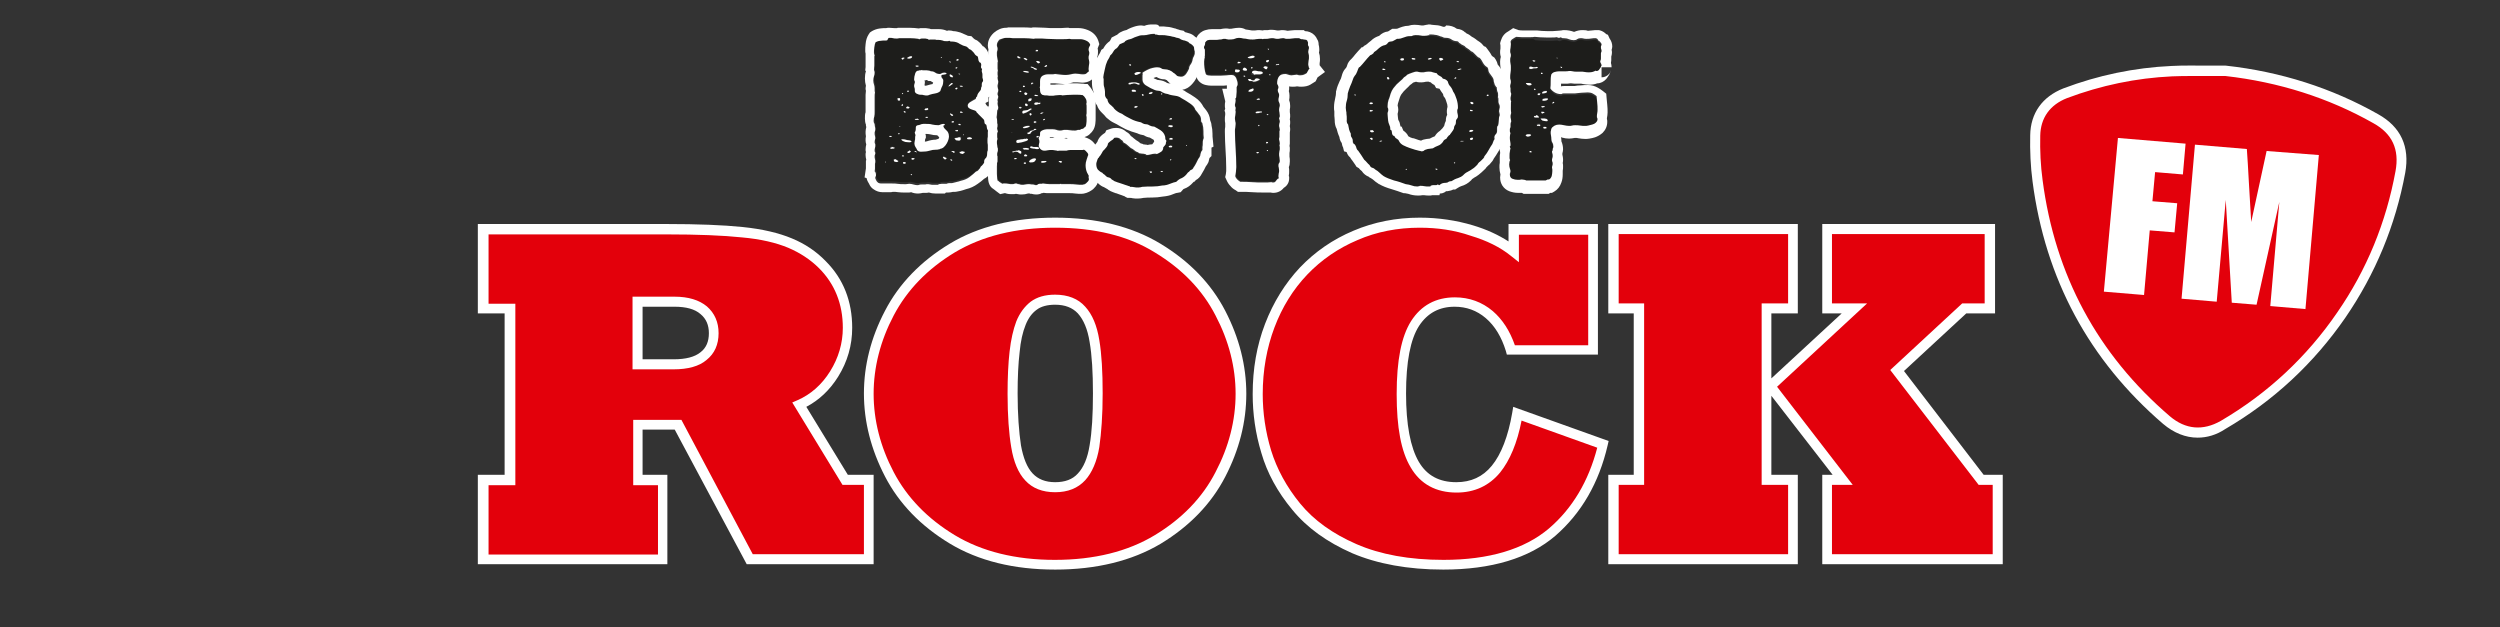
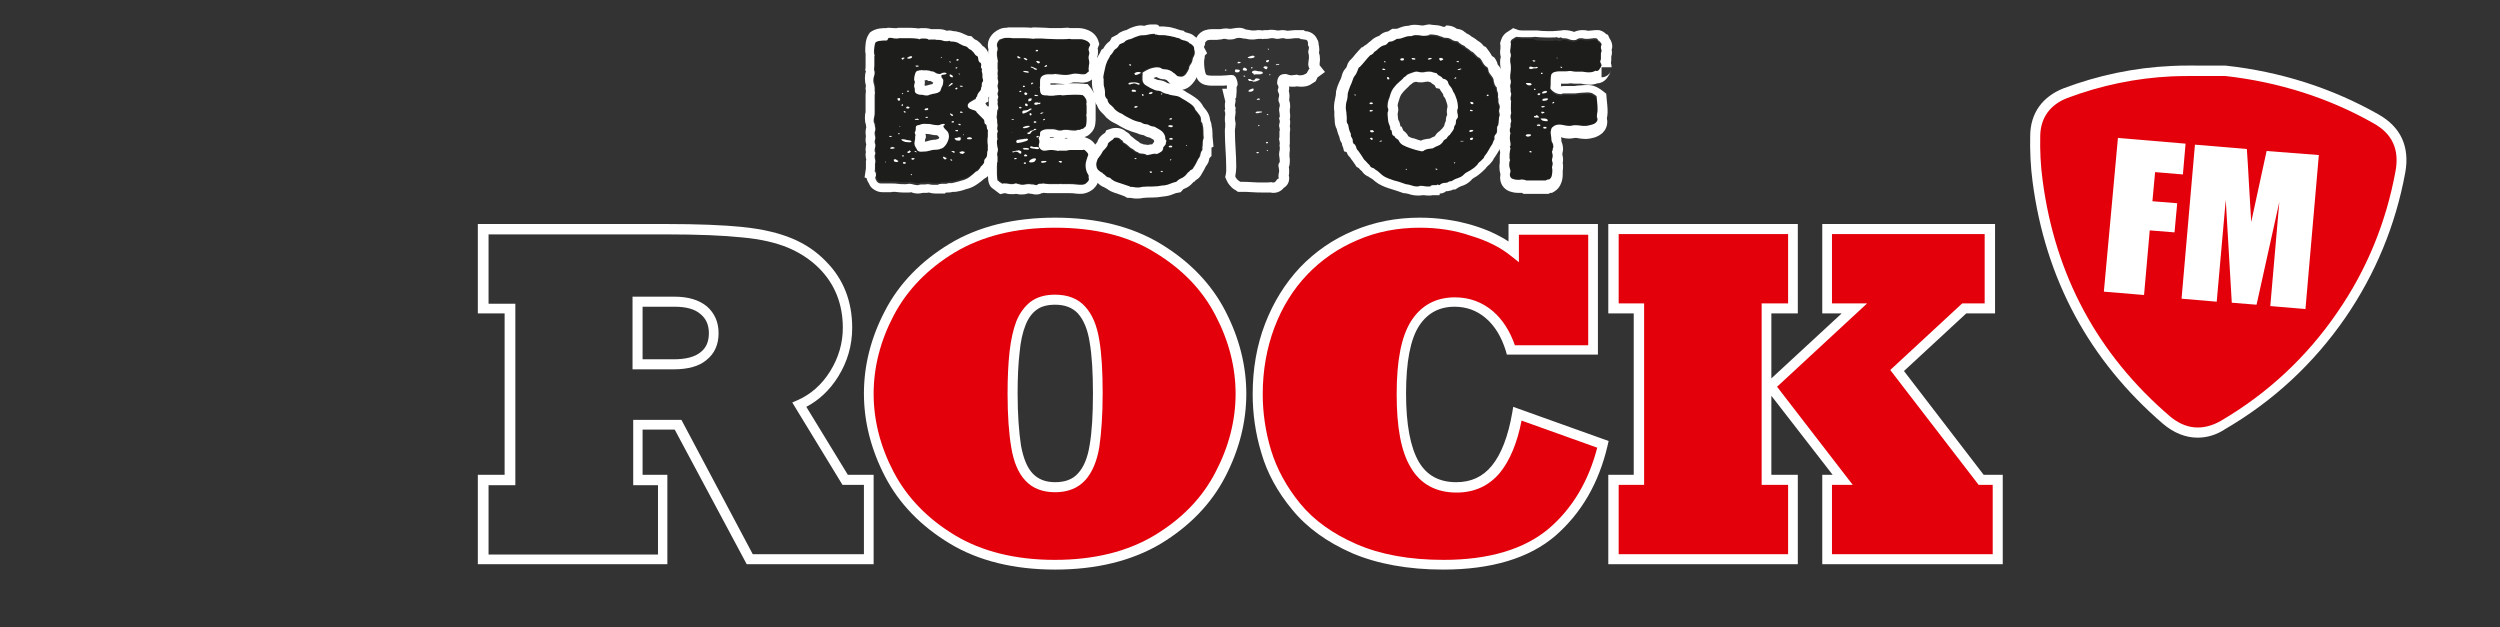
<svg xmlns="http://www.w3.org/2000/svg" enable-background="new 0 0 746.6 187.3" viewBox="0 0 746.6 187.3">
  <rect x="0" y="0" width="746.6" height="187.3" fill="#333333" stroke="none" />
  <path d="m664.6 21.2c16 1.7 30.9 6.4 44.9 14.3 6.2 3.5 8.6 8.9 7.3 15.9-2.8 15.5-8.7 29.8-17.6 42.8-9.3 13.5-21.1 24.5-35.3 32.8-5.8 3.4-11.7 2.9-16.9-1.5-22-18.9-34.8-42.8-38.5-71.4-.6-4.5-.8-9-.7-13.5.1-6.1 3.3-10.4 9-12.6 10.2-3.9 20.9-6.1 31.8-6.6 5.3-.4 10.6-.2 16-.2z" fill="#e3000b" />
  <g fill="#fff">
    <path d="m656.3 130.7c-3.6 0-7.1-1.4-10.3-4.1-22.1-19-35.2-43.3-39-72.4-.6-4.5-.8-9.2-.7-13.8.1-6.6 3.6-11.5 9.9-14 10.3-3.9 21.2-6.2 32.3-6.7 3.7-.2 7.5-.1 11.2-.1h4.8.2c16.4 1.8 31.7 6.7 45.5 14.5 6.8 3.8 9.5 9.7 8.1 17.5-2.9 15.7-8.9 30.2-17.9 43.3-9.4 13.6-21.4 24.8-35.8 33.2-2.7 1.8-5.5 2.6-8.3 2.6zm-1.3-108c-2.1 0-4.2 0-6.3.1-10.8.5-21.3 2.7-31.4 6.5-5.1 2-7.9 5.9-8 11.2-.1 4.5.1 8.9.7 13.3 3.7 28.3 16.4 52 38 70.5 4.7 4 9.9 4.4 15.2 1.4 14-8.2 25.7-19.1 34.8-32.4 8.8-12.7 14.6-26.9 17.4-42.2 1.2-6.5-1-11.2-6.6-14.3-13.4-7.6-28.3-12.3-44.2-14.1-1.6 0-3.2 0-4.8 0-1.7-0-3.2-0-4.8-0z" />
    <path d="m632.5 41.2 20.2 1.7-.8 9.2-8.3-.7-.8 8.7 7.4.6-.8 8.7-7.4-.6-1.7 19.3-12-1z" />
    <path d="m692.5 46.3-4 46-10.5-.9 2.7-31.1-6.8 30.7-7.4-.6-1.8-30.7-2.7 30.4-10.5-.9 4-46 15.5 1.3c.2 2.8.4 6.1.6 9.9l.7 11.9 4.6-21.2z" />
  </g>
-   <path d="m197.9 167v-23.7h-7.4v-16.5h12l21.5 40.2h35.6v-23.7h-7.1l-13.7-22.5c4.3-1.8 7.7-4.9 10.4-9.1s4-8.9 4-13.8c0-7.6-2.5-13.8-7.5-18.8-2.7-2.7-6-4.9-9.7-6.4-3.7-1.6-8.5-2.6-14.3-3.3-5.8-.6-13.4-.9-22.7-.9h-54.7v23.7h8v51.2h-8v23.6zm-7.5-76.9h11.1c3.8 0 6.7.8 8.7 2.5s3 4 3 6.9-1 5.2-3.1 6.8-5 2.4-9 2.4h-10.8v-18.6z" fill="#e3000b" />
  <path d="m261 168.5h-38l-21.5-40.2h-9.6v13.5h7.4v26.7h-56.6v-26.7h8v-48.2h-8v-26.7h56.3c9.3 0 17 .3 22.8.9 5.9.6 10.9 1.8 14.7 3.4 3.9 1.6 7.3 3.9 10.1 6.8 5.3 5.3 7.9 12 7.9 19.9 0 5.2-1.4 10.1-4.2 14.6-2.5 4-5.7 7-9.5 9l12.4 20.3h7.7v26.7zm-36.2-3h33.2v-20.7h-6.4l-15-24.6 1.6-.7c3.9-1.7 7.2-4.6 9.7-8.6s3.8-8.4 3.8-13c0-7.1-2.4-13.1-7.1-17.8-2.6-2.6-5.7-4.6-9.2-6.1-3.6-1.5-8.2-2.6-13.8-3.1-5.7-.6-13.3-.9-22.5-.9h-53.2v20.7h8v54.2h-8v20.7h50.6v-20.7h-7.4v-19.5h14.4zm-23.6-55.2h-12.3v-21.7h12.5c4.2 0 7.4 1 9.7 2.9 2.3 2 3.5 4.7 3.5 8 0 3.4-1.2 6.1-3.6 8-2.2 1.9-5.6 2.8-9.8 2.8zm-9.3-3h9.3c3.6 0 6.3-.7 8-2.1 1.7-1.3 2.5-3.2 2.5-5.7 0-2.4-.8-4.3-2.5-5.7-1.7-1.5-4.3-2.2-7.8-2.2h-9.5z" fill="#fff" />
  <path d="m265.7 141.6c4.1 7.9 10.4 14.4 18.7 19.4 8.4 5.1 18.6 7.6 30.7 7.6s22.3-2.5 30.7-7.6 14.6-11.5 18.7-19.4 6.2-15.9 6.2-24.1-2-16.2-6.1-24.1-10.3-14.4-18.7-19.4c-8.4-5.1-18.6-7.6-30.7-7.6s-22.3 2.5-30.7 7.6-14.7 11.5-18.7 19.4c-4.1 7.9-6.1 15.9-6.1 24-.2 8.3 1.8 16.3 6 24.2zm37.2-36.5c.4-3.5 1-6.3 1.9-8.6s2.2-4 3.8-5.2 3.8-1.8 6.4-1.8c3.4 0 6 1 7.9 3.1s3.1 5.2 3.8 9.2c.7 4.1 1 9.3 1 15.7s-.3 11.6-1 15.7-2 7.1-3.9 9.2-4.5 3.1-7.9 3.1-6-1-7.8-3c-1.9-2-3.2-5.1-3.9-9.2s-1.1-9.3-1.1-15.7c.2-4.9.4-9 .8-12.5z" fill="#e3000b" />
  <path d="m315.1 170.1c-12.3 0-22.9-2.6-31.5-7.8s-15.1-11.9-19.3-20c-4.2-8.1-6.3-16.4-6.3-24.8s2.1-16.7 6.3-24.7c4.2-8.1 10.7-14.8 19.3-20s19.2-7.8 31.5-7.8 22.9 2.6 31.5 7.8 15.1 11.9 19.3 20 6.3 16.4 6.3 24.8-2.1 16.7-6.3 24.8-10.7 14.8-19.3 20c-8.6 5.1-19.2 7.7-31.5 7.7zm0-102.1c-11.8 0-21.8 2.5-30 7.4-8.1 4.9-14.2 11.2-18.2 18.8s-6 15.5-6 23.4 2 15.8 6 23.4c4 7.6 10.1 13.9 18.2 18.8s18.2 7.4 29.9 7.4c11.8 0 21.8-2.5 29.9-7.4s14.2-11.2 18.1-18.8c4-7.6 6-15.5 6-23.4s-2-15.8-6-23.4c-3.9-7.6-10-13.9-18.1-18.8-8-5-18.1-7.4-29.8-7.4zm0 79c-3.8 0-6.8-1.2-8.9-3.5-2.1-2.2-3.5-5.6-4.2-9.9-.7-4.1-1.1-9.5-1.1-16 0-4.8.2-9.1.6-12.6.4-3.6 1.1-6.6 2-9 1-2.5 2.5-4.5 4.3-5.9 1.9-1.4 4.3-2.1 7.3-2.1 3.8 0 6.9 1.2 9 3.6 2.1 2.3 3.5 5.6 4.2 10 .7 4.1 1 9.5 1 15.9 0 6.5-.4 11.8-1 16-.7 4.3-2.2 7.7-4.2 9.9-2.2 2.4-5.2 3.6-9 3.6zm0-56c-2.3 0-4.2.5-5.5 1.5-1.4 1-2.5 2.5-3.3 4.5-.9 2.2-1.5 4.9-1.8 8.2-.4 3.4-.6 7.5-.6 12.3 0 6.3.4 11.5 1 15.5.7 3.8 1.8 6.6 3.5 8.4 1.6 1.7 3.8 2.6 6.7 2.6s5.2-.8 6.8-2.6c1.7-1.8 2.9-4.6 3.5-8.4.7-4 1-9.2 1-15.5 0-6.2-.3-11.4-1-15.4-.6-3.8-1.8-6.6-3.5-8.5-1.6-1.7-3.8-2.6-6.8-2.6z" fill="#fff" />
  <path d="m446.7 140c-3 3.7-7 5.5-11.8 5.5-5.6 0-9.8-2.3-12.4-6.8-2.7-4.5-4-11.6-4-21.2 0-9.7 1.4-16.7 4.1-21s6.7-6.4 11.8-6.4c3.9 0 7.4 1.3 10.3 3.8 3 2.5 5.1 6 6.5 10.6h24.5v-36h-23.7v6.5c-3.4-2.7-7.6-4.8-12.5-6.3-5-1.5-10.1-2.3-15.5-2.3-6.8 0-13.2 1.3-19.2 3.8s-11.1 6.1-15.5 10.7c-4.3 4.6-7.7 10-10.1 16.3s-3.6 13.1-3.6 20.4c0 5.7.9 11.5 2.6 17.2 1.7 5.8 4.7 11.2 9 16.4s10 9.3 17.4 12.5c7.3 3.2 16.2 4.8 26.6 4.8 14.1 0 24.9-3.3 32.5-9.8s12.7-15.3 15.2-26.2l-25.6-9.1c-1.4 7.4-3.6 13-6.6 16.6z" fill="#e3000b" />
  <path d="m431 170.1c-10.5 0-19.7-1.7-27.2-4.9-7.5-3.3-13.5-7.6-17.9-13-4.4-5.3-7.5-11-9.2-16.9-1.8-5.9-2.6-11.8-2.6-17.6 0-7.5 1.2-14.5 3.7-21s6-12.1 10.4-16.8c4.5-4.7 9.8-8.4 16-11 6.1-2.6 12.8-3.9 19.8-3.9 5.5 0 10.9.8 15.9 2.3 4 1.2 7.5 2.8 10.6 4.8v-5.2h26.7v39h-27.2l-.3-1.1c-1.3-4.2-3.3-7.5-6-9.8s-5.8-3.4-9.3-3.4c-4.6 0-8.1 1.9-10.6 5.7-2.6 4-3.9 10.8-3.9 20.2 0 9.3 1.3 16.1 3.8 20.4 2.4 4.1 6.1 6.1 11.2 6.1 4.4 0 7.9-1.6 10.6-4.9 2.8-3.4 4.9-8.8 6.1-15.8l.3-1.8 28.5 10.2-.3 1.3c-2.6 11.2-7.8 20.2-15.6 27-7.8 6.7-19.1 10.1-33.5 10.1zm-7-102.1c-6.6 0-12.9 1.2-18.6 3.7-5.7 2.4-10.8 5.9-15 10.3s-7.5 9.7-9.8 15.8-3.5 12.8-3.5 19.9c0 5.5.8 11.2 2.5 16.8 1.7 5.5 4.6 10.9 8.7 15.9s9.7 9 16.8 12.1 15.8 4.7 26 4.7c13.6 0 24.2-3.2 31.5-9.4 7-6 11.8-14.1 14.4-24.1l-22.6-8.1c-1.3 6.7-3.5 11.9-6.4 15.5-3.3 4-7.7 6-13 6-6.1 0-10.8-2.5-13.7-7.5-2.9-4.8-4.2-12-4.2-21.9 0-10.1 1.4-17.2 4.3-21.8 3-4.7 7.4-7.1 13.1-7.1 4.3 0 8.1 1.4 11.3 4.1 2.9 2.5 5.1 5.9 6.6 10.2h21.9v-33h-20.7v8.2l-2.4-1.9c-3.2-2.6-7.3-4.6-12-6-4.9-1.7-10-2.4-15.2-2.4z" fill="#fff" />
  <path d="m535.4 167v-23.7h-7.9v-51.2h7.9v-23.7h-53.6v23.7h7.6v51.2h-7.6v23.7zm61.2 0v-23.7h-5l-25.1-32.6 20-18.6h7.7v-23.7h-48.6v23.7h8.1l-25.1 23.2 21.6 28h-4.7v23.7z" fill="#e3000b" />
  <path d="m598.1 168.5h-53.9v-26.7h3.1l-18.3-23.6v23.6h7.9v26.7h-56.6v-26.7h7.6v-48.2h-7.6v-26.7h56.6v26.7h-7.9v19.4l21-19.4h-5.8v-26.7h51.6v26.7h-8.6l-18.6 17.2 23.8 31h5.7zm-50.9-3h47.9v-20.7h-4.2l-26.4-34.3 21.5-19.9h6.7v-20.7h-45.6v20.7h10.5l-26.9 24.9 22.6 29.3h-6.2v20.7zm-63.8 0h50.6v-20.7h-7.9v-54.2h7.9v-20.7h-50.6v20.7h7.6v54.2h-7.6z" fill="#fff" />
  <path d="m267.8 11.5c-.4 0-.8 0-1.1-.1s-.7-.1-1.1-.1c-.1 0-.2 0-.4.1-.1 0-.3.1-.4.1-.6 0-1.2 0-1.7.1s-.9.2-1.4.4c-.2.3-.4.8-.4 1.5-.1.6-.1 1.2-.1 1.7 0 .2 0 .4.1.5 0 .1.1.3.1.4-.1.1-.1.2-.1.2v.1.1.1.1 1 1.3c0 .4 0 .9-.1 1.3.1.2.2.5.2.8 0 .4-.1.8-.2 1.1s-.2.7-.2 1.2.1.9.2 1.2.2.7.2 1.1v.3.3c0 .2 0 .5.1.7-.1.4-.1.9-.1 1.3v1.3 1.7 1.5c0 .5 0 1-.1 1.4-.1.3-.2.7-.2 1.2s.1.9.3 1v.2c0 .3 0 .5.1.7 0 .2.1.5.1.7s0 .4-.1.6-.1.4-.1.6c0 .3 0 .5.1.8s.1.5.1.8c-.1.3-.2.7-.2 1 0 .2 0 .4.1.5.1.2.1.3.1.5 0 .3 0 .5-.1.8s-.1.5-.1.8c0 .1 0 .2.1.4.1.1.1.2.1.3 0 .2 0 .3-.1.5s-.1.3-.1.5c0 .3 0 .5.1.8s.1.6.1.9c0 .2 0 .4-.1.5v.6.9c0 .3 0 .6-.1.8.2 0 .3.2.3.4.1.3.1.5.1.7s0 .3-.1.4-.1.3-.1.5c0 0 0 .1.1.3s.2.4.3.6.3.4.5.5c.2.2.5.2.8.2h.8.9.6.5.5c.5 0 1.1 0 1.7.1s1.2.1 1.8.1h.7c.3 0 .5 0 .8-.1h.1.2c.3 0 .7.1 1.1.2s.7.2 1.1.2c.2 0 .4 0 .6-.1s.5-.1.7-.1h.4.4c.2 0 .5 0 .8-.1.4 0 .7 0 1 .1s.7.1 1.2.1h.9.5c.2-.2.6-.3 1.1-.3h.6.6c.2 0 .4 0 .5-.1s.3-.1.6-.1h.8s.2 0 .4-.1c.2 0 .5-.1.8-.2s.6-.1.8-.2c.3-.1.5-.1.6-.2 1-.2 1.9-.6 2.6-1.1.8-.6 1.5-1.1 2-1.7.3-.1.5-.2.7-.4s.3-.4.5-.6c.2-.3.4-.6.6-.8.3-.2.5-.4.6-.8v-.2c0-.5.1-.8.4-1.1s.4-.6.5-1c0-.7.1-1.3.3-1.9s.3-1.3.3-1.9c0-.3 0-.6-.1-.8s-.1-.4-.1-.6c0-.1 0-.2.1-.3 0-.3-.1-.7-.1-1.1s-.1-.7-.3-1c-.1-.2-.2-.4-.2-.7s-.1-.6-.2-.8c-.3-.1-.5-.3-.5-.7s-.1-.7-.3-.9c0 0-.1-.1-.3-.3s-.3-.4-.6-.6c-.2-.2-.4-.4-.6-.6s-.4-.4-.5-.5c-.1-.3-.3-.5-.6-.6s-.6-.2-.9-.3-.6-.3-.8-.4c-.3-.2-.4-.4-.4-.8s.3-.8.9-1.1 1-.6 1.4-.8c.1-.1.1-.3.2-.4 0-.2.1-.3.3-.4 0-.3.1-.5.2-.7s.3-.4.4-.6c.2-.2.3-.3.4-.5s.2-.4.2-.7c0-.1 0-.2.1-.3s.1-.3.1-.5c0-.1 0-.1 0-.2 0 0 0-.1 0-.2 0-.3.1-.5.2-.6s.2-.3.2-.5 0-.4-.1-.5c0-.2-.1-.3-.1-.5 0-.1 0-.2 0-.3s0-.2 0-.3c0-.3 0-.5-.1-.7s-.1-.5-.1-.7 0-.3.1-.4c-.3-.2-.4-.5-.3-.9s0-.8-.2-1c-.2-.1-.3-.2-.4-.3-.1-.2-.2-.3-.2-.5s-.1-.4-.1-.6-.1-.3-.2-.5c-.3-.1-.6-.3-.7-.5-.2-.2-.3-.5-.5-.7s-.4-.4-.6-.6-.5-.3-.8-.4c-.1-.2-.2-.3-.3-.4-.2-.1-.3-.2-.4-.3-.3 0-.7-.1-1-.3-.3-.1-.7-.3-1-.5s-.7-.3-1-.5c-.4-.1-.8-.2-1.3-.2h-.3c-.1 0-.2 0-.3-.1s-.2-.1-.3-.1c-.2 0-.4.1-.6.1-.5 0-.9-.1-1.3-.2-.4-.2-.8-.2-1.3-.2-.1 0-.2 0-.3 0s-.2 0-.3 0c-.2 0-.4-.1-.5-.1s-.3 0-.5 0-.4 0-.6 0-.4 0-.6.1c-.2-.2-.4-.3-.6-.3-.3 0-.5-.1-.8-.1-.1 0-.3 0-.7 0s-.6.1-.6.2h-.1-.2c-.1 0-.1 0-.1-.1-.7-.2-1.6-.2-2.6-.2-.5 0-1.1 0-1.6 0s-1.1 0-1.6 0c-.7.7-.9.7-1.2.7zm4.2 5.9c-.3.1-.5.1-.6.1s-.2 0-.3-.1-.2-.1-.2-.2c.2-.1.3-.2.5-.3s.4-.2.6-.2.3 0 .4.1c0 .3-.2.5-.4.6zm9.3-.1h-.3s-.1 0-.1-.1v-.1h.1.2c.1 0 .1.1.1.2zm-11.5.4c-.1.1-.2.2-.2.2-.1 0-.2-.1-.2-.2 0-.2.2-.3.6-.3h.2s.1.1.1.2c-.3-.1-.4 0-.5.1zm16.3.4h-.2-.1c-.1 0-.1-.1-.1-.1 0-.1 0-.1.1-.2 0 0 .1-.1.1-.2-.1 0 0 0 .2 0s.3.1.3.1c0 .1 0 .1-.1.2 0 .1-.1.2-.2.2zm-2.3.6c-.2 0-.2-.1-.2-.4h.1c.1 0 .2.1.3.2-.1.1-.1.2-.2.2zm-9.5 1.1c0 .1-.1.1-.2.1h-.3-.2c0-.1 0-.1-.1-.1 0 0-.1 0-.1-.1s0-.1.1-.1.1 0 .1-.1h.1.3c.2 0 .3 0 .3.1zm11.4.6c-.1.1-.1.1-.2.1s-.1-.1-.1-.2.1-.1.2-.1c.2 0 .3 0 .3.1v.1zm-6.3 1.2c.4.3.8.4 1.4.4.2 0 .3-.1.5-.2s.4-.2.8-.2c.3 0 .6.1.7.3-.1.1-.2.2-.4.2s-.3.1-.5.1-.3.1-.5.1c-.1.1-.2.2-.2.3 0 .3.1.5.3.7s.3.5.3.7c0 .7-.1 1.2-.3 1.6s-.4.9-.6 1.5c-.4.3-.9.6-1.5.7s-1.1.2-1.7.4c-.2.1-.4.2-.6.2s-.4 0-.6 0-.4 0-.6-.1c-.2 0-.4-.1-.6-.1-.1 0-.2 0-.2 0-.1 0-.2 0-.2 0-.2 0-.6-.1-1-.3s-.6-.5-.6-.8v-.3c0-.3 0-.5-.1-.7s-.1-.4-.1-.7c0-.2 0-.4.1-.5 0-.2.1-.3.1-.5s0-.3-.1-.4-.1-.3-.1-.4c0-.5.1-1.1.3-1.7s.5-.9 1-.9h.1c.1-.1.2-.2.4-.1.2 0 .3 0 .4-.1.1 0 .3.1.6.1h.5.5c.2 0 .5 0 .7.1.2 0 .4.1.6.2.4-0 .8.1 1.2.4zm7.3.6h-.2c-.1 0-.1-.1-.1-.2h.1.2c.1 0 .2.1.2.2zm-2.1.9c0 .1-.1.1-.1.1.1 0 .1 0 0 0s-.1 0-.3-.1c-.1-.1-.2-.1-.3-.2s-.1-.2-.1-.4c0-.1 0-.1.1-.2.5.1.8.3.9.6-.2-0-.2.1-.2.2zm-.7 2.4c-.2.2-.4.3-.7.3.2-.3.5-.7.9-.9h.3c.1 0 .1.1.1.2v.1c-.3-0-.5.2-.6.3zm3.5.4h-.4c-.2 0-.3-.1-.3-.2h.3.3c.2 0 .3.1.3.2v.1h-.2zm-1.6.6c-.1.1-.1.1-.2.1-.2 0-.2-.1-.2-.2 0 0 0-.1.1-.1s.1-.1.1-.1h.1.1.1c.1 0 .1 0 .2.1-.2.1-.3.1-.3.2zm-14.5.9h-.3c-.1 0-.1-.1-.1-.2s0-.2.1-.2h.3c.2 0 .2 0 .2.1l-.1.1c0 .2 0 .2-.1.2zm-1.8.7c-.1 0-.2-.1-.2-.2s.1-.2.2-.2.1 0 .1.1v.2c0 .1 0 .1-.1.1zm-.8 1.7v.2s0 .1-.1.1h-.1s-.1.1-.2.1c-.1-.1-.2-.1-.3-.1s-.2-.1-.2-.3.1-.2.4-.2.4.1.4.2c.1-.1.1 0 .1 0zm.9 1.6c0 .1-.1.1-.2.2-.1 0-.2 0-.2-.1l.1-.1c-.1 0-.1 0-.1-.1l.1-.1.1-.1v-.1h.1c.1 0 .2.1.2.2v.2zm2.1.7c0 .1 0 .1-.1.1s-.1.1-.1.1h-.1c-.1 0-.1 0-.2 0s-.1 0-.2 0c-.2 0-.2-.1-.2-.2s.1-.2.2-.3l.2-.1c.1 0 .2 0 .3.1 0 .2.1.2.2.3zm4.9.9c-.1 0-.2 0-.3 0s-.2-.1-.2-.2 0-.1.1-.1.2-.1.2-.3c0 0 .1.1.2.1h.2.2c.2 0 .2.1.2.2v.1.1c-.1-0-.3.1-.6.1zm-6.3.6c-.1 0-.2 0-.3 0 0 0 0-.1-.1-.1s-.1-.1-.1-.2c0 0 0-.1.1-.1h.2c.1 0 .2.1.3.3 0 .1 0 .1-.1.1zm16.7.1c-.1 0-.2 0-.3-.1 0-.2 0-.3.1-.3.2 0 .4 0 .5.1s.2.1.3.2c-.2.1-.5.1-.6.1zm-2.6.5c.1 0 .2 0 .1.1 0 .1 0 .1.1.2-.1.1-.2.1-.2.1-.1 0-.2 0-.2 0-.1-.1-.2-.2-.3-.3s-.2-.2-.2-.4c.2 0 .3 0 .4.1.1-0 .2.1.3.2zm-7.4 1c-.1 0-.1 0-.2 0s-.1 0-.2 0h-.1c0-.2 0-.3.1-.3h.3c.2 0 .3 0 .3.1-0 .2-.1.2-.2.2zm-3.3.6c-.3 0-.5 0-.6-.1 0-.1.1-.2.3-.2h.3c.1 0 .2 0 .2-.1.1.1.2.1.3.2.1 0 .1.1.1.2-.1 0-.3 0-.6 0zm10.9.8c-.1 0-.2 0-.3 0s-.1-.1-.1-.2.1-.2.2-.2h.3c.1 0 .2 0 .2.1s0 .1-.1.2-.1.1-.2.1zm-8.1.4c.7 0 1.3.1 1.9.2.6.2 1.3.2 1.9.2.2 0 .4-.1.6-.2.3-.1.5-.2.8-.2.2 0 .4.1.5.2 0 .1-.1.1-.2.2-.1 0-.2.1-.3.2.1.3.2.6.4.8s.4.4.6.6.4.4.5.7.2.6.2 1.1c0 .3-.1.7-.2 1-.1.4-.3.8-.5 1.1-.2.4-.5.7-.8 1s-.6.4-1 .5c-.1.1-.3.2-.5.2s-.4 0-.5.1h-.3c-.7 0-1.4.1-2 .3s-1.4.3-2.4.3c-.3 0-.6 0-.8-.1s-.4-.2-.5-.4c-.1-.3-.2-.6-.5-.9-.2-.3-.3-.6-.3-1 0 0 0 0 0-.2s0-.4.1-.7c0-.3.1-.6.1-.8 0-.3.1-.5.1-.7s0-.3-.1-.5-.1-.3-.1-.5c0-.1.1-.2.2-.3.1-.3.1-.7.1-1.1s.2-.6.6-.7c.3 0 .6-.1.8-.2.3-.1.5-.2.8-.2h.2zm10.2.4c-.1 0-.2 0-.3 0s-.2-.1-.2-.1c0-.1 0-.2.1-.2h.1.2c.2 0 .3.1.3.2.1.1-0 .1-.2.1zm-18.1.5h-.2c0-.1.1-.1.2-.1h.2c0 .1 0 .1-.2.1zm17.2 1.4c-.3 0-.4 0-.5-.1 0-.1-.1-.2-.1-.3 0 0 .1.1.2.1h.2.1c.2 0 .2.1.2.2v.1c.1-.1 0-0-.1-0zm-17.2.7c0 .1-.1.1-.2.1 0 0 0 0-.1-.1-.1 0-.2-.1-.2-.2l.1-.1h.3c.1 0 .2 0 .2.1s-.1.1-.1.2zm19.1.4c-.1 0-.1 0-.1-.1s0-.2.1-.2.1 0 .1.1 0 .1-.1.2zm-21.4.4c0 .1-.1.1-.2.1h-.3-.1c-.1 0-.1-.1-.1-.2 0 0 0-.1.1-.2.3 0 .5 0 .6.1zm20.7.8c0 .2-.1.3-.2.3s-.3.1-.4.1c-.3 0-.6-.1-.7-.3-.2-.2-.3-.4-.5-.6h.2c.1 0 .1 0 .2-.1h.2c.2 0 .4 0 .5-.1.1 0 .3-.1.4-.1s.3 0 .4.1v.7zm2.8 0c-.2 0-.4 0-.6-.1-.3 0-.4-.2-.4-.3s.1-.1.3-.2c.2 0 .3-.1.4-.1s.3 0 .5.1.3.2.3.3c-.2.3-.3.3-.5.3zm-17.6.6c0 .1 0 .2-.1.2h-.1c-.1.1-.2.1-.4.1-.5 0-.9 0-1.2-.1s-.6-.2-.8-.3c-.3-.1-.4-.3-.4-.5h.2.2c.2 0 .5 0 .8.1s.7.2 1 .2.6.1.8.3zm-5.5 2.1c-.2 0-.4 0-.6.1 0 0 0-.1-.1-.1h-.2v-.1-.1-.1s0-.1.1-.1h.1c.1-.1.3-.2.4-.2s.2 0 .3.1c.1 0 .3.1.4.1 0 .3-.2.4-.4.4zm5.1.8h.1c0 .2-.1.3-.2.4s-.2.2-.3.2c-.2 0-.3 0-.5-.1 0-.2 0-.3.1-.3s.1-.1.1-.2h.1.1c.1 0 .1 0 .1-.1s.1-.1.1-.1l.1.1c.1.1.1.1.2.1zm13.3.2c0 .2 0 .2-.1.2h-.2-.1c0-.2-.1-.2-.2-.1s-.2 0-.3-.1c.1-.1.3-.2.5-.2.1-.1.2 0 .4.2-.1-.1 0 0 0 0zm-11.5.2c0-.1-.1-.1-.2-.1h-.1c-.1 0-.2-.1-.2-.2l.1-.1h.1c.1 0 .2 0 .3.1.1 0 .2.1.2.2-0 0-0 .1-.2.1zm14.5-.1c0 .1-.1.2-.3.3s-.3.2-.4.2c.1 0 0 0-.3-.1-.3 0-.4-.1-.5-.2v-.1-.2l.1-.1.1.1c.3-.2.6-.2.9-.2.2 0 .3 0 .4.1zm-18.4 1.3c-.1 0-.2 0-.3 0s-.1 0-.1-.1v-.1c0-.1.1-.1.2-.1.3 0 .4.1.4.2s0 .1-.2.1zm13 .7-.2.2s-.1.1-.1.1c-.2 0-.4-.1-.6-.2s-.3-.3-.3-.5c.1 0 .2-.1.4-.1.1.1.2.1.2.2.2.1.3.2.6.3zm-10.2.3c-.2 0-.3-.1-.3-.3.2-.1.3-.1.5-.1s.4.1.5.2c-.2.1-.4.2-.7.2zm-4.7.7c-.1 0-.3-.1-.5-.2s-.3-.3-.3-.6c0 0 .1-.1.2-.1h.2c.1 0 .1 0 .2-.1 0 0 .1.1.3.3.2.1.4.2.5.3-.2.3-.3.4-.6.4zm16.6-.5c0 .1-.1.1 0 0-.3.1-.5-.1-.6-.4h.1c.2 0 .3.1.5.2zm-19.9.6s-.1 0-.2-.1c0-.1 0-.1.1-.1 0 0 .1 0 .2.1zm5.6.4c-.1 0-.2 0-.3 0-.1-.1-.1-.2-.1-.4h.2.3c.2 0 .3.1.3.2v.1s0 .1-.1.1-.2-0-.3-0zm2.3 3.4c-.3.1-.4 0-.4-.1s0-.1.1-.1c.2 0 .3 0 .3.2z" fill="#1d1d1b" />
  <path d="m265.6 11.3c.4 0 .8 0 1.1.1s.7.1 1.1.1c.3 0 .5 0 .7-.1h1.6 1.6c1 0 1.9.1 2.6.2 0 0 0 .1.1.1h.2.1c.1-.1.3-.2.6-.2s.6 0 .7 0c.3 0 .5 0 .8.1.3 0 .5.2.6.3.2-.1.4-.1.6-.1h.6.5c.1 0 .3 0 .5.1h.3.3c.5 0 .9.1 1.3.2.4.2.8.2 1.3.2.3 0 .5 0 .6-.1.2 0 .3 0 .3.1.1.1.2.1.3.1h.3c.5 0 .9.1 1.3.2s.7.3 1 .5.7.3 1 .5c.3.1.7.2 1 .3.1.1.3.2.4.3.2.1.3.2.3.4.3.1.6.2.8.4s.4.4.6.6.3.4.5.7c.2.2.4.4.7.5.1.1.2.3.2.5s.1.4.1.6.1.3.2.5.2.3.4.3c.2.2.3.6.2 1s0 .7.3.9c0 .1-.1.3-.1.4 0 .3 0 .5.1.7s.1.5.1.7v.3.3c0 .2 0 .4.1.5 0 .2.1.3.1.5s-.1.4-.2.5-.2.3-.2.6v.2.2c0 .2 0 .3-.1.5-.1.1-.1.2-.1.3 0 .3-.1.6-.2.7-.1.2-.3.3-.4.5-.2.2-.3.4-.4.6s-.2.4-.2.7c-.2.1-.3.2-.3.4s-.1.3-.2.4c-.3.2-.8.4-1.4.8-.6.3-.9.7-.9 1.1 0 .3.1.6.4.8s.5.3.8.4.6.2.9.3.5.3.6.6c.2.1.3.3.5.5s.4.4.6.6.4.4.6.6.3.3.3.3c.2.2.3.5.3.9s.2.6.5.7c.1.2.2.5.2.8s.1.5.2.7c.2.3.3.6.3 1s0 .8.1 1.1c0 .1-.1.2-.1.3 0 .2 0 .4.1.6s.1.5.1.8c0 .7-.1 1.3-.3 1.9s-.3 1.3-.3 1.9c-.1.4-.2.8-.5 1-.3.3-.4.6-.4 1.1v.2c-.2.3-.4.6-.6.8-.3.2-.5.4-.6.8-.2.2-.3.3-.5.6-.2.2-.4.4-.7.4-.5.5-1.2 1.1-2 1.7s-1.7.9-2.6 1.1c-.2.1-.4.1-.6.2-.3.1-.6.1-.8.2-.3.1-.5.1-.8.2-.2 0-.3.1-.4.1h-.8c-.2 0-.4 0-.6.1-.1.1-.3.1-.5.1s-.4 0-.6 0-.4 0-.6 0c-.5 0-.9.1-1.1.3h-.5-.6c-.5 0-.9 0-1.2-.1s-.7-.1-1-.1c-.3.1-.6.1-.8.1s-.3 0-.4 0-.3 0-.4 0c-.3 0-.5 0-.7.1s-.4.1-.6.1c-.3 0-.7-.1-1.1-.2s-.7-.2-1.1-.2h-.2-.1c-.3 0-.5.1-.8.1s-.5 0-.7 0c-.6 0-1.2 0-1.8-.1s-1.1-.1-1.7-.1c-.2 0-.4 0-.5 0-.2 0-.3 0-.5 0h-.6c-.3 0-.6 0-.9 0s-.5 0-.8 0-.6-.1-.8-.2c-.2-.2-.4-.3-.5-.5s-.2-.4-.3-.6-.1-.3-.1-.3c0-.2 0-.4.1-.5s.1-.2.1-.4 0-.4-.1-.7-.2-.4-.3-.4c0-.2.1-.5.1-.8s0-.6 0-.9v-.6c0-.1.1-.3.1-.5 0-.3 0-.6-.1-.9s-.1-.5-.1-.8c0-.2 0-.4.1-.5.1-.2.1-.3.1-.5 0-.1 0-.2-.1-.3s-.1-.3-.1-.4c0-.3 0-.5.1-.8s.1-.5.1-.8c0-.2 0-.4-.1-.5-.1-.2-.1-.3-.1-.5 0-.3.1-.7.2-1 0-.3 0-.5-.1-.8s-.1-.5-.1-.8c0-.2 0-.4.1-.6s.1-.4.1-.6c0-.3 0-.5-.1-.7 0-.2-.1-.5-.1-.7v-.2c-.2-.2-.3-.5-.3-1s.1-.9.2-1.2c.1-.5.1-.9.1-1.4s0-1 0-1.5v-1.7c0-.4 0-.9 0-1.3s0-.9.1-1.3c-.1-.2-.1-.5-.1-.7 0-.1 0-.2 0-.3s0-.2 0-.3c0-.4-.1-.8-.2-1.1s-.2-.7-.2-1.2.1-.9.2-1.2.2-.6.2-1.1c0-.3-.1-.6-.2-.8 0-.4.1-.9.1-1.3s0-.9 0-1.3v-1-.1-.1-.1-.1c0-.1 0-.2.1-.2 0-.2-.1-.3-.1-.4s-.1-.3-.1-.5c0-.5 0-1 .1-1.7s.2-1.1.4-1.5c.4-.2.9-.4 1.4-.4.5-.1 1-.1 1.7-.1.1 0 .2 0 .4-.1.3-.7.4-.7.6-.7m5.8 6.2c.2 0 .4 0 .6-.1.3-.1.4-.3.4-.5-.1-.1-.2-.1-.4-.1s-.4.1-.6.2-.3.2-.5.3c0 .1.1.1.2.2zm9.6-.2h.2.1v-.1s0-.1-.1-.1h-.2v.2c0-.1 0 0 0 0m-11.4.5c.1 0 .2-.1.2-.2.1-.1.2-.2.3-.2 0-.1 0-.2-.1-.2 0 0-.1 0-.2 0-.3 0-.5.1-.6.3.2.3.3.3.4.3m16.2-.2c0 .1-.1.1-.1.2 0 0-.1.1-.1.2 0 0 0 .1.1.1h.1.2c.1 0 .2 0 .2-.1 0 0 .1-.1.1-.2s-.1-.1-.3-.1c-.1-.1-.2-.1-.2-.1zm-2 1.1c.1 0 .1-.1.1-.2-.1-.1-.2-.2-.3-.2h-.1c.1.3.2.4.3.4m-10.2.9c-.1 0-.1 0 0 0-.1 0-.2 0-.2.1 0 0 0 .1.1.1 0 0 .1 0 .1.1h.2.3c.2 0 .2 0 .2-.1v-.1c0-.1-.1-.1-.3-.1h-.3zm11.9.9c.1 0 .2 0 .2-.1l.1-.1h.1v-.1c0-.1-.1-.1-.3-.1-.1 0-.2 0-.2.1-0 .2-0 .3.1.3m-9.7.5c-.3 0-.5 0-.6-.1-.1.1-.1.1-.3.1h-.1-.1c-.1 0-.2 0-.3.1h-.1c-.5 0-.8.3-1 .9s-.3 1.2-.3 1.7c0 .2 0 .3.1.4s.1.3.1.4c0 .2 0 .4-.1.5 0 .2-.1.3-.1.5s0 .5.1.7.1.5.1.7v.3c0 .3.2.6.6.8s.8.3 1 .3h.2.2c.2 0 .4 0 .6.1.2 0 .4.1.6.1h.6c.2 0 .4-.1.6-.2.6-.2 1.2-.3 1.7-.4.6-.1 1.1-.3 1.5-.7.2-.5.3-1 .6-1.5.2-.4.3-1 .3-1.6 0-.3-.1-.5-.3-.7s-.3-.5-.3-.7.1-.3.2-.3c.1-.1.3-.1.5-.1s.3-.1.5-.1.3-.1.4-.2c-.1-.2-.3-.3-.7-.3s-.7.1-.8.2c-.2.1-.3.2-.5.2-.5 0-1-.1-1.4-.4s-.8-.4-1.3-.4c-.2-.1-.4-.2-.6-.2s-.5-.1-.7-.1-.4 0-.5 0c0 0-.2 0-.4 0m10.6 1.2h.2.1c0-.1-.1-.2-.2-.2h-.2-.1c.1.1.2.2.2.2m-2 .9c.1 0 .1 0 0 0 .1 0 .1 0 .1-.1s.1-.1.1-.2c-.2-.3-.5-.5-.9-.6 0 0-.1.1-.1.2 0 .2 0 .3.1.4s.2.1.3.2c.3.1.4.1.4.1m-1.2 2.7c.3 0 .5-.1.7-.3s.4-.3.6-.4v-.1c0-.1 0-.2-.1-.2s-.2 0-.3 0c-.4.4-.7.7-.9 1m3.8.1h.3.2v-.1c0-.1-.1-.2-.3-.2-.1 0-.2 0-.3 0s-.2 0-.3 0c.1.3.2.3.4.3m-1.4.8c.1 0 .1 0 .2-.1s.1-.2.2-.3c0 0-.1-.1-.2-.1h-.1-.1-.1c0 .1 0 .1-.1.1s-.1 0-.1.1c0 .2.1.3.3.3m-14.6.7h.3c.1 0 .1 0 .1-.1l.1-.1c0-.1-.1-.1-.2-.1s-.2 0-.3 0-.1.1-.1.2-0 .1.1.1m-1.5.7c.1 0 .2 0 .2-.1v-.1c0-.1 0-.1-.1-.1-.2 0-.2.1-.2.2-.1.1-.1.1.1.1m-1.1 2c.1 0 .2 0 .2-.1h.1c.1 0 .1 0 .1-.1s0-.1 0-.2c0 0 0-.1 0-.2 0-.2-.1-.2-.4-.2s-.4.1-.4.2c0 .2.1.3.2.3-0 .2.1.2.2.3m1.1 1.5c.1 0 .2-.1.2-.2v-.1c-.1-.1-.2-.2-.2-.2h-.1v.1l-.1.1-.1.1s0 .1.1.1l-.1.1zm1.4.8h.2.2.1c0-.1.1-.1.1-.1.1 0 .1-.1.1-.1v-.2c-.1 0-.2-.1-.3-.1-.1-.1-.2-.1-.3-.1l-.2.1c-.1.1-.2.2-.2.3.1.2.2.2.3.2m5.7 0c-.1 0-.1 0-.2-.1 0 .2-.1.2-.2.3-.1 0-.1.1-.1.1 0 .1.1.2.2.2h.3c.3 0 .5-.1.6-.2v-.1-.1c0-.1-.1-.2-.2-.2s-.1 0-.2 0c-0 .1-.1.1-.2.1m-6.6 1.2h.2.1.1c.1 0 .1 0 .1-.1-.1-.2-.2-.3-.3-.3 0 0-.1 0-.2 0s-.1 0-.1.1 0 .1.1.2zm17 .1c.1 0 .3 0 .6-.1-.1-.1-.2-.1-.3-.2s-.3-.1-.5-.1c0 .1-.1.2-.1.3.1.1.2.1.3.1m-2.8.9h.2.1c.1 0 .1 0 .2-.1-.1 0-.2-.1-.1-.2 0-.1 0-.1-.1-.1h-.1c-.1-.1-.2-.1-.3-.2s-.2-.1-.4-.1c0 .2.1.3.2.4s.2.2.3.3m-7.8.6h.1.2.2c.2 0 .2-.1.2-.2s-.1-.1-.2-.1c0 0 0 0-.1 0s-.1 0-.1 0c-.1 0-.2 0-.2 0s-.1.1-.1.3m-2.8.6h.1.3.4c0-.1 0-.2-.1-.2s-.2-.1-.3-.2c0 0-.1.1-.2.1h-.3c-.2 0-.3.1-.3.2 0 0 .2.1.4.1m10.7.8h.2.1.1c.1 0 .1 0 .1-.1 0 0 .1-.1.1-.2s-.1-.1-.2-.1-.2 0-.3 0-.2.1-.2.2-0 .2.1.2m2.4.8c.2 0 .2-.1.2-.2s-.1-.2-.3-.2h-.2-.1c-.1.1-.1.2-.1.2 0 .1.1.1.2.1.1.1.2.1.3.1m-13.6 5.5c0 .3.1.7.3 1s.4.6.5.9c.1.2.3.3.5.4s.5.1.8.1c1 0 1.8-.1 2.4-.3s1.3-.3 2-.3h.3c.1 0 .3-.1.5-.1s.4-.1.5-.2c.3 0 .7-.2 1-.5s.6-.6.8-1 .4-.7.5-1.1.2-.7.2-1c0-.5-.1-.8-.2-1.1s-.3-.5-.5-.7-.4-.4-.6-.6-.3-.4-.4-.8c.1-.1.2-.2.3-.2s.2-.1.2-.2c-.2-.2-.3-.2-.5-.2-.3 0-.5.1-.8.2s-.5.2-.6.2c-.7 0-1.3-.1-1.9-.2-.6-.2-1.3-.2-1.9-.2h-.6-.2c-.3 0-.6.1-.8.2-.3.1-.5.2-.8.2-.4.1-.6.3-.6.7s0 .8-.1 1.1c-.1.1-.2.2-.2.3 0 .2 0 .3.1.5s.1.3.1.5c-.1.2-.1.4-.1.7s0 .6-.1.8c0 .3-.1.5-.1.7zm-4.6-5h.2c.1 0 .2 0 .2-.1h-.2c-.2 0-.2 0-.2.1m17 1c-.1 0-.1 0-.2-.1 0 .2 0 .3.1.3 0 .1.2.1.5.1.1 0 .2 0 .2-.1v-.1c0-.1-.1-.2-.2-.2h-.1c-.2.1-.3.1-.3.1m-17.1 1.2c.1 0 .2 0 .2-.1s.1-.1.1-.1c0-.1 0-.1-.1-.1h-.1c-.1 0-.2 0-.2 0l-.1.1c0 .1.1.2.2.2 0-.1 0 0 0 0m19.3.3c.1 0 .1-.1.1-.2s0-.1-.1-.1c0 0-.1.1-.1.2 0 0 0 .1.1.1m-22 .5h.1.3c.1 0 .2 0 .2-.1v-.1c-.1-.1-.3-.1-.6-.1-.1.1-.1.1-.1.2s0 .1.1.1m24.1.7c.2 0 .4-.1.5-.2 0-.1-.1-.2-.3-.3s-.4-.1-.5-.1-.2 0-.4.1c-.2 0-.3.1-.3.2 0 .2.1.3.4.3zm-3.5.4c.2 0 .3 0 .4-.1.1 0 .2-.2.2-.3v-.5c-.2-.1-.3-.1-.4-.1-.2 0-.3 0-.4.1-.1 0-.3.1-.5.1h-.2s-.1.1-.2.1h-.2c.2.2.3.4.5.6.3-0 .5.1.8.1m-14.7.5c.2 0 .3 0 .4-.1h.1c.1 0 .1-.1.1-.2-.2-.2-.5-.3-.8-.3s-.6-.1-1-.2c-.3-.1-.6-.1-.8-.1-.1 0-.1 0-.2 0s-.1 0-.2 0c0 .2.1.3.4.5.3.1.5.2.8.3.3 0 .7.1 1.2.1m-5.7 1.9h.2c.1 0 .1 0 .1.1.2-.1.3-.1.6-.1.2 0 .4-.1.4-.3-.2 0-.3-.1-.4-.1s-.2-.1-.3-.1c-.2 0-.3.1-.4.2h-.1c-.1 0-.1 0-.1.1v.1c-.1-.1 0-0 0 .1zm18.4 1h.2c.1 0 .1.1.1.2h.1.2c.1 0 .2 0 .2-.1v-.1s0 0 0-.1c-.1-.1-.3-.2-.5-.2s-.3.1-.5.2c0 0 .1.1.2.1m-13-.2c-.1 0-.1 0 0 0-.1 0-.1-.1-.1-.1 0 .1 0 .1-.1.2-.1 0-.1.2-.1.3.1.1.3.1.5.1.1-.1.2-.2.3-.2.1-.1.2-.2.2-.4h-.1c-.1 0-.1 0-.1-.1l-.1-.1c-.1 0-.1 0-.1.1-.2.2-.3.2-.3.2m15.5.2-.1-.1-.1.1v.2.1c.1.1.3.1.5.2.2 0 .3.1.3.1.1 0 .2-.1.4-.2s.3-.2.3-.3v-.1c-.1-.1-.2-.1-.4-.1-.3-.2-.6-.1-.9.1m-13.4 0c.2 0 .2 0 .2.1.1 0 .2 0 .2-.1-.1-.1-.2-.1-.2-.2-.1 0-.2-.1-.3-.1h-.1l-.1.1c.1.1.2.2.3.2m-3.9 1.3h.2.1.1c.1 0 .1 0 .1-.1s-.1-.2-.4-.2c-.1 0-.2 0-.2.1v.1c-.1.1-0 .1.1.1m12.9.9s.1 0 .1-.1l.2-.2v-.1c-.2-.1-.4-.2-.5-.2s-.2-.1-.2-.2c-.2 0-.3 0-.4.1 0 .2.1.3.3.5.1.2.3.2.5.2m-9.9.1c.3 0 .5-.1.7-.3-.1-.1-.3-.2-.5-.2s-.3 0-.5.1c0 .3.1.4.3.4m11.8.3s.1 0 0 0l.1-.2c-.2-.2-.3-.2-.5-.2h-.1c0 .2.2.4.5.4m-16.5.4c.2 0 .4-.1.5-.3-.2-.1-.3-.2-.5-.3s-.3-.2-.3-.3c0 0-.1.1-.2.1h-.2c-.1 0-.1 0-.2.1 0 .3.1.5.3.6.3-0 .5.1.6.1m-3.3.1.1-.1c-.1-.1-.1-.1-.2-.1s-.1 0-.1.1c.1.1.2.1.2.1m5.3.4h.2.1.1c.1 0 .2 0 .2-.1 0 0 .1-.1.1-.1v-.1c0-.1-.1-.2-.3-.2-.1 0-.2 0-.3 0s-.2 0-.2 0c-0 .3-0 .4.1.5m2.5 3.4s.1 0 0 0l.1-.1c0-.1-.1-.2-.3-.2-.1 0-.1 0-.1.1 0 .2.1.2.3.2m-6.7-44c-.3 0-.7 0-1 .1-.6 0-1.2 0-1.8.1-.9.1-1.7.4-2.4.8l-.6.4-.4.6c-.5.8-.8 1.7-.9 2.9-.1.7-.1 1.4-.1 1.9 0 .3 0 .6.1.9v.3.2.2 1 1.3 1l-.1 1 .2.3c-.2.6-.3 1.3-.3 2.1s.1 1.5.3 2.2c0 .2-.1.5-.1.7 0 .3 0 .6.1.8 0 .4-.1.8-.1 1.2v1.3 1.7 1.5.7c-.2.6-.2 1.2-.2 1.9s.1 1.3.3 1.8c0 .2 0 .5.1.7v.1c-.1.4-.2.9-.2 1.3 0 .5 0 .9.1 1.4-.1.4-.1.9-.1 1.3s.1.8.2 1.1c-.1.5-.2 1-.2 1.5 0 .3 0 .5.1.8-.1.3-.1.6-.1.9 0 .5.1 1 .2 1.4v.1l-.1.2v.5.6.9.3l-.4 2.7.6.2c.1.4.2.8.4 1.1s.4.7.6 1.1c.3.5.7.9 1.2 1.2.7.5 1.6.8 2.5.8h1 .7.6c.3 0 .6 0 .8-.1h.2c.4 0 .9 0 1.4.1.7.1 1.4.1 2.1.1h1c.3 0 .5 0 .8-.1.7.3 1.4.4 2.1.4.5 0 .9-.1 1.4-.2h.8c.3 0 .7 0 1-.1.6.2 1.3.3 2 .3h.9.5 1.4l.3-.3h.7c.5 0 .9-.1 1.4-.2h.4c.3 0 .5 0 .9-.1.3-.1.7-.1 1-.2.2-.1.5-.1.7-.2.3-.1.6-.2.9-.3 1.3-.3 2.4-.8 3.5-1.6.7-.5 1.4-1 1.9-1.5.6-.3 1.1-.7 1.5-1.2.1-.1.1-.2.2-.2l.3-.3.1-.2c.6-.5 1-1 1.4-1.7l.3-.6v-.4c.4-.6.7-1.2.8-2v-.3-.3c0-.4.1-.7.2-1 .3-.9.4-1.9.4-2.8 0-.4 0-.8-.1-1.2v-.1l-.1-.9c0-.2-.1-.5-.1-.8 0-.7-.2-1.4-.5-2 0-.6-.2-1.2-.5-1.7l-.5-1c-.2-.5-.5-1-.7-1.3l-.1-.1-.1-.1s-.1-.1-.2-.2c-.2-.2-.4-.5-.7-.7-.2-.2-.4-.4-.5-.5s-.2-.3-.4-.4c-.1-.2-.2-.3-.3-.5 0-.1.1-.1.1-.2l.8-.4v-1.2c.2-.2.3-.4.4-.5.3-.4.6-1 .8-1.8.2-.5.3-.9.3-1.5.2-.5.3-1 .3-1.5 0-.4 0-.7-.1-1 0-.2 0-.4 0-.6 0-.5-.1-1-.2-1.4l.5-1.6-.9-.6c-.1-.9-.5-1.6-.9-2.1l-.1-.2c-.2-.7-.5-1.4-1-1.9l-.5-.5-.3-.1c-.1-.1-.2-.3-.3-.4-.3-.4-.6-.7-1-1-.3-.3-.7-.5-1-.6-.1-.1-.3-.2-.4-.3l-.7-.7-1-.1c-.1 0-.1 0-.2-.1-.2-.1-.5-.2-.7-.3-.4-.2-.9-.4-1.4-.6-.7-.2-1.4-.4-2.1-.4-.3-.1-.7-.2-1.2-.2h-.4l-.2.1c-.1 0-.1 0-.1 0-.7-.3-1.5-.5-2.4-.5-.2 0-.3 0-.5 0s-.4 0-.5 0h-.5-.9c-.2-.1-.5-.2-.8-.2-.4-.1-.8-.1-1.2-.1h-.7c-.3 0-.7 0-.9.1-.8-.1-1.7-.2-2.7-.2-.6 0-1.2 0-1.7 0s-1 0-1.5 0h-.4l-.2.1h-.1c-.2 0-.4 0-.6 0-.6 0-1.1-.1-1.6-.1zm10.5 15.7c.2 0 .4 0 .6-.1h.1l.5.3h.6c.2.1.5.3.7.4 0 0 0 .1.1.1-.1.1-.1.2-.2.4-.5.1-1 .2-1.6.4l-.4.1c-.1 0-.3 0-.4-.1 0-.3.1-.5.1-.8s-0-.5-.1-.7zm.3 16h.1c.4 0 .8 0 1.2.1.7.2 1.5.3 2.2.3.1.1.1.1.2.2l.4.4c0 .1-.1.3-.2.4 0 0 0 .1-.1.1l-.5.1-.1.1c-1 0-1.9.2-2.8.5-.1 0-.3.1-.6.1 0-.3.1-.5.1-.8l.2-.3v-.7c-.1-.2-.1-.3-.1-.5z" fill="#fff" />
  <path d="m300.9 11.3c-.2 0-.3 0-.5 0-.5 0-1.1.3-1.7.8s-.8 1-.8 1.6c0 .2 0 .4.1.6s.1.4.1.6 0 .3-.1.6c-.1.2-.1.5-.1.7 0 .4 0 .8.1 1.3.1.4.1.8.2 1.1 0 .2-.1.5-.1.7s0 .5 0 .8v.7s0 .5.1.7c0 .1-.1.2-.1.4v.4c0 .3 0 .6.1.7-.1.2-.1.4-.1.6s0 .4.1.6c0 .2.1.4.1.6s0 .4-.1.6c0 .2-.1.4-.1.7 0 .2 0 .4.1.6 0 .2.1.3.1.5s0 .4-.1.6-.1.4-.1.6 0 .3.1.4.1.3.1.4c0 .2 0 .4-.1.5 0 .1-.1.3-.1.5s0 .3.1.5c-.1.1-.1.3-.1.6 0 .2 0 .4.1.6 0 .2.1.4.1.6 0 .3-.1.5-.3.8 0 .4 0 .8-.1 1.3 0 .4-.1.8-.1 1.3v.6c0 .2 0 .4.1.6v.5s0 .4-.1.6v.3c0 .1 0 .2.1.3 0 .2 0 .3.1.4 0 .1 0 .2-.1.3 0 .1-.1.3-.1.4v.8c0 .2 0 .5.1.8-.1.3-.2.6-.2.9s0 .6.1.9c0 .3.1.6.1.9v-.2c.1.2.1.4.1.6 0 .3 0 .6-.1.8-.1.3-.1.5-.1.7 0 .3 0 .5.1.6v1 1 1.3 1.7c0 .6 0 1.1.1 1.5 0 .4.1.6.2.6h.1c.2.2.4.4.6.5s.4.3.6.4c.2 0 .4-.1.6-.1.4 0 .8 0 1.2.1s.8.1 1.2.1c.2 0 .4 0 .6-.1s.4-.1.6-.1c.1 0 .2 0 .3.1.1 0 .2.1.3.1h.1.1c.3.1.5.2.8.2.4 0 .8 0 1.1-.1s.7-.1 1.2-.1c.3 0 .5 0 .7.1h.2c.2 0 .4 0 .6.1s.4.1.6.1.3-.1.4-.2.3-.2.6-.2h.4c.2 0 .4 0 .5-.1.7.1 1.4.2 2.1.2h.9.9.7c.3 0 .6 0 .8-.1.1.1.2.1.3.1h.4.2 1.7c.6 0 1.3 0 1.9.1s1.2.1 1.8.1c.1 0 .3 0 .5-.1s.5-.2.7-.3c.2-.2.4-.3.6-.6.2-.2.3-.5.3-.7s0-.3-.1-.4c0-.3 0-.5.1-.8s.1-.5.1-.8c0-.2 0-.3-.1-.4 0-.1-.1-.3-.1-.4 0-.2 0-.5.1-.7 0-.2.1-.4.1-.7 0-.2 0-.4-.1-.6s-.1-.4-.1-.5c0-.2 0-.4.1-.6s.1-.4.1-.6c0-.3-.2-.8-.5-1.3s-.7-.9-1.1-1c-.2 0-.4.1-.6.1s-.4 0-.6 0h-1.6c-.4 0-.8 0-1.3 0-.4 0-.8.1-1.1.2-.2 0-.4 0-.6 0s-.4 0-.6 0-.4 0-.6 0-.4 0-.6 0l-.1.1c-.3-.1-.6-.1-1-.2-.3 0-.7-.1-1-.1-.4 0-.8 0-1.2.1s-.7.1-1 .1c-.4 0-.7-.2-1.1-.5-.3-.3-.5-.7-.5-1 0-.2 0-.4.1-.6 0-.2.1-.4.1-.6s0-.4-.1-.6-.1-.3-.1-.4c0-.2.1-.4.2-.5s.2-.3.2-.6c0-.1 0-.1 0-.2s0-.1 0-.2c0-.3.1-.6.4-.7.3-.2.6-.3 1-.4s.8-.1 1.2-.1h1.1c.5 0 .9.1 1.2.2s.6.2 1 .2c.3 0 .5 0 .8-.1s.5-.1.8-.1c.5 0 .9 0 1.4.1s1 .1 1.5.1c.2 0 .4 0 .6-.1s.4-.1.6-.1h.2.2c.2-.2.4-.2.6-.3.3 0 .5-.1.6-.4.3-.1.5-.5.6-1 .1-.6.1-1.1.1-1.5 0-.2 0-.4 0-.6s0-.4-.1-.6c0-.2.1-.5.1-.7s0-.5 0-.8 0-.6 0-1c0-.3 0-.6-.1-.9.1-.1.1-.3.1-.6s-.1-.6-.3-1c-.2-.3-.4-.6-.6-.8h-.1c-.1 0-.1 0-.1-.1 0 0 0-.1-.1-.1h-.1c-.5 0-.9-.1-1.4-.1s-.9 0-1.4 0c-1.1 0-2.2.1-3.2.2-.1 0-.3-.1-.4-.1-.2 0-.3 0-.5 0-.4 0-.8 0-1.2.1-.3 0-.7.1-1.1.1-.2 0-.4 0-.6 0s-.5 0-.7-.1c-.1 0-.2 0-.4 0s-.5 0-.7-.1c-.3-.1-.5-.2-.7-.4s-.3-.5-.3-1c0-.1 0-.1 0-.2s0-.1 0-.2 0-.3-.1-.5c.1-.2.1-.4.1-.7 0-.2 0-.4 0-.6s0-.4 0-.6c0-.8.3-1.4.8-1.6.5-.3 1.1-.4 1.7-.4h.7.7c.3 0 .5 0 .6-.1.5 0 1 .1 1.6.2s1.1.1 1.7.1c.5 0 1-.1 1.4-.2s.9-.2 1.3-.2.8 0 1.2.1c.4 0 .8.1 1.2.1.5 0 .8-.1 1-.3s.4-.4.7-.6c-.1-.4-.1-.7-.1-.8 0-.3 0-.6.1-1 0-.3.1-.6.1-1 0-.2 0-.4-.1-.6 0-.2-.1-.5-.1-.7 0-.3 0-.5.1-.7s.1-.4.1-.7c0-.2 0-.3-.1-.5s-.1-.4-.1-.6.1-.5.2-.7.2-.4.3-.6c-.2-.6-.6-1.1-1.3-1.3-.7-.3-1.3-.4-1.7-.4s-.8 0-1.1 0c-.4 0-.7 0-1.1 0-.2 0-.4 0-.5 0-.2 0-.3 0-.5-.1-.7 0-1.3.1-2 .1s-1.3 0-2 0c-1 0-1.9 0-2.8-.1-.9 0-1.8-.1-2.7-.1-.2 0-.4 0-.6 0s-.3 0-.5.1c-.9-.1-2-.2-3.1-.2-.4 0-.8 0-1.2 0s-.8 0-1.2 0c-.3 0-.6 0-.9 0s-.6 0-.9-.1c-.5.2-.6.2-.8.2zm9 4c0 .1-.1.1-.2.1s-.1 0-.2 0c0 0-.1 0-.2 0h-.1c-.1 0-.1 0-.1-.1 0 0 0-.1.1-.1s.1-.1.1-.1h.1.2c.1 0 .2.1.2.2zm-5.3 2.1h-.3-.1c-.1-.1-.2-.1-.2-.1-.1 0-.1-.1-.1-.2v-.1-.1c0-.1.1-.1.2-.1.2 0 .4.2.8.5-.1 0-.2.1-.3.1zm2.1.3s.1 0 .1.1 0 .1-.1.1-.1 0-.1.1c-.2 0-.3-.1-.4-.2s-.2-.2-.4-.2v-.1s0-.1-.1-.1c0 0-.1 0-.1-.1l.1-.1c.4 0 .7.1.8.3.2.1.2.2.2.2zm3.9 1-.2.2c-.1 0-.1.1-.2.1-.2 0-.3-.1-.5-.2-.1-.1-.2-.2-.3-.3.2-.1.3-.1.4-.1.2-.1.5 0 .8.3zm1.8 1.2c-.1.1-.2.1-.3.1s-.2 0-.2-.1c.1-.1.2-.2.3-.3s.2-.2.3-.2.2.1.2.3v.1c-.2 0-.2.1-.3.1zm-2.9.6c.1.1.2.1.2.2s-.1.1-.2.1h-.2-.2c-.2-.1-.3-.2-.4-.3s-.2-.2-.4-.2c-.1-.1-.2-.1-.3-.1s-.2 0-.2-.1l.1-.1c.3 0 .5.1.7.2s.4.2.6.3c.1-.1.2-.1.3 0zm-2.8 1.2c-.2 0-.4 0-.5-.1-.1 0-.3-.1-.5-.1h-.1c-.1 0-.1 0-.1-.1 0 0 0-.1-.1-.1 0-.1.1-.2.3-.2h.5.1c.1.1.3.1.4.1.2 0 .3.1.4.3.1.1-.1.2-.4.2zm1.4 3.5c-.1 0-.1.1-.2.1 0 0-.1 0-.1-.1s0-.1.1-.1c0 0 .1-.1.1-.1h.3c.2 0 .2 0 .2.1s-.1.1-.2.2c-0-.2-.1-.2-.2-.1zm-2.3.8c-.2 0-.3 0-.3-.1s0-.1 0-.3c.1-.1.2-.1.2-.1.2 0 .3.1.4.2.1.3 0 .3-.3.3zm-1 1.5c-.3 0-.4-.1-.4-.2s.1-.2.4-.2c.2 0 .2.1.2.2.1.1 0 .2-.2.2zm1.8.8c-.1.1-.2.1-.3.1s-.2-.1-.3-.2c0-.1-.1-.2-.1-.3 0 0 0-.1.1-.2 0 0 .1-.1.2-.1s.2 0 .3.1.1.1.3.1c0 .2-.1.4-.2.5zm3.1.3c-.1 0-.3 0-.4 0-.2 0-.3-.1-.5-.2 0-.1.1-.1.1-.1.1 0 .1-.1.1-.1.2.1.3.1.6.1.2 0 .4.1.4.3-0 0-.1 0-.3 0zm-1.8 1.5c-.1.1-.4.1-.7.2-.1-.1-.1-.2-.1-.3s0-.3 0-.4c.2-.2.4-.3.6-.3h.1.3c0 .5-.1.7-.2.8zm2.9.6c0 .2-.1.3-.2.3h-.2c-.2 0-.4 0-.5.1s-.3.1-.5.1c-.3 0-.5-.1-.4-.2 0-.1 0-.2 0-.3.1-.2.3-.2.5-.2h.2.2c.1 0 .2 0 .3-.1.1 0 .2-.1.2-.1h.2.2zm-3.9.6v.2c0 .2-.1.2-.4.2-.1 0-.2-.1-.3-.2s-.1-.2-.1-.3 0-.1.1-.1.1-.1.1-.1c.2 0 .4.1.6.3zm-1.7.7c0 .1 0 .2-.1.2s-.2.1-.2.1c-.3 0-.5-.1-.5-.3 0-.1 0-.1.1-.1s.2-.1.2-.1c.1 0 .1 0 .2.1 0 .1.1.1.2.1l.1-.1zm2.1 1.3c-.3.2-.6.3-.9.5h-.2c-.1 0-.1 0-.2.1-.1 0-.2.1-.3.1-.2 0-.3-.1-.3-.2 0-.3.2-.5.6-.5s.6-.1.8-.1c.2-.1.4-.2.6-.3.2-.2.4-.2.6-.2s.2.1.2.2c-.3 0-.6.2-.9.4zm4 .5c-.1.1-.3.1-.4.1h-.1s0 0-.1 0c.2-.2.4-.3.7-.3.2 0 .3 0 .3.1-.2 0-.3.1-.4.1zm-3.2.4c0 .1-.1.2-.2.3-.1 0-.1.1-.2.1s-.1 0-.2-.1c0-.1-.1-.1-.2-.2 0 0 0-.1.1-.2 0-.1.1-.1.2-.1s.2 0 .2.1c.1-.1.2 0 .3.1zm-5.7 1.6c-.1 0-.2 0-.3 0-.1-.1-.1-.1-.1-.2s.1-.1.2-.1.2 0 .3 0 .2.1.2.1c0 .2-.1.2-.3.2zm9.7-.1c0 .1-.1.1-.2.2-.1 0-.2.1-.3.1 0 0-.1 0-.2-.1.1-.1.3-.2.5-.2zm-2.5.9c0 .1-.1.1-.2.2-.2 0-.3.1-.3.1-.2 0-.3-.1-.3-.3l.1-.1h.2c.2 0 .3 0 .3.1.1-.1.2-.1.2-0zm-2.8 1.5c-.3.1-.6.2-1 .2-.1 0-.2 0-.3-.1s-.2-.1-.2-.2.2-.2.5-.3.6-.2.8-.2h.5.2v.2c.1.2-.1.3-.5.4zm1.9.9c-.3.1-.6.4-.8.7-.1.2-.2.3-.4.3s-.4 0-.6.1c-.1 0-.1-.1-.1-.2s.1-.1.2-.2c.2 0 .3-.1.4-.1.2-.3.4-.5.7-.5s.6-.2.8-.5h.1.3c.2 0 .2.1.2.2-.2 0-.5.1-.8.2zm-6.5.7s-.1 0-.1-.1h.2zm7.7 1.3c-.2 0-.2.1-.2.1s-.1 0-.2-.1c0 0-.1-.1-.1-.2 0 0 .1-.1.2-.1s.2-.1.3-.1.2 0 .2.1c0 .2-.1.3-.2.3zm-3.4 1.2c-.3.1-.6.2-1 .3s-.7.2-1 .2-.5.1-.5.1c-.3 0-.5-.1-.5-.4 0-.2.1-.4.3-.5s.5-.1.7-.1c.3 0 .5 0 .8-.1.3 0 .5-.1.6-.2 0 0 .1.1.2.1h.2.2c.2 0 .4.1.4.3 0 0-.1.1-.4.3zm2.3 1.6h.7c.4 0 .7.1.8.3 0 .2-.1.3-.2.3-.2 0-.3 0-.4.1-.1-.1-.2-.1-.3-.1-.2 0-.3 0-.6-.1-.2 0-.4 0-.6-.1-.2 0-.4-.1-.5-.2.1-.1.1-.1.1-.2s.1-.1.1-.2c.3 0 .4 0 .5.1s.2.1.4.1zm-1.6.5h.1v.1c0 .2-.1.2-.2.2s-.3 0-.4 0c-.2 0-.5 0-.7-.1-.2 0-.4-.1-.6-.3.2-.1.4-.2.8-.2.3.1.6.2 1 .3-.1 0-.1 0 0 0zm-2.3 1.2c0 .2-.1.3-.2.3-.2 0-.4-.1-.6-.3s-.4-.3-.8-.3c-.2 0-.4 0-.5.1s-.3.1-.4.1-.2 0-.2-.1 0-.1.1-.1.1 0 .1-.1h.2c.2 0 .4 0 .5-.1.2 0 .3-.1.5-.1h.3c.1-.1.2-.1.3-.1h.3c0 .1.1.1.2.1h.1s.1 0 .1.1c0 0 0 .1.1.1v.4zm1.8 1s-.1.1-.1.2c-.2 0-.4 0-.5 0-.2 0-.2 0-.2-.2 0 0 .1-.1.2-.1.1-.1.2-.1.3-.1s.1 0 .2.1c0 0 .1.1.2.1h.1c-.1-.1-.1 0-.2 0zm-3 1c0 .1-.1.1-.2.1s-.3 0-.4.1c-.1 0-.1-.1-.1-.2s0-.1.1-.2h.3c.2 0 .2 0 .2.1v.1zm5.2.7c-.2.2-.5.3-1 .3-.2 0-.3 0-.4-.1-.1 0-.2-.1-.3-.1.1-.3.3-.6.7-.8s.7-.3 1-.3c.2 0 .4.1.4.3 0 .3-.2.5-.4.7zm3.6.1c0 .1-.1.2-.4.2-.3.1-.5.1-.7.1-.1 0-.2 0-.3-.1-.1 0-.2-.1-.2-.2s0-.2.1-.2.2-.1.3-.1h.2.3.3.1.2c.1.1.1.2.1.3zm4.5 0v.2l-.1.1-.1-.1c0 .1-.1.1-.2.1-.1-.1-.2-.1-.4-.1-.1 0-.2-.1-.2-.2v-.1h.1.5c.2 0 .3 0 .3.1zm-10.7.4c0 .1 0 .1-.1.1s-.1 0-.2.1c-.3-.1-.4-.2-.4-.3 0-.2.1-.2.3-.2s.3.1.3.2v.1z" fill="#1d1d1b" />
  <path d="m300.5 11.3h.5.5c.3 0 .6.1.9.1h.9 1.2 1.2c1.1 0 2.2.1 3.1.2.1-.1.3-.1.5-.1h.6c.9 0 1.8 0 2.7.1.9 0 1.8.1 2.8.1h2c.7 0 1.3 0 2-.1.2 0 .3.1.5.1h.5 1.1 1.1c.5 0 1 .1 1.7.4s1.1.7 1.3 1.3c-.1.2-.2.4-.3.6s-.2.4-.2.7c0 .2 0 .4.1.6s.1.3.1.5 0 .5-.1.7-.1.5-.1.7 0 .5.1.7c0 .2.1.4.1.6 0 .3 0 .6-.1 1 0 .3-.1.6-.1 1 0 .2 0 .4.1.8-.3.2-.5.4-.7.6s-.5.3-1 .3c-.4 0-.8 0-1.2-.1-.4 0-.8-.1-1.2-.1s-.9.1-1.3.2-.9.2-1.4.2-1.1 0-1.7-.1-1.1-.1-1.6-.2c-.2 0-.4.1-.6.1s-.5 0-.7 0-.5 0-.7 0c-.6 0-1.1.1-1.7.4-.5.3-.8.8-.8 1.6v.6.6c0 .3 0 .5-.1.7.1.2.1.4.1.5v.2.2c0 .4.1.7.3 1 .2.2.4.4.7.4.3.1.5.1.7.1h.4c.2 0 .5.1.7.1h.6c.4 0 .8 0 1.1-.1.3 0 .7-.1 1.2-.1h.5c.2 0 .3 0 .4.1 1-.1 2.1-.2 3.2-.2h1.4c.5 0 .9 0 1.4.1h.1c.1 0 .1 0 .1.1 0 0 0 .1.1.1h.1c.2.2.4.5.6.8s.3.6.3 1c0 .3 0 .5-.1.6.1.3.1.6.1.9v1 .8s0 .5-.1.7c0 .2.1.4.1.6v.6c0 .4 0 .9-.1 1.5s-.2.9-.6 1c-.1.2-.3.4-.6.4s-.5.1-.6.3c-.1 0-.1 0-.2 0 0 0-.1 0-.2 0-.2 0-.4 0-.6.1s-.4.1-.6.1c-.5 0-1 0-1.5-.1s-1-.1-1.4-.1c-.3 0-.5 0-.8.1s-.5.1-.8.1c-.4 0-.8-.1-1-.2-.3-.1-.7-.2-1.2-.2-.3 0-.7 0-1.1 0s-.8 0-1.2.1-.7.2-1 .4-.4.4-.4.7v.2.2c0 .3-.1.5-.2.6s-.2.3-.2.5c0 .1 0 .2.1.4s.1.4.1.6 0 .4-.1.6c0 .2-.1.4-.1.6 0 .3.2.7.5 1s.7.5 1.1.5c.3 0 .7 0 1-.1.4-.1.8-.1 1.2-.1.3 0 .7 0 1 .1.3 0 .7.1 1 .2l.1-.1h.6.6.6.6c.3-.1.7-.2 1.1-.2h1.3 1.6.6c.2 0 .4 0 .6-.1.4.2.7.5 1.1 1 .3.5.5 1 .5 1.3 0 .2 0 .4-.1.6s-.1.4-.1.6 0 .3.1.5.1.4.1.6 0 .5-.1.7c0 .2-.1.4-.1.7 0 .2 0 .3.1.4 0 .1.1.3.1.4 0 .3 0 .6-.1.8-.1.3-.1.5-.1.8 0 .1.1.2.1.4 0 .3-.1.5-.3.7s-.4.4-.6.6-.5.3-.7.3c-.2.1-.4.1-.5.1-.5 0-1.1 0-1.8-.1-.6-.1-1.3-.1-1.9-.1h-1.7-.2-.4c-.2 0-.3 0-.3-.1-.2.1-.4.1-.8.1h-.7c-.3 0-.6 0-.9 0s-.6 0-.9 0c-.7 0-1.4-.1-2.1-.2-.1.1-.3.1-.5.1h-.4c-.3 0-.5.1-.6.2s-.2.2-.4.2-.4 0-.6-.1-.4-.1-.6-.1h-.2c-.2 0-.4-.1-.7-.1-.4 0-.8 0-1.2.1-.3.1-.7.1-1.1.1-.3 0-.5-.1-.8-.2h-.1-.1c-.1 0-.2 0-.3-.1-.1 0-.2-.1-.3-.1-.2 0-.4 0-.6.1s-.4.1-.6.1c-.4 0-.8 0-1.2-.1s-.8-.1-1.2-.1c-.3 0-.5 0-.6.1-.2-.2-.4-.3-.6-.4s-.4-.3-.6-.5h-.1c-.1 0-.1-.2-.2-.6 0-.4-.1-.9-.1-1.5s0-1.1 0-1.7 0-1 0-1.3 0-.6 0-1 0-.7 0-1c-.1-.1-.1-.3-.1-.6 0-.2 0-.5.1-.7.1-.3.1-.5.1-.8s0-.5-.1-.6v-.3c0-.3 0-.6-.1-.9 0-.3-.1-.6-.1-.9s.1-.6.2-.9c0-.3-.1-.5-.1-.8 0-.2 0-.5 0-.8 0-.2 0-.3.1-.4 0-.1.1-.2.1-.3s-.1-.3-.1-.4-.1-.2-.1-.3 0-.2 0-.3c0-.2.1-.4.1-.6s0-.4 0-.5c-.1-.2-.1-.4-.1-.6s0-.4 0-.6c0-.4 0-.8.1-1.3 0-.4.1-.8.1-1.3.2-.3.3-.5.3-.8 0-.2 0-.4-.1-.6 0-.2-.1-.4-.1-.6 0-.3 0-.5.1-.6-.1-.1-.1-.3-.1-.5s0-.4.1-.5c0-.1.1-.3.1-.5 0-.1 0-.2-.1-.4-.1-.1-.1-.3-.1-.4 0-.2 0-.4.1-.6s.1-.4.1-.6 0-.3-.1-.5c0-.2-.1-.4-.1-.6 0-.3 0-.5.1-.7 0-.2.1-.4.1-.6s0-.4-.1-.6c0-.2-.1-.4-.1-.6s0-.3.1-.6c-.1-.1-.1-.3-.1-.7 0-.1 0-.2 0-.4 0-.1 0-.3.1-.4 0-.2-.1-.5-.1-.7s0-.5 0-.7c0-.3 0-.5 0-.8s0-.5.1-.7c-.1-.3-.1-.7-.2-1.1s-.1-.8-.1-1.3c0-.3 0-.5.1-.7s.1-.4.1-.6 0-.4-.1-.6-.1-.4-.1-.6c0-.5.3-1.1.8-1.6.9-.3 1.4-.5 2-.5m8.9 4h.2.2c.1 0 .2 0 .2-.1v-.1c0-.1-.1-.2-.2-.2h-.2-.1c0 .1 0 .1-.1.1s-.1 0-.1.1c0 .2 0 .2.1.2m-5.2 2.1h.1.3c.1 0 .2 0 .2-.1-.3-.3-.6-.5-.8-.5s-.2 0-.2.1v.1c0 .1 0 .2.1.2.1.1.2.1.3.2m2.4.6c0-.1.1-.1 0 0 .1-.1.2-.1.2-.2s0-.1-.1-.1c0 0-.1 0-.1-.1-.1-.2-.4-.3-.8-.3l-.1.1s0 .1.1.1c0 0 .1 0 .1.1v.1c.2 0 .3.1.4.2 0-0 .1.1.3.1m3.6.9s.1 0 .2-.1l.2-.2v-.1c-.3-.2-.6-.3-.8-.3-.1 0-.3 0-.4.1.1.1.2.2.3.3.2.3.3.3.5.3m1.9 1.1c.1 0 .2 0 .3-.1s.2-.1.3-.1v-.1c0-.2-.1-.3-.2-.3s-.2.1-.3.2-.2.2-.3.3c-0 .1.1.1.2.1m-4.1.2h.1c.1 0 .2 0 .2.1.2 0 .3.1.4.2s.2.2.4.3h.2.2c.1 0 .2 0 .2-.1s-.1-.1-.2-.2-.2-.1-.3-.1c-.2-.1-.4-.2-.6-.3s-.4-.2-.7-.2l-.1.1c.1.2.1.2.2.2m-2.3 1.3c.3 0 .4.1.6.1.1 0 .3.1.5.1s.4 0 .5-.1c-.1-.2-.2-.3-.4-.3s-.3 0-.4-.1h-.1-.5c-.2 0-.3.1-.3.2 0 0 .1.1.1.1zm2.2 3.7c.1 0 .1 0 .2-.1.1 0 .1-.1.3-.1.1 0 .2-.1.2-.2 0 0-.1-.1-.2-.1-.2 0-.3 0-.3 0 0 .1-.1.1-.1.1-.1.2-.1.3-.1.4zm-2.1.8c.2 0 .3-.1.3-.2-.1-.2-.2-.2-.4-.2-.1 0-.2 0-.2.1v.3zm-1 1.5c.2 0 .2-.1.2-.2s-.1-.2-.2-.2c-.3 0-.4.1-.4.2s.2.2.4.2m1.5.9c.1 0 .2 0 .3-.1s.2-.2.2-.5c-.1 0-.2-.1-.3-.1-.1-.1-.1-.1-.3-.1-.1 0-.1.1-.2.1-.1.1-.1.1-.1.2s0 .2.1.3.2.2.3.2m3 .3h.4.4c-.1-.2-.2-.2-.4-.3-.2 0-.4-.1-.6-.1 0 .1-.1.1-.1.1-.1 0-.1.1-.1.1.1.1.2.2.4.2m-2.1 1.6c.3-.1.5-.1.7-.2.1-.1.2-.3.2-.7-.2 0-.2 0-.3 0h-.1c-.2 0-.4.1-.6.3v.4s0 .1.1.2m2.6.3c-.1 0-.1 0-.2 0s-.1 0-.2 0c-.2 0-.4.1-.5.2v.3c0 .1.1.2.4.2.2 0 .4 0 .5-.1s.3-.1.5-.1h.2c.2-.1.2-.2.2-.3v-.1c-.1 0-.2 0-.2 0-.1 0-.2 0-.2 0-.1 0-.2 0-.2.1-.1-.2-.2-.2-.3-.2m-3.3 1.1c.3 0 .4-.1.4-.2v-.2-.1c-.2-.2-.4-.3-.6-.3 0 .1-.1.1-.1.1-.1 0-.1.1-.1.1 0 .1 0 .2.1.3 0 .2.1.3.3.3m-1.7.7c0-.1.1-.1.2-.1s.1-.1.1-.2v-.1l-.1.1c-.1 0-.1 0-.2-.1 0-.1-.1-.1-.2-.1-.1.1-.2.1-.2.1-.1 0-.1.1-.1.1.1.2.2.3.5.3m.8 1.5c.2 0 .3 0 .3-.1.1 0 .1-.1.2-.1h.2c.3-.2.6-.3.9-.5s.6-.4.9-.6c0-.1-.1-.2-.2-.2-.2 0-.4.1-.6.2-.2.2-.4.3-.6.3s-.5.1-.8.1c-.4 0-.6.2-.6.5s.1.4.3.4m5.2.1c.2 0 .3 0 .4-.1s.3-.1.4-.2c0-.1-.1-.1-.3-.1-.3 0-.5.1-.7.3.1 0 .1 0 .2.1 0-.1 0 0 0 0m-3.1.5s.1 0 .2-.1.2-.2.2-.3v-.1c-.1 0-.2-.1-.2-.1 0-.1-.1-.1-.2-.1s-.1 0-.2.1c0 .1-.1.2-.1.2.1.1.1.1.2.2 0 .2.1.2.1.2m-5.5 1.3h.2.1.1c.1 0 .2 0 .2-.1s-.1-.1-.2-.1-.2 0-.3 0-.2 0-.2.1c-.1 0 0 0 .1.1m9.4.1c.1 0 .2 0 .3-.1.1 0 .2-.1.2-.2v-.1h-.1c-.2 0-.4.1-.5.2 0 .2.1.2.1.2m-2.8.4-.1.1c0 .2.1.3.3.3.1 0 .2 0 .3-.1.2 0 .2-.1.2-.2s-.1-.1-.2-.1c0-.1-.2-.1-.3-.1-.1.1-.2.1-.2.1m-2.9 2c.3 0 .6-.1 1-.2.3-.1.5-.2.6-.3v-.2h-.2-.5c-.2 0-.5.1-.8.2s-.5.2-.5.3.1.1.2.2zm1.1 1.8c.2-.1.3-.1.4-.1h.1c.1 0 .3-.1.3-.3.2-.3.4-.5.8-.7.3-.1.6-.2.9-.3 0-.1-.1-.2-.2-.2h-.3-.1c-.2.3-.5.5-.8.5s-.6.2-.7.5c-.1 0-.3.1-.4.1-.2 0-.2.1-.2.2.1.2.2.2.2.3m-4.8-.4.1-.1h-.2c.1.1.1.1.1.1m7.5 1.4s0 0 .2-.1c.2 0 .3-.1.3-.3 0-.1-.1-.1-.2-.1s-.2 0-.3.1c-.1 0-.2.1-.2.1 0 .1 0 .1.1.2 0-0 .1.1.1.1m-3.6.4c-.1 0-.2 0-.2-.1-.1.1-.3.2-.6.2s-.5 0-.8.1c-.3 0-.5.1-.7.1-.2.1-.3.2-.3.5s.2.4.5.4c0 0 .2 0 .5-.1.3 0 .6-.1 1-.2s.7-.2 1-.3.5-.3.5-.4c0-.2-.2-.3-.4-.3-.1 0-.2 0-.2 0-.1.1-.2.1-.3.1m3.6 3.1c.1-.1.2-.1.3-.1h.1c.1 0 .2-.1.2-.3-.1-.2-.3-.3-.8-.3h-.7c-.2 0-.4 0-.5-.1 0 0-.2-.1-.5-.1-.1.1-.1.1-.1.2s-.1.1-.1.2c.2.1.3.2.5.2s.4.1.6.1.4 0 .6.1c.2-0 .3-0 .4.1m-3 .1h.4c.1 0 .2-.1.2-.2v-.1h-.1s-.1 0-.1-.1c-.3-.1-.6-.1-.9-.1-.4 0-.7.1-.8.2.2.2.4.3.6.3.2-.1.5 0 .7 0m-2.3.2h-.1s0 0-.1 0-.2 0-.2.1h-.3c-.2 0-.4 0-.5.1-.2 0-.3.1-.5.1h-.2s-.1.1-.1.1c-.1 0-.1 0-.1.1s.1.1.2.1c.2 0 .3 0 .4-.1s.3-.1.5-.1c.3 0 .6.1.8.3s.4.3.6.3.2-.1.2-.3v-.3c-.1 0-.1-.1-.1-.1s0-.1-.1-.1h-.1c-.1 0-.2 0-.2-.1s-.1-.1-.1-.1m1.6 1.8c.1 0 .1 0 0 0h.3s.2 0 .3 0c0-.1.1-.1.1-.2 0 0 .1-.1.1-.2h-.1c-.1 0-.1 0-.2-.1 0 0-.1-.1-.2-.1 0 0-.1 0-.3.1-.1.1-.2.1-.2.1.1.3.1.4.2.4m-2.9.9c.1-.1.2-.1.2-.1h.1.1c.1 0 .1 0 .1-.1v-.1c0-.1-.1-.1-.2-.1 0 0 0 0-.1 0s-.1 0-.1 0c-.1 0-.2 0-.2 0-.1 0-.1.1-.1.2.1.1.1.2.2.2m4.9.9c.5 0 .8-.1 1-.3s.3-.4.4-.6c0-.2-.2-.3-.4-.3-.3 0-.7.1-1 .3-.4.2-.6.4-.7.8.1 0 .2 0 .3.1zm3.4.1c.2 0 .4 0 .7-.1s.4-.2.4-.2c0-.1 0-.2-.1-.2s-.1 0-.2 0h-.1c-.1 0-.2 0-.3 0s-.2 0-.3 0h-.2c-.1.1-.2.1-.3.1s-.1.1-.1.2.1.1.2.2zm5.3 0c.1 0 .2 0 .2-.1l.1.1.1-.1v-.2-.1s-.1-.1-.3-.1h-.5-.1v.1c0 .1.1.2.2.2.1.1.2.1.3.2m-10.6.4c0-.1.1-.1.2-.1s.1 0 .1-.1v-.1c0-.1-.1-.2-.3-.2s-.3.1-.3.2c-.2.1 0 .2.3.3m-5.6-40.7c-1.3 0-2.5.5-3.7 1.5-1.5 1.4-1.8 2.8-1.8 3.8 0 .4.1.8.2 1.2-.1.4-.1.8-.1 1.2 0 .6 0 1.1.1 1.7 0 .3.1.6.1.8v.6.8.7.6.5.3.7.6c0 .4 0 .8.1 1.2-.1.4-.1.8-.1 1.2s0 .7.1 1.1c-.1.4-.1.8-.1 1.2 0 .3 0 .7.1 1 0 .3-.1.5-.1.8v.5.6.7l-.2.3v1 1c0 .5-.1 1-.1 1.5v.6c0 .3 0 .7.1 1v.1l-.1.3v.3.3c0 .2 0 .5.1.7 0 .3-.1.5-.1.8v1 .3c-.1.4-.1.8-.1 1.2s0 .9.1 1.3v.5.2.7l.1.1c-.1.5-.2.9-.2 1.4 0 .3 0 .6.1.9v.8.4.2.2 1.3 1.8c0 .6.1 1.2.1 1.7.1 1.6.8 2.5 1.5 2.9.1.1.3.2.4.3.2.1.3.3.5.4l1.2.9 1.3-.3c.2 0 .3 0 .5.1.6.2 1.3.2 1.9.2.4 0 .7 0 1-.1.2 0 .4.1.6.1.4.1.7.1 1.1.1.7 0 1.3-.1 1.9-.3h.4.1l.2.1h.4c.4.1.8.2 1.3.2.6 0 1.2-.1 1.7-.4.2 0 .3 0 .5-.1.6.1 1.3.1 1.9.1h1.1.7.7.6.5.4.2 1.7c.5 0 1.1 0 1.6.1.7.1 1.4.1 2 .1.4 0 .9-.1 1.5-.3.5-.2 1-.4 1.4-.7.5-.3.9-.7 1.3-1.2.6-.7.9-1.7.9-2.6 0-.2 0-.4 0-.6.1-.5.1-.9.1-1.5 0-.3 0-.7-.1-1 .1-.4.1-.8.1-1.2s0-.7-.1-1.1c.1-.4.2-.8.2-1.3 0-.9-.3-1.9-1-2.9-.7-1.1-1.5-1.8-2.5-2.2l-.8-.3h-.1l.1-.1c.6-.2 1.2-.5 1.6-1 .6-.5 1.3-1.4 1.5-2.9.1-.7.1-1.3.1-1.8v-.6c0-.2 0-.4 0-.6s0-.4 0-.7v-.8-1c0-.3 0-.5 0-.8 0-.2 0-.5 0-.7 0-.8-.2-1.6-.6-2.4-.3-.5-.6-1-.9-1.4l-.9-1.1h-.8c-.3-.1-.6-.1-.9-.1-.5 0-.9-.1-1.4-.1s-1 0-1.5 0c-.4 0-.9 0-1.3 0 .5 0 .9-.1 1.3-.2.2-.1.4-.1.6-.1h.9c.5 0 1 .1 1.5.1 1.8 0 2.9-.8 3.4-1.5l1.6-1.1-.4-1.9c0-.1 0-.2-.1-.3 0-.2 0-.3 0-.5.1-.5.1-.9.1-1.3s0-.7-.1-1.1v-.1c.2-.5.2-1 .2-1.5 0-.3 0-.6-.1-.9 0-.1.1-.2.1-.3l.4-1-.3-1c-.5-1.5-1.6-2.6-3.1-3.2-1-.4-1.9-.6-2.8-.6-.4 0-.9 0-1.3 0-.3 0-.6 0-1 0h-.4l-.3-.1h-.5c-.6 0-1.2.1-1.8.1h-2c-.9 0-1.8 0-2.7-.1-.9 0-1.9-.1-2.8-.1h-.6c-.3 0-.5 0-.7.1-.9-.1-1.8-.1-2.8-.1-.4 0-.9 0-1.3 0-.3 0-.7 0-1.1 0h-.9c-.1 0-.3 0-.5 0h-.2-.2-.1c.1.1-.2.1-.4.1zm13.9 16.6h.7c.3 0 .7.1 1.1.1.7.1 1.4.1 2.1.1h.1c-.3 0-.7 0-1 .1-.2 0-.3 0-.5 0h-.5c-.5 0-1 0-1.5.1-.2 0-.5 0-.8 0h-.4c0-.1 0-.1 0-.2s0-.1 0-.2zm-.9 16.1h.8.1c.2.1.3.1.5.2-.2 0-.4 0-.6 0-.3 0-.5 0-.8 0 .1 0 0-.1 0-.2zm4.3.3c.1 0 .3-.1.4-.1.2 0 .5 0 .7.1-.2 0-.3.1-.5.1-.2-.1-.4-.1-.6-.1z" fill="#fff" />
  <path d="m344.2 10.3c-.6 0-1.1.1-1.5.2s-.8.2-1.3.2c-.1 0-.2 0-.3 0s-.2 0-.3 0c-.3 0-.8.1-1.3.3s-.9.3-1.3.5c-.2.2-.4.3-.7.3-.3.1-.5.1-.8.2s-.5.2-.7.3-.4.3-.5.5c-.2.1-.5.2-.7.3s-.4.2-.7.3c-.1.2-.2.4-.4.6-.1.2-.3.4-.5.6-.4.2-.8.5-1 1-.2.4-.5.8-.9 1.1-.2.4-.4.8-.6 1.2-.2.3-.4.8-.6 1.3 0 0-.1.2-.2.6s-.2.8-.3 1.3-.2.9-.3 1.4c-.1.4-.1.8-.1 1s0 .2.1.2v.5.5c0 .5.1 1.1.2 1.6.2.5.2 1 .2 1.3v.4.3c0 .3.1.6.2.9.2.3.3.5.5.6.1.7.3 1.2.7 1.5.4.4.8.7 1.2 1.1 0 .1.1.2.3.4s.4.4.7.6.6.4.8.5c.3.2.5.3.7.3.8.5 1.7 1 2.6 1.5s1.9.8 2.9 1c.1 0 .3.1.6.3s.7.3 1 .3c.4 0 .8.2 1.2.4.3.2.7.3 1.2.3h.1c.6.4 1.2.8 1.9 1.1.6.4 1 .9 1.3 1.7.1.2.1.4.1.7s.1.4.3.6v.1.2.1c0 .1 0 .1-.1.2v.2c0 .3-.1.6-.3.7-.2.2-.4.4-.5.6 0 .6-.2 1-.6 1.3s-.9.5-1.3.7c-.2 0-.3-.1-.6-.1-.4 0-.8.1-1.2.2s-.8.2-1.3.2c-.1-.2-.3-.3-.5-.3s-.4-.1-.7-.1c-.2 0-.5 0-.7-.1-.2 0-.4-.1-.6-.3-.4-.1-.8-.3-1.1-.6s-.7-.5-1.1-.7c-.2-.2-.5-.4-.8-.7s-.6-.5-.9-.7c-.3-.1-.5-.3-.6-.5-.1-.3-.3-.4-.5-.5-.2-.2-.3-.3-.6-.5-.2-.2-.5-.2-.8-.2s-.5 0-.8.1c-.1.2-.3.4-.4.5-.2.1-.4.2-.6.4-.2.1-.4.3-.6.5s-.3.4-.3.7c-.1.3-.2.5-.4.7s-.4.4-.6.7c-.3.3-.6.7-.8 1.1s-.4.8-.8 1.1c0 .2-.1.3-.2.3-.1.1-.2.2-.2.3-.1.3-.2.6-.3.9s-.1.5-.1.7c0 .7.2 1.2.5 1.6s.8.7 1.3.9c0 0 0 0 .1.1s.2.2.3.3.3.2.4.3.2.2.2.2c.3.3.6.5 1 .5s.6.2.8.6c.3.2.5.3.8.5.2.2.5.3.8.3 0 0 .2.1.6.2s.8.2 1.2.4c.4.1.8.3 1.2.4s.6.2.6.2h.1c.1 0 .1 0 .1.1s.1.1.1.1c.4 0 .8 0 1.2.1s.8.1 1.2.1.8-.1 1.2-.2c1-.1 2-.1 3.1-.1 1 0 2-.1 2.9-.3.8 0 1.6-.2 2.3-.5s1.3-.5 1.9-.6c.4-.5.9-.9 1.6-1.1.6-.2 1.1-.6 1.5-1.2.2-.1.3-.2.3-.4.1-.1.2-.2.4-.3.2-.3.4-.5.7-.6s.5-.3.6-.6c.3-.4.5-.9.8-1.3.2-.4.5-.9.7-1.4.2-.2.3-.3.4-.6.1-.2.1-.4.2-.7 0-.3.1-.5.2-.7s.2-.4.4-.6c0-.2 0-.5 0-.9 0-.3 0-.7.1-1.1 0-.4.1-.7.1-1 .1-.3.1-.4.2-.5-.1-.7-.1-1.4-.1-2.2s-.1-1.4-.3-2.1v-.2c0-.2-.1-.4-.2-.5-.2-.1-.2-.2-.2-.5v-.1s0 0 0-.1c0-.7-.2-1.3-.6-1.7s-.7-.9-1.1-1.4c-.2-.6-.7-1.2-1.6-1.9-.9-.6-1.7-1.1-2.6-1.6-.5-.4-1.1-.7-1.8-.7-.7-.1-1.4-.2-2.2-.5-.2 0-.5-.1-.9-.2-.5-.1-.8-.3-1-.5-.3-.2-.6-.3-1-.3s-.7-.1-1-.2c-.4-.2-.9-.3-1.3-.6-.4-.2-.8-.4-1.2-.7-.4-.2-.7-.5-.9-.8s-.3-.6-.3-1c0-.2 0-.3 0-.4s0-.3 0-.4v-.3c0-.3 0-.5.1-.6-.1-.1-.1-.2-.1-.3s.2-.3.5-.4c.3-.2.7-.4 1.1-.6s.9-.4 1.4-.5.9-.2 1.3-.2c.6 0 1 .1 1.3.3s.6.3 1 .3c.5 0 1 .1 1.5.3s.9.5 1.2.8c.2 0 .3.1.3.2s.1.2.3.2c.2.3.4.6.8.6.4.1.7.1 1 .1.4 0 .8-.3 1.3-.8.4-.5.7-1.1.9-1.6 0-.5.2-.9.5-1.3s.6-.9.6-1.6c.1-.3.2-.6.4-.9s.3-.6.4-1c.1-.1.1-.2.1-.3s0-.2.1-.3c-.2-.5-.5-.9-.8-1.3s-.7-.7-1.2-.9c-.2-.2-.4-.4-.6-.5-.3-.1-.5-.2-.8-.3s-.5-.2-.8-.2c-.3-.1-.5-.2-.7-.4-.2 0-.5-.1-.7-.2-.3-.1-.5-.2-.7-.2 0 0-.2 0-.4-.1-.3-.1-.6-.2-.9-.2-.4-.1-.8-.1-1.2-.2s-.8-.1-1.1-.1c-.2 0-.3 0-.4 0s-.3 0-.4 0c-.3 0-.6 0-.8-.1s-.5-.1-.8-.1h-.2-.2zm-6.6 9.3c-.1 0-.2 0-.3 0s-.2-.1-.2-.1c0-.1 0-.2.1-.2h.1.2c.2 0 .2.1.2.2.2 0 .1.1-.1.1zm3.1 2.1c.1.1-.1.2-.6.4-.4.2-.7.3-1 .3 0-.1-.1-.1-.2-.2s-.1-.1-.1-.2.1-.2.3-.3.4-.2.7-.2h.4c.2 0 .3 0 .4.1 0 .1 0 .1.1.1zm-.4 3.4c0 .1 0 .1-.1.1 0 0-.1.1-.1.1-.2 0-.5-.1-.7-.2s-.4-.2-.7-.2c-.2 0-.4 0-.5.1h-.2c-.1 0-.2 0-.3.1-.1 0-.2.1-.4.1s-.4-.1-.4-.2c.1-.2.2-.3.4-.3s.4 0 .6-.1h1c.3 0 .7.1.9.2.2-0 .4.1.5.3zm-1.1 1.9c0 .1 0 .1 0 0 .1.1.1.1.1.2s-.1.2-.3.2-.4 0-.5 0c-.3 0-.5-.1-.5-.3 0-.1.1-.2.2-.2h.4c.3 0 .5 0 .6.1zm5 .6c0 .2-.1.3-.3.3-.2.1-.4.1-.4.1s-.2 0-.4-.1c0-.3.1-.4.4-.5s.5-.1.5-.1c.1 0 .2 0 .2.1zm2.6.6s-.1-.1-.1-.1c0-.1.1-.2.2-.2.2 0 .2 0 .2.1v.1c0 .1-.1.1-.3.1zm-5.2.2v.1s0 .1-.1.1h-.2-.1c0-.1-.1-.2-.1-.3.1-.1.2-.1.2-.1.2 0 .3.1.4.3h-.1zm-2.2 3.7c-.2 0-.3.1-.6.1v-.2-.1s0 0 0-.1c0 0 0-.1.1-.1s.1 0 .1-.1h.1.4c.1 0 .2 0 .3.1-.1.2-.3.4-.4.4zm10.3 3.6c-.2 0-.3 0-.4 0s-.2-.1-.2-.1c0-.1.1-.2.2-.2s.2-.1.2-.1h.2.2v.1h.1s.1 0 .1.1-.2.2-.4.2zm.6 1.9v.2c0 .1-.2.2-.5.2-.2 0-.3 0-.4-.1-.1 0-.1 0-.2-.1 0 0-.1 0-.1.1 0 0-.1-.1-.1-.2s0-.2.1-.2.2 0 .2-.1h.5c.2 0 .3.1.5.2zm-.1 3.9c0 .1-.1.2-.2.2-.2 0-.3 0-.4 0-.3 0-.5-.1-.5-.3h.2c.1 0 .2 0 .2-.1h.1.3c.2 0 .3.1.3.2zm4.2 2.1h-.1c-.1 0-.1 0-.1-.1v-.1h.2s.1 0 0 .2c.1-.1 0 0 0 0zm-4.4.3c0 .1-.1.1-.3.1-.1 0-.2 0-.3-.1-.2-.1-.2-.1-.2-.2s.1-.1.2-.2c.1 0 .2-.1.3-.1.2 0 .4.1.6.2-.2.2-.3.3-.3.3zm-10.6 3.6h-.3-.1c-.1 0-.2-.1-.2-.2s.1-.1.2-.1c.3 0 .4.1.4.2.1 0 .1.1 0 .1zm10.3.3c-.1.1-.1.1-.2.1l-.1-.1c0-.1.1-.2.2-.2s.2 0 .3.1c-.1 0-.2 0-.2.1zm-2.5 3.6c-.1 0-.2 0-.3-.1-.1 0-.2-.1-.2-.2s.1-.1.2-.1h.2.1c0 .1.1.1.2.1 0 .2-.1.3-.2.3zm-3.2 0c0 .1 0 .1 0 0 0 .1 0 .1-.1.1h-.3-.1s0-.1-.1-.1c-.1-.1-.1-.1-.1-.1l.1-.1h.1.3c.1 0 .1.1.2.2-.1 0-.1 0 0 0z" fill="#1d1d1b" />
  <path d="m344.9 10.3c.3 0 .6 0 .8.1s.5.1.8.1h.4.4c.3 0 .7 0 1.1.1s.8.1 1.2.2.7.2.9.2c.3.1.4.1.4.1.2.1.5.2.7.2.3.1.5.1.7.2.2.2.4.3.7.4s.5.2.8.2c.3.1.5.2.8.3s.5.3.6.5c.5.2.9.5 1.2.9s.6.8.8 1.3c-.1.1-.1.2-.1.3s0 .2-.1.3c-.1.3-.2.7-.4 1s-.3.6-.4.9c-.1.7-.3 1.2-.6 1.6s-.5.8-.5 1.3c-.2.5-.5 1-.9 1.6-.4.5-.9.8-1.3.8-.3 0-.6 0-1-.1s-.6-.3-.8-.6c-.2 0-.3-.1-.3-.2s-.1-.2-.3-.2c-.3-.3-.7-.6-1.2-.8s-1-.3-1.5-.3c-.4 0-.8-.1-1-.3-.3-.2-.7-.3-1.3-.3-.4 0-.8.1-1.3.2s-1 .3-1.4.5-.8.4-1.1.6-.5.3-.5.4 0 .2.1.3c-.1.1-.1.3-.1.6v.3.4.4c0 .3.1.7.3 1s.5.6.9.8.8.5 1.2.7.9.4 1.3.6c.3.1.7.2 1 .2.4 0 .7.1 1 .3.2.2.6.3 1 .5.5.1.8.2.9.2.7.3 1.5.4 2.2.5s1.3.3 1.8.7c.8.4 1.7 1 2.6 1.6s1.4 1.2 1.6 1.9c.4.5.8.9 1.1 1.4.4.4.6 1 .6 1.7v.1.1c0 .2.1.4.2.5.2.1.2.2.2.5v-.1c.2.6.3 1.3.3 2.1s0 1.5.1 2.2c-.1 0-.1.2-.2.5s-.1.6-.1 1 0 .7-.1 1.1v.9c-.2.2-.3.4-.4.6s-.1.5-.2.7c0 .3-.1.5-.2.7s-.2.4-.4.6c-.2.5-.5.9-.7 1.4-.2.4-.5.9-.8 1.3-.1.3-.3.5-.6.6s-.5.3-.7.6c-.2.1-.3.2-.4.3s-.2.3-.3.4c-.4.5-.9.9-1.5 1.2-.6.2-1.1.6-1.6 1.1-.5.1-1.2.3-1.9.6s-1.5.5-2.3.5c-.9.2-1.9.3-2.9.3s-2 0-3.1.1c-.3.1-.7.2-1.2.2-.4 0-.8 0-1.2-.1s-.8-.1-1.2-.1c-.1 0-.1-.1-.1-.1 0-.1-.1-.1-.1-.1h-.1c-.1 0-.3-.1-.6-.2s-.7-.2-1.2-.4c-.4-.1-.8-.3-1.2-.4s-.6-.2-.6-.2c-.3-.1-.6-.2-.8-.3-.2-.2-.5-.3-.8-.5-.2-.3-.5-.5-.8-.6-.4 0-.7-.2-1-.5 0 0-.1-.1-.2-.2s-.2-.2-.4-.3c-.1-.1-.3-.2-.3-.3-.1-.1-.1-.1-.1-.1-.5-.2-.9-.5-1.3-.9-.3-.4-.5-.9-.5-1.6 0-.2 0-.4.1-.7s.2-.6.3-.9c0-.2.1-.3.2-.3.1-.1.2-.2.2-.3.3-.3.6-.7.8-1.1s.4-.8.8-1.1c.2-.2.4-.5.6-.7s.3-.5.4-.7c0-.3.1-.5.3-.7s.4-.3.6-.5c.2-.1.4-.3.6-.4s.3-.3.4-.5c.2-.1.5-.1.8-.1s.6.1.8.2c.2.2.4.3.6.5.3.1.4.3.5.5.1.3.3.4.6.5.3.2.6.4.9.7s.6.5.8.7c.4.2.8.4 1.1.7s.7.5 1.1.6c.2.2.3.3.6.3.2 0 .4.1.7.1.2 0 .5 0 .7.1.2 0 .4.1.5.3.5 0 .9-.1 1.3-.2s.8-.2 1.2-.2c.2 0 .4 0 .6.1.4-.2.9-.4 1.3-.7s.6-.7.6-1.3c.2-.2.3-.4.5-.6s.3-.4.3-.7v-.2s.1-.1.1-.2v-.1s0-.1 0-.2v-.1c-.2-.1-.3-.3-.3-.6s0-.5-.1-.7c-.2-.7-.7-1.3-1.3-1.7s-1.2-.7-1.9-1.1h-.1c-.4 0-.8-.1-1.2-.3-.3-.2-.7-.4-1.2-.4-.3 0-.7-.1-1-.3s-.5-.3-.6-.3c-1-.2-2-.5-2.9-1-1-.5-1.8-.9-2.6-1.5-.2-.1-.4-.2-.7-.3-.3-.2-.6-.3-.8-.5-.3-.2-.5-.4-.7-.6s-.3-.3-.3-.4c-.4-.4-.8-.8-1.2-1.1-.4-.4-.6-.9-.7-1.5-.2-.1-.4-.3-.5-.6-.2-.3-.2-.6-.2-.9 0-.1 0-.2 0-.3s0-.3 0-.4c0-.4-.1-.8-.2-1.3-.2-.5-.2-1-.2-1.6 0-.2 0-.3 0-.5s0-.3 0-.5c0 0-.1-.1-.1-.2 0-.2 0-.5.1-1 .1-.4.2-.9.3-1.4s.2-.9.3-1.3.2-.6.2-.6c.2-.5.3-.9.6-1.3.2-.3.4-.7.6-1.2.4-.3.7-.7.9-1.1s.6-.8 1-1c.2-.2.4-.4.5-.6s.3-.4.4-.6c.2-.1.5-.2.7-.3s.4-.2.7-.3c.1-.2.3-.4.5-.5s.5-.2.7-.3c.3-.1.5-.1.8-.2s.5-.2.7-.3c.3-.2.8-.3 1.3-.5s.9-.3 1.3-.3h.3.3c.5 0 .9-.1 1.3-.2s.9-.2 1.5-.2h.5-.1m-7.3 9.5c.2 0 .2-.1.2-.2s-.1-.2-.2-.2h-.2-.1c-.1.1-.1.2-.1.2 0 .1.1.1.2.1.1.1.2.1.2.1m1.5 2.8c.3 0 .6-.1 1-.3s.6-.3.6-.3c0-.1 0-.1 0-.1s-.1 0-.1-.1c-.1 0-.2-.1-.4-.1s-.3 0-.4 0c-.3 0-.5.1-.7.2s-.3.2-.3.3 0 .1.1.2.2.2.2.2m-1.7 2.8c.2 0 .3 0 .4-.1.1 0 .2-.1.3-.1h.2c.1-.1.3-.1.5-.1s.5.1.7.2.4.2.7.2c0-.1.1-.1.1-.1s.1-.1.1-.1c-.1-.2-.3-.3-.5-.3-.3-.1-.6-.2-.9-.2s-.7 0-1 0c-.2.1-.4.1-.6.1s-.3.1-.4.3c0 .2.2.2.4.2m1.1 2.2h.5c.2 0 .3-.1.3-.2 0 0 0-.1-.1-.1 0 0-.1 0-.1-.1 0 0 .1-.1.1-.1-.1 0-.3-.1-.6-.1-.2 0-.3 0-.4 0s-.2.1-.2.2c-.1.3.1.4.5.4m5 .7c.1 0 .2 0 .4-.1s.3-.2.3-.3v-.1c0-.1-.1-.1-.2-.1 0 0-.2 0-.5.1s-.4.2-.4.5c.2-.1.3 0 .4 0m3.3.1c.2 0 .3 0 .3-.1v-.1c0-.1-.1-.1-.2-.1s-.2.1-.2.2c-0 0-0 .1.1.1m-5.7.4h.1.2c.1 0 .1 0 .1-.1v-.1h.1c-.1-.2-.3-.3-.4-.3s-.2 0-.2.1c.1.2.1.3.1.4m-2.3 3.6c.2 0 .4 0 .6-.1.2 0 .3-.2.4-.3-.1 0-.2-.1-.3-.1h-.4-.1s0 .1-.1.1-.1 0-.1.1v.1.1zm10.9 3.5c.2 0 .3-.1.3-.2s0-.1 0-.1v-.1c-.1 0-.2 0-.2 0s-.1 0-.2 0-.2 0-.2.1c-.2.1-.2.2-.2.2 0 .1.1.1.2.1zm-.7 2.2s.1-.1.1-.1.1.1.2.1.2.1.4.1c.3 0 .5-.1.5-.2v-.2-.1c-.2 0-.3-.1-.5-.1s-.3 0-.5 0c-.1.1-.2.1-.2.1-.1 0-.1.1-.1.2.1.1.1.2.1.2m.3 3.5c-.1 0-.1 0-.1 0-.1 0-.1 0-.1 0 0 .2.2.3.5.3h.4c.2 0 .2-.1.2-.2v-.1c0-.1-.1-.2-.3-.2h-.3-.1c-.1.1-.1.2-.2.2m5 2.2h.1s.1 0 .1-.1 0-.1-.1-.1-.1 0-.2 0v.1s-0 .1.1.1m-4.6.4c.2 0 .3 0 .3-.1s.1-.1.1-.2c-.2-.2-.3-.2-.6-.2-.1 0-.2 0-.3.1-.1 0-.2.1-.2.2 0 0 .1.1.2.2zm-10.7 3.5h.3c.1 0 .1 0 .1-.1s-.1-.2-.4-.2c-.2 0-.2 0-.2.1.1.1.1.1.2.2m10.5.4c.1 0 .1 0 .2-.1s.1-.1.2-.1c-.1-.1-.2-.1-.3-.1-.2 0-.2.1-.2.2zm-2.3 3.5c.1 0 .1-.1.1-.2-.2 0-.2 0-.2-.1h-.1-.2c-.1 0-.2 0-.2.1s.1.1.2.2c.3-.1.4 0 .4 0m-3.7.2h.3c.1 0 .2 0 .2-.1v-.1s0 0 0-.1-.1-.1-.2-.1h-.3-.1l-.1.1s0 .1.1.1c0 .1.1.1.1.2m1.4-44.3h-.2-.5c-.9 0-1.7.1-2.4.4 0 0-.1 0-.2 0-.3 0-.5-.1-.7-.1-.7 0-1.4.1-2.3.4-.6.2-1.1.4-1.5.6l-.4.2-.1.1c-.2.1-.4.1-.7.2s-.7.2-1 .4c-.5.2-.9.5-1.3.9-.2.1-.5.2-.8.4l-.8.4-.4.8c-.1.1-.1.2-.2.3-.7.5-1.3 1.1-1.8 2 0 .1-.1.1-.1.2l-.6.4-.3.7c-.1.3-.3.5-.4.7-.3.5-.6 1.1-.9 1.8-.1.3-.2.6-.3.9-.1.4-.3.9-.4 1.4s-.2 1-.3 1.5c-.1.7-.2 1.2-.2 1.6v.5.7c0 .8.1 1.7.4 2.5.1.3.1.4.1.4 0 .2-.1.5-.1.8 0 .7.2 1.5.6 2.2.1.3.3.6.5.8.3 1 .9 1.7 1.4 2.2.3.3.5.5.8.8.3.4.6.7.7.8.3.2.6.5 1 .8s.8.5 1.2.7c.3.1.5.3.8.4.8.5 1.7 1 2.7 1.5 1.1.5 2.3.9 3.4 1.2.6.3 1.3.5 2 .6.6.4 1.2.6 1.8.7.4.2.8.5 1.2.7 0 .2 0 .4.1.5l-.6.8c-.5 0-1 .1-1.4.2-.2-.1-.4-.1-.5-.1-.3 0-.5-.1-.8-.1l-.1-.1-.7-.2c-.4-.4-.9-.7-1.4-1-.1-.1-.3-.3-.5-.4-.3-.3-.7-.6-1-.8-.3-.5-.7-.9-1.3-1.2-.1-.1-.3-.2-.5-.4-.7-.5-1.6-.8-2.6-.8-.6 0-1.2.1-1.7.3l-1.2.4-.4.8c-.1 0-.1.1-.2.1-.3.2-.7.5-1 .8-.5.5-.9 1.1-1.1 1.8-.1.1-.2.2-.3.4-.5.5-.9 1.2-1.3 1.9 0 .1-.1.2-.1.2l-.9.9v.3c-.2.3-.3.7-.4 1-.1.2-.1.4-.2.6-.2.6-.3 1.1-.3 1.6 0 1.8.7 2.9 1.3 3.6.6.6 1.3 1.2 2.1 1.6.1.1.3.2.4.3.5.5 1.1.9 1.7 1.1l.7.4c.2.1.4.2.6.4.4.3.9.5 1.4.7.3.1.5.2.8.3h.1l1.1.4c.4.1.8.3 1.1.4.1 0 .2.1.3.1.1.1.2.1.3.2l.6.3h.7c.3 0 .5 0 .8.1.5.1 1.1.1 1.6.1.6 0 1.2-.1 1.7-.2.8-.1 1.7-.1 2.5-.1 1.1 0 2.2-.1 3.3-.3 1.1-.1 2.1-.3 3-.7.5-.2 1-.4 1.3-.4l1-.2.7-.8c.1-.1.2-.2.3-.2 1.1-.4 1.9-1 2.7-1.9.1-.1.1-.1.2-.2l.3-.1.3-.4c.8-.4 1.4-1.1 1.8-1.9.2-.4.5-.8.7-1.2.2-.3.3-.7.5-1 .3-.4.6-.8.8-1.3.1-.4.2-.8.3-1.2l.6-.6v-1.2c0-.2 0-.4 0-.7v-.6l.6-.3-.2-2.1c-.1-.6-.1-1.2-.1-1.8 0-.9-.1-1.7-.3-2.5 0-.5-.2-1-.4-1.5-.1-1.1-.5-2.1-1.2-3l-.8-1c-.5-1-1.3-2-2.5-2.8-.9-.6-1.8-1.2-2.6-1.6-.4-.3-.7-.5-1.2-.7.9-.1 2-.6 3.1-1.9.7-.8 1.2-1.7 1.5-2.6l.1-.4v-.9c.6-.7.9-1.6 1.1-2.6.3-.5.5-.9.7-1.4.1-.1.1-.2.1-.3l.8-.8-1-1.9c-.3-.7-.7-1.3-1.2-1.8-.4-.5-1-1-1.5-1.3-.4-.4-.9-.7-1.5-.9-.3-.1-.7-.2-1-.3-.1 0-.3-.1-.4-.1l-.4-.4-1-.2c-.1 0-.2 0-.3-.1-.2-.1-.5-.1-.7-.2l-.5-.2h-.1c-.3-.1-.7-.2-1.1-.3s-.9-.2-1.4-.2c-.6-.1-1-.1-1.5-.1-.3 0-.5 0-.7 0-.2-.5-.7-.6-1.3-.6zm-.4 16c.2-.1.3-.1.5-.2.2 0 .3-.1.4-.1.6.4 1.4.7 2.4.7.1 0 .2 0 .3.1.2.1.3.1.3.1l.9.9h.1s.1.1.2.1h-.1-.4c-.1 0-.2 0-.4-.1 0 0 0 0-.1 0-.7-.5-1.6-.8-2.6-.9-.1 0-.2 0-.2 0-.3-.1-.7-.3-1-.4 0-0-.2-.1-.3-.2z" fill="#fff" />
-   <path d="m370 11.3c-.4 0-.9 0-1.3.1-.5.1-1 .1-1.5.1-.2 0-.4 0-.6-.1-.2 0-.4-.1-.6-.1-.3 0-.5 0-.7.1s-.5.1-.7.1c-.1 0-.1 0-.1 0h-.1c-.2 0-.5.1-.9.1h-1.5c-.4 0-.8 0-1.2.1-.3.1-.6.3-.8.7v.3c0 .3-.1.6-.2.7-.1.2-.2.4-.2.7 0 .2 0 .3.1.4s.1.3.1.4v.6.6c0 .3 0 .5.1.7-.1.4-.2.9-.2 1.3 0 .5 0 1.2.1 1.9s.2 1.3.4 1.8c0 .2.2.3.6.4.3.1.7.1 1.1.1h1.4 1.3c.6 0 1.2 0 1.8-.1.6 0 1.1-.1 1.6-.1.3 0 .6.1.8.3s.4.4.5.7.2.6.3.9.1.6.1.9c0 .2 0 .3-.1.4s-.1.3-.2.4v.6.8c0 .4 0 .8-.1 1.3 0 .5-.2.7-.3.7.1.3.1.5.1.7s0 .5-.1.7c0 .2-.1.4-.1.6s0 .4.1.5.1.3.1.4v.3c0 .1 0 .2-.1.3 0 .2.1.4.1.6 0 .3 0 .6-.1 1 0 .3-.1.6-.1 1 0 .3 0 .5.1.8 0 .3.1.5.1.7 0 .4 0 .8-.1 1.1 0 .3-.1.7-.1 1.1 0 1.9.1 3.6.2 5.3s.2 3.5.2 5.4c0 .5 0 .9-.1 1.4 0 .4-.1.9-.2 1.3.2.3.4.7.6 1 .3.3.6.5.9.7 1.1 0 2.3 0 3.4.1s2.3.1 3.5.1h1.2c.4 0 .8 0 1.2-.1.1.1.3.1.5.1.3 0 .6-.1.8-.4s.4-.5.6-.7c.2 0 .3-.1.3-.3 0-.1-.1-.3-.1-.6s0-.5.1-.8c0-.3.1-.5.1-.8s0-.5-.1-.8c0-.3-.1-.5-.1-.8s.1-.5.2-.6.2-.3.2-.6c0-.4 0-.8-.1-1.1 0-.3-.1-.7-.1-1.1 0-.3 0-.5.1-.8 0-.3.1-.5.1-.8s0-.6-.1-.9c.1-.2.1-.4.1-.6 0-.3 0-.5-.1-.7 0-.2-.1-.4-.1-.6 0-.3 0-.4.1-.5 0-.3 0-.6 0-.9s0-.6 0-.9c0-.1.1-.3.1-.5s0-.4-.1-.6c0-.2-.1-.4-.1-.7 0-.2 0-.4.1-.6 0-.2.1-.4.1-.6s0-.3-.1-.5c0-.2-.1-.3-.1-.3 0-.1 0-.2.1-.4 0-.1.1-.3.1-.4 0-.3 0-.7-.1-1 0-.3-.1-.7-.1-1 0-.2 0-.4.1-.6 0-.2.1-.4.1-.6 0-.3-.1-.6-.2-.8s-.2-.5-.2-.7 0-.4.1-.8c.1-.3.1-.6.1-.8s-.1-.4-.2-.6-.2-.4-.2-.7c0-.2 0-.4.1-.5s.1-.3.1-.5-.1-.4-.2-.6-.2-.3-.2-.5c0-.9.2-1.6.6-2.1s1.1-.7 1.9-.7c.3 0 .6.1.8.2.3.1.6.2 1 .2.3 0 .6 0 .8-.1.3 0 .6-.1.8-.1.3.1.6.2.9.2.5 0 .9-.1 1.2-.2.2-.1.5-.3.9-.5 0-.1.1-.3.3-.6s.3-.6.5-.7c-.2-.2-.3-.4-.3-.7s-.1-.5-.1-.7c0-.3 0-.7.1-1 0-.3.1-.7.1-1 0-.4 0-.8-.1-1-.1-.3-.1-.5-.1-.7s0-.4.1-.6c0-.2.1-.4.1-.6s0-.3-.1-.4c-.2-.2-.2-.4-.2-.7s0-.5-.1-.7c-.1-.3-.2-.4-.4-.5s-.5-.1-.7-.1c-.3 0-.5 0-.8-.1-.3 0-.5-.1-.6-.3h-.4c-.6 0-1.1 0-1.7.1-.5.1-1.1.1-1.6.1-.2 0-.4 0-.6-.1s-.4-.1-.6-.1-.5 0-.8.1c-.3 0-.5.1-.8.1s-.5 0-.8-.1-.6-.1-.9-.1-.6 0-.8.1c-.2 0-.5.1-.8.1h-.5c-.2 0-.4 0-.6.1-.2 0-.4-.1-.5-.1-.2 0-.3 0-.5 0-.3 0-.7 0-1 .1-.3 0-.6.1-1 .1-.5 0-1 0-1.4-.1s-.9-.1-1.4-.2c-.5.2-.9.1-1.4.1zm8.8 3.6c-.1 0-.1-.1-.1-.2s0-.1.1-.1.2.1.2.2v.1c-.1 0-.1 0-.2 0zm-4.2 2c0 .1 0 .1.1.1 0 .2-.2.3-.5.4s-.6.1-1 .1-.6-.1-.6-.3c.3-.1.6-.2.8-.3.3-.1.6-.2.9-.2 0 .1 0 .1.1.1.1-.1.2 0 .2.1zm3.9 1.7c-.3 0-.4-.1-.4-.3s.1-.3.3-.3.3-.1.4-.1.2.1.2.2c-.1.3-.3.5-.5.5zm-8.8.3c-.1 0-.2-.1-.2-.2s.1-.2.4-.3c0 .1.1.1.2.1h.2c.1 0 .1 0 .1.1s0 .1-.1.2-.3.1-.6.1zm11.7.6c-.2 0-.3 0-.4.1 0 0 0-.1-.1-.1 0-.1.1-.2.3-.3 0 0 0 .1.1.1h.2.2c.1 0 .1 0 .1.1v.1s-.2-0-.4-0zm-2.9.4c.1 0 .1 0 .1.1s0 .1.1.1c-.1.2-.1.3-.2.4 0 .1-.2.2-.3.2-.2 0-.3-.1-.5-.2s-.3-.2-.3-.2c0-.2.1-.3.2-.3.1-.1.3-.1.5-.1s.3 0 .3.1h.1zm-4.6.4-.1.1c-.2 0-.2-.1-.2-.3h.1.2c.1 0 .2 0 .2.1s0 .1-.1.2h-.1zm-1.7.8c-.2 0-.3 0-.5 0s-.4-.1-.5-.2v-.1s0-.1-.1-.1c0-.1.1-.2.2-.3.1-.2.2-.2.3-.2.2 0 .3.1.5.2.1.1.2.2.3.3 0 .2 0 .4-.2.4zm-2.1.3c-.1.1-.2.2-.4.2h-.2-.3c-.2 0-.4-.1-.4-.2 0-.4.1-.6.3-.6s.5.1.7.1c.3 0 .4.1.5.3-0-.1-.1 0-.2.2zm-4.1-.3c-.1 0-.2 0-.2-.1s.1-.2.2-.2c.2 0 .3 0 .3.1.1.1 0 .2-.3.2zm10.9.8v.2c0 .1 0 .1-.1.1h-.1s0 0-.1 0v.1c-.3.1-.7.1-1 .1-.4 0-.7 0-.9.1-.2 0-.4-.1-.7-.1s-.4-.2-.4-.3c0-.2.1-.3.3-.4s.4-.1.5-.1c.2 0 .5 0 .7.1s.5.1.8.1c.4-.2.8-.1 1 .1zm2.3.6c-.1 0-.1-.1-.1-.2 0 0 .1-.1.2-.1s.1 0 .2.1c0 .1-.1.2-.3.2zm-7.5.4c-.2 0-.3 0-.3-.1v-.1s0 0 0-.1h.3c.1 0 .1.1.2.2-.1.1-.1.1-.2.1zm3.8 1.5c-.3.1-.6.2-.9.2-.2 0-.3 0-.4-.1s-.2-.1-.4-.1h-.5c-.2 0-.3-.1-.3-.2s-.1-.2-.2-.3c0-.1.1-.2.3-.1h.4c.1.1.2.2.4.3s.4.1.5.1c.3 0 .5-.1.6-.3s.3-.3.6-.3c.1 0 .2 0 .5.1s.4.2.4.3c-.4.1-.7.2-1 .4zm-1.3 2.2h.1v.1c0 .2-.1.4-.3.6-.2.1-.4.2-.7.2-.2 0-.4 0-.6-.1.1-.3.3-.5.6-.6s.6-.2.8-.3c0 0 .1.1.1.1zm1.7 3.2h-.5-.2c0-.1 0-.1-.1-.1s-.1 0-.1-.1c.1 0 .2-.1.3-.1s.2-.1.3-.1c.2 0 .3.1.4.2.2.2.1.2-.1.2zm.2 3.9c-.1.1-.4.1-.7.1-.1 0-.2 0-.3 0s-.1-.1-.1-.2.1-.1.2-.2c.2 0 .3-.1.4-.1h.5.3.3c.1 0 .2 0 .2.1s-.1.1-.2.2c-.3 0-.5 0-.6.1zm2.4.7c-.1 0-.2-.1-.2-.3h.3c.1 0 .1 0 .2.1-.1.2-.2.2-.3.2zm-2.3 3.1c0 .1-.1.1 0 0-.1.1-.1.1-.2.2h-.1s0-.1-.1-.1-.1 0-.1-.1c0 0 .1-.1.1-.1 0-.1.1-.1.2-.1zm2.3 5.3h-.3-.1c0-.2 0-.3.1-.3h.1.3c.1 0 .2 0 .2.1s0 .1-.1.2c-.1-0-.1-0-.2-0zm.2 2.3-.2.1h-.1c0-.1 0-.2 0-.2 0-.1.1-.1.1-.1.1 0 .1 0 .1.1s0 .1.1.1zm-3.1.7c-.1 0-.1 0-.2-.1s-.1-.1-.2-.1c.2-.2.3-.2.5-.2-.1 0 0 0 .1.1.2 0 .3.1.3.2-.2 0-.3.1-.5.1z" fill="#1d1d1b" />
  <path d="m370 11.3c.5 0 .9.1 1.3.2.5 0 1 .1 1.4.2s.9.1 1.4.1c.3 0 .6 0 1-.1.3 0 .7-.1 1-.1h.5c.2 0 .3 0 .5.1.2-.1.4-.1.6-.1h.5c.3 0 .5 0 .8-.1.2 0 .5-.1.8-.1s.6 0 .9.1.5.1.8.1.5 0 .8-.1c.3 0 .5-.1.8-.1.2 0 .4 0 .6.1s.4.1.6.1c.5 0 1.1 0 1.6-.1s1.1-.1 1.7-.1h.4c.2.2.4.2.6.3.3 0 .5 0 .8.1.3 0 .5.1.7.1.2.1.4.3.4.5.1.2.2.4.1.7 0 .3 0 .5.2.7 0 .1.1.2.1.4s0 .4-.1.6c0 .2-.1.4-.1.6s0 .4.1.7.1.6.1 1c0 .3 0 .6-.1 1 0 .3-.1.7-.1 1 0 .2 0 .5.1.7 0 .3.1.5.3.7-.2.1-.3.3-.5.7-.2.3-.3.5-.3.6-.3.2-.6.4-.9.5-.2.1-.6.2-1.2.2-.3 0-.7-.1-.9-.2-.2 0-.5.1-.8.1s-.6.1-.8.1c-.4 0-.7-.1-1-.2s-.6-.2-.8-.2c-.9 0-1.5.2-1.9.7s-.6 1.2-.6 2.1c0 .2.1.3.2.5s.2.4.2.6 0 .4-.1.5-.1.3-.1.5c0 .3.1.5.2.7s.2.4.2.6 0 .5-.1.8-.1.6-.1.8c0 .3.1.5.2.7s.2.5.2.8c0 .2 0 .4-.1.6 0 .2-.1.4-.1.6 0 .3 0 .7.1 1 0 .3.1.7.1 1 0 .2 0 .3-.1.4 0 .1-.1.3-.1.4s0 .2.1.3c0 .2.1.3.1.5s0 .4-.1.6c0 .2-.1.4-.1.6s0 .5.1.7c0 .2.1.4.1.6s0 .3-.1.5v.9.9c-.1.1-.1.3-.1.5s0 .4.1.6c0 .2.1.4.1.7 0 .2 0 .4-.1.6.1.3.1.6.1.9s0 .6-.1.8c0 .3-.1.5-.1.8 0 .4 0 .8.1 1.1 0 .3.1.7.1 1.1 0 .3-.1.5-.2.6s-.2.3-.2.6 0 .6.1.8c0 .3.1.5.1.8s0 .6-.1.8c0 .3-.1.5-.1.8s0 .5.1.6c0 .2-.1.3-.3.3-.2.2-.4.4-.6.7s-.4.4-.8.4c-.2 0-.3 0-.5-.1-.4 0-.8.1-1.2.1s-.8 0-1.2 0c-1.2 0-2.3 0-3.5-.1-1.1-.1-2.3-.1-3.4-.1-.3-.2-.6-.4-.9-.7s-.5-.6-.6-1c.1-.4.1-.8.2-1.3 0-.4.1-.9.1-1.4 0-1.9-.1-3.8-.2-5.4-.1-1.7-.2-3.5-.2-5.3 0-.4 0-.8.1-1.1 0-.3.1-.7.1-1.1 0-.2 0-.5-.1-.7 0-.3-.1-.5-.1-.8s0-.6.1-1c0-.3.1-.6.1-1 0-.3 0-.5-.1-.6 0-.1.1-.2.1-.3s0-.2 0-.3c0-.2 0-.3-.1-.4s-.1-.3-.1-.5 0-.4.1-.6c0-.2.1-.5.1-.7s0-.4-.1-.7c.2 0 .3-.2.3-.7s.1-.9.1-1.3c0-.3 0-.5 0-.8 0-.2 0-.4 0-.6.1-.1.1-.2.2-.4.1-.1.1-.3.1-.4 0-.3 0-.6-.1-.9s-.2-.6-.3-.9-.3-.5-.5-.7-.5-.3-.8-.3c-.5 0-1 0-1.6.1-.6 0-1.2.1-1.8.1-.3 0-.8 0-1.3 0s-.9 0-1.4 0c-.4 0-.8-.1-1.1-.1-.3-.1-.5-.2-.6-.4-.2-.5-.3-1.1-.4-1.8s-.1-1.3-.1-1.9c0-.5.1-.9.2-1.3-.1-.2-.1-.4-.1-.7 0-.2 0-.4 0-.6s0-.4 0-.6 0-.3-.1-.4-.1-.3-.1-.4c0-.3.1-.6.2-.7.1-.2.2-.4.2-.7v-.3c.2-.3.5-.6.8-.7s.7-.1 1.2-.1h1.3c.4 0 .7 0 .9-.1h.1.1c.3 0 .5 0 .7-.1s.5-.1.7-.1.4 0 .6.1c.2 0 .4.1.6.1.5 0 1 0 1.5-.1.7-.3 1.2-.4 1.6-.4m8.8 3.6s.1 0 .1-.1v-.1c0-.1-.1-.2-.2-.2 0 0-.1 0-.1.1.1.3.2.3.2.3m-5.6 2.5c.3 0 .7 0 1-.1s.5-.2.5-.4c0 0-.1 0-.1-.1v-.1c-.1 0-.1 0-.1 0s0 0-.1 0-.1 0-.1-.1c-.3 0-.6.1-.9.2s-.5.2-.8.3c.1.2.3.3.6.3m5.3 1.2c.2 0 .4-.2.5-.5 0-.1-.1-.2-.2-.2s-.3 0-.4.1c-.2 0-.3.1-.3.3s.1.3.4.3m-8.8.3c.3 0 .5 0 .7-.1 0 0 .1-.1.1-.2 0 0 0-.1-.1-.1h-.2c-.1 0-.2 0-.2-.1-.3.1-.4.2-.4.3-.1.2 0 .2.1.2m11.7.3c-.1 0-.1 0-.1-.1-.2.2-.3.3-.3.3s.1.1.1.1c.1-.1.2-.1.4-.1s.3 0 .5-.1v-.1c0-.1 0-.1-.1-.1s-.1 0-.2 0c-.1.1-.2.1-.3.1m-3.3 1.5c.2 0 .3-.1.3-.2s.1-.3.2-.4c-.1 0-.1 0-.1-.1s0-.1-.1-.1h-.1c-.1 0-.2-.1-.3-.1-.2 0-.4 0-.5.1s-.2.2-.2.3c0 0 .1.1.3.2.2.2.4.3.5.3m-4.3-.2.1-.1h.1s.1-.1.1-.2-.1-.1-.2-.1-.1 0-.2 0h-.1c-0 .2.1.4.2.4m-2.1.6h.5c.2 0 .2-.2.2-.4-.1-.1-.2-.2-.3-.3s-.3-.2-.5-.2c-.1 0-.2.1-.3.2-.1.2-.2.3-.2.3s.1.1.1.1v.1c.1.1.2.2.5.2m-2.5.5h.3.2c.2 0 .3-.1.4-.2s.2-.2.2-.3c-.1-.2-.2-.3-.5-.3s-.5 0-.7-.1c-.2 0-.3.3-.3.6.1.2.2.3.4.3m-3.2-.5c.2 0 .3-.1.3-.2 0 0-.1-.1-.3-.1s-.2.1-.2.2c.1.1.1.1.2.1m8.7 1.2c.2-.1.3-.1.6-.1h.4.4c.2 0 .5 0 .7-.1v-.1h.1.1s.1 0 .1-.1v-.2-.1c-.2-.2-.5-.3-.9-.3-.3 0-.5 0-.8-.1-.2-.1-.5-.1-.7-.1-.1 0-.3 0-.5.1s-.3.2-.3.4.1.3.4.3c0 .3.2.4.4.4m4.5.2c.2 0 .2-.1.2-.2s-.1-.1-.2-.1-.2 0-.2.1c.1.1.2.2.2.2m-7.5.4s.1 0 .2-.1c0-.1-.1-.2-.2-.2s-.2 0-.3 0v.1.1c0 .1.1.1.3.1m2.6 1.1c-.2 0-.3 0-.5-.1s-.3-.2-.4-.3c-.1 0-.1 0-.2 0 0 0-.1 0-.2 0 0 0 0 0-.1 0s-.2 0-.2.1c.1.1.1.2.2.3 0 .1.1.2.3.2h.5c.2 0 .3 0 .4.1s.2.1.4.1c.3 0 .6-.1.9-.2s.6-.3.8-.4c0-.2-.1-.3-.4-.3-.3-.1-.4-.1-.5-.1-.2 0-.4.1-.6.3.1.2-.1.3-.4.3m-.9 3.4c.3 0 .5-.1.7-.2s.3-.3.3-.6v-.1h-.1c-.1 0-.1 0-.1-.1-.2.1-.5.2-.8.3s-.5.3-.6.6c.2.1.4.1.6.1m1.9 2.4h.2.5c.2 0 .3-.1.3-.2-.1-.1-.2-.2-.4-.2-.1 0-.2 0-.3.1-.1 0-.2.1-.3.1 0 .1 0 .1.1.1s-.1.1-.1.1m.1 4c.3 0 .5 0 .7-.1.1-.1.3-.1.6-.1.1 0 .2-.1.2-.2 0 0-.1-.1-.2-.1s-.2 0-.3 0-.1 0-.3 0h-.5c-.1 0-.3 0-.4.1-.2 0-.2.1-.2.2s0 .2.1.2zm3.1.6c.1 0 .2-.1.3-.2 0-.1-.1-.1-.2-.1h-.3c0 .2.1.3.2.3m-2.6 3.3c.1-.1.1-.1.2-.1s0 0 0-.1v-.1l-.1-.1c-.1 0-.1 0-.2.1 0 .1-.1.1-.1.1 0 .1.1.1.2.2 0-.1 0-.1 0 0m2.2 5.1h.3c.1 0 .1 0 .2-.1 0 0 .1-.1.1-.2s-.1-.1-.2-.1h-.3-.1c.1.1 0 .2 0 .4m.2 2.3h.1.2s.1 0 .1-.1c-.1 0-.1 0-.1-.1s0-.1-.1-.1-.1 0-.1.1c-.1.1-.1.2-.1.2m-2.7.3c-.2 0-.3.1-.5.2.1 0 .1 0 .2.1s.1.1.2.1c.2 0 .3-.1.5-.2 0-.1-.1-.1-.3-.2-.1 0-.1 0-.1 0zm-5.6-37.1c-.6 0-1.2.1-1.8.2-.3.1-.6.1-1 .1 0 0 0 0-.1 0-.4-.1-.8-.1-1.1-.1-.5 0-1 .1-1.5.2-.1 0-.1 0-.2 0h-.3-.2s-.1 0-.3 0h-1.5c-.7 0-1.4.1-2 .3-1.1.3-2.1 1.1-2.6 2.1l-.4.7v.6c-.2.5-.4 1.1-.4 1.9 0 .4.1.8.2 1.1v.1.9.7c-.1.4-.1.8-.1 1.2 0 .7 0 1.5.1 2.4s.3 1.6.5 2.2c.3 1.2 1.4 2.2 2.8 2.5.5.1 1.1.2 1.7.2h1.5 1.3c.6 0 1.2 0 1.8-.1v.6.4h-1.4l.9 3.7v.1.1c-.1.4-.1.8-.1 1.1s0 .7.1 1l-.2.5.2.7v.6c-.1.4-.1.9-.1 1.3s0 .8.1 1.2v.3.8c-.1.4-.1.9-.1 1.4 0 1.9.1 3.8.2 5.5.1 1.6.2 3.4.2 5.2v1.1c0 .3-.1.6-.1.9l-.2.9.4.9c.3.7.7 1.3 1.2 1.8.4.5.9.9 1.5 1.2l.7.5h.9c1.1 0 2.2 0 3.3.1 1.2.1 2.4.1 3.6.1h1.3.7c.3.1.5.1.8.1 1.2 0 2.3-.5 3.1-1.5 1-.6 1.6-1.6 1.6-2.8v-.5l-.1-.2c0-.1 0-.2 0-.2.1-.4.1-.8.1-1.3 0-.4 0-.8-.1-1.2.2-.4.3-1 .3-1.7 0-.5 0-1-.1-1.4 0-.2 0-.5 0-.8 0-.1 0-.2 0-.3.1-.4.1-.8.1-1.3 0-.3 0-.5-.1-.8 0-.2.1-.5.1-.7s0-.4 0-.6v-1.2c0-.4 0-.7 0-1.1 0-.1 0-.3 0-.4 0-.2.1-.5.1-.8 0-.4 0-.7-.1-1.1v-.1c.1-.4.1-.8.1-1.1s0-.5-.1-.8c0-.3.1-.5.1-.8 0-.5 0-.9-.1-1.4 0-.2 0-.5 0-.7 0 0 0 0 0-.1.1-.4.1-.8.1-1.1 0-.6-.1-1.2-.3-1.7.1-.5.1-.9.1-1.4s-.1-.9-.2-1.3c.1-.3.1-.6.1-.9 0-.2 0-.4 0-.5.4.1.7.1 1.1.1s.8 0 1.2-.1h.2c.4.1.7.1 1.1.1 1.1 0 2-.2 2.7-.6.2-.1.5-.3.8-.5l.8-.5.4-.8c0-.1.1-.2.2-.4l2.2-1.6-1.6-2c0-.2 0-.4 0-.6.1-.5.1-.9.1-1.3 0-.7-.1-1.3-.3-1.9.1-.3.1-.6.1-1 0-.5-.1-1-.2-1.4 0-.5-.1-1.1-.4-1.5-.4-1-1.2-1.8-2.2-2.2-.5-.2-1-.3-1.5-.3l-.3-.3h-1.4-.4c-.7 0-1.4 0-2.1.1-.3 0-.7.1-1 .1-.4-.1-.9-.2-1.3-.2s-.8 0-1.2.1c-.1 0-.3 0-.4 0s-.1 0-.2 0c-.5-.1-1-.2-1.5-.2s-.9 0-1.3.1c0 0-.1 0-.3 0h-.5c-.2 0-.5 0-.7.1-.3 0-.6-.1-.9-.1-.5 0-.9 0-1.4.1-.2 0-.4 0-.6 0-.3 0-.6 0-.9-.1-.4-.1-.9-.1-1.3-.2-.7-.4-1.4-.5-2-.5z" fill="#fff" />
  <path d="m424.9 10.5c-.5 0-.9 0-1.2-.1s-.8-.1-1.5-.1c-.4 0-.8.1-1.2.3h-.4c-.4 0-.7 0-1 .1s-.6.2-.9.3-.6.2-.9.3-.7.1-1.1.1c-.3.2-.6.4-.9.5-.3.2-.6.3-.9.3-.4 0-.7.2-1 .5-.2.3-.5.5-.9.6-.5.1-1.1.4-1.7.9s-1.1.9-1.5 1.2c0 .2-.2.3-.5.6-.3.2-.5.3-.6.3-.6.6-1.2 1.2-1.6 1.8-.5.6-1 1.2-1.5 1.7-.2.2-.4.4-.5.6-.1.3-.2.5-.3.8-.2.4-.5.8-.7 1.2-.3.3-.4.7-.6 1.2-.2.7-.5 1.3-.8 2s-.6 1.4-.7 2.1c0 .9-.1 1.6-.3 2.2s-.3 1.3-.3 2.1c0 .3 0 .6.1.9 0 .3.1.6.1.9v.4c.1.5.1 1.1.1 1.7s.1 1.1.4 1.5c.1.5.2 1 .3 1.5.1.4.3.8.5 1.2v.2c0 .4.1.7.3 1 .2.2.3.5.3 1v.2c0 .2 0 .3.1.3s.1.1.1.3c.2.1.4.2.5.4s.2.4.3.6.2.4.2.6c.1.2.2.4.4.5.3.4.6.9.9 1.3s.6.9.9 1.4c.3.2.6.5.8.8s.5.5.8.8c.2.4.5.7.8.8.4.1.7.3 1 .6.4.2.8.5 1.2.9s.8.7 1.2 1c.9.5 1.9.9 3.1 1.3s2.4.7 3.5 1.1c.7.1 1.3.2 1.8.4s1 .3 1.7.3c.3 0 .5 0 .6-.1l.1-.1h.3c.4 0 .8 0 1.3.1.4.1.8.1 1.3.1h.3.3c0-.2.1-.3.3-.3s.4-.1.6-.1h.6c.2 0 .3-.1.5-.1 0 0 .1-.1.2-.1s.1 0 .2.1c0 0 .1.1.2.1 0 0 .1 0 .2-.1.4-.4 1-.6 1.8-.6.3 0 .6-.1.8-.3s.5-.2.9-.2c.6-.4 1.2-.7 1.9-.9s1.2-.5 1.6-.9c.2-.3.5-.6.8-.7.3-.2.6-.3.9-.5s.7-.4 1.1-.7.9-.7 1.4-1.2c.1-.2.3-.5.5-.7s.5-.4.7-.6.4-.4.6-.6.3-.4.3-.6c.5-.7 1-1.3 1.3-1.9s.7-1.3 1.1-1.8c.1-.3.2-.6.3-.8.1-.3.2-.5.4-.7 0-.1-.1-.2-.1-.4 0-.4.1-.8.4-1 .3-.3.4-.6.4-1.1v-.2-.1c0-.1 0-.1 0-.2v-.1-.1c0-.3.1-.5.3-.6.1-.4.1-.9.2-1.3 0-.4.1-.9.1-1.3.2-.2.2-.4.2-.6s0-.4-.1-.6c0-.2-.1-.4-.1-.6s0-.4.1-.6c0-.2.1-.4.1-.7s-.1-.5-.2-.7-.2-.4-.2-.7c0-.1 0-.2 0-.3s0-.2 0-.3c0-.3-.1-.6-.2-.8 0-.1.1-.3.1-.5 0-.4-.1-.8-.2-1.1-.2-.3-.2-.6-.2-1.1v-.2c-.2-.2-.4-.5-.6-.8s-.3-.7-.3-1c0-.5-.2-1-.5-1.4s-.6-.7-.8-1.1c-.2-.2-.3-.4-.3-.8 0-.3-.1-.6-.3-.9-.5-.3-1-.8-1.3-1.3s-.6-1-1-1.5c-.3-.1-.5-.3-.7-.4-.2-.2-.4-.4-.6-.6s-.4-.4-.6-.6-.5-.3-.7-.4c-.2-.2-.4-.4-.7-.6s-.6-.4-.9-.6c-.2-.3-.5-.5-.8-.6s-.6-.3-.8-.5c-.2-.1-.4-.2-.5-.4s-.3-.3-.6-.3c-.6 0-1.1-.2-1.5-.5s-1-.5-1.6-.5h-.3c-.3 0-.6-.1-.7-.2-.2-.1-.4-.2-.6-.2-.2-.1-.4-.2-.8-.3-.3-.1-.6-.1-1-.2-.3 0-.7-.1-1-.1s-.5 0-.6 0-.2 0-.3 0-.2 0-.3 0c-.2-.2-.7-.2-1.2-.2zm-2.6 7.3c-.5 0-.8-.1-.8-.3s.1-.2.3-.2.3 0 .5.1c.2 0 .3.2.3.3.1-0-.1.1-.3.1zm4.4 0c-.2 0-.3-.1-.3-.2s.1-.2.3-.2c.2-.1.4-.1.6-.1s.3.1.3.2c-.2.2-.5.3-.9.3zm-7.5-.1c0 .1 0 .2-.1.2 0 0-.1.1-.2.2-.2 0-.3-.1-.6-.1-.2-.1-.3-.1-.3-.3s.1-.2.2-.3c.2-.1.3-.1.4-.1.2 0 .4.1.5.2v.2zm11.4.3c-.1.1-.3.1-.5.1-.2-.2-.2-.3-.2-.4 0-.2 0-.3.1-.3s.2-.1.2-.1c.2 0 .4 0 .6.1s.3.2.3.4c-.2.1-.3.1-.5.2zm4.9.3c0 .1.1.1 0 0h.1.1v.1c0 .1-.1.2-.3.2 0 0 0-.1-.1-.1s-.1-.1-.1-.2l.1-.1c.1 0 .2 0 .2.1zm-22 .3c-.1 0-.1-.1-.1-.2s.1-.1.2-.1c.2 0 .3.1.3.2-.1.1-.3.1-.4.1zm22.5 2.2c-.1.1-.3.1-.4.1 0 0-.1 0-.2 0s-.1 0-.1-.1.1-.2.4-.2c.3-.1.5-.1.6-.1s.1 0 .1.1v.1c-.1-0-.3.1-.4.1zm-22.6.1c-.1 0-.3 0-.4 0-.2 0-.2-.1-.2-.3h.1.1c.2 0 .3 0 .4.1s.2.1.3.2c.1-.1-.1 0-.3 0zm13.1.4c.5 0 .9.1 1.3.2.4.2.8.3 1.2.3.1.2.3.4.4.5.2.1.3.2.5.3s.4.2.5.3c.2.1.3.3.4.5.6.1 1.1.4 1.5.9.2.5.4 1 .8 1.5.4.4.7.9.8 1.5.4.6.7 1.3 1 2.2s.4 1.7.4 2.5c0 .2 0 .4-.1.5-.1.2-.1.3-.1.5 0 .3 0 .6.1.9s.1.6.1.8c0 .3-.1.5-.3.7s-.3.4-.3.7v.3c0 .4-.1.7-.3.9s-.3.5-.3 1c-.1.3-.3.7-.6 1-.3.4-.5.6-.6.8v.1c0 .1 0 .1-.1.1l-.1-.1c-.2.2-.4.4-.5.6-.2.2-.3.3-.4.6-.5.1-.8.4-1 .9-.3.5-.8.9-1.4 1.1s-1.1.5-1.6.8c-.5.1-1.1.1-1.5.2-.5.1-.9.2-1.3.6-.3.1-.5.1-.6.1 0 0-.2-.1-.8-.2s-1.5-.4-2.7-.8c-.7-.2-1.3-.5-1.9-.8s-1-.8-1.3-1.3c-.2-.3-.4-.6-.7-.7-.3-.2-.6-.5-.7-.8-.3 0-.4-.1-.5-.3s-.1-.4-.2-.6c0-.2-.1-.4-.1-.6-.1-.2-.2-.3-.4-.4 0-.1 0-.2 0-.2 0-.1 0-.2 0-.2 0-.3-.1-.6-.2-.8s-.2-.5-.3-.8c-.1-.4-.1-.8-.2-1.3 0-.4-.1-.9-.1-1.4 0-.2 0-.4.1-.6s.1-.4.1-.6 0-.4-.1-.5-.1-.3-.1-.6c0-.7.1-1.3.3-1.9s.4-1.2.6-1.8.5-1.2.8-1.6.6-.9 1-1.2c.3-.4.7-.7 1.1-1s.7-.7 1.1-1.1c.4-.2.8-.5 1-.8.4-.2.9-.4 1.5-.6s.9-.3 1.1-.3c.3 0 .5 0 .8.1s.6.1.9.1c.2 0 .3 0 .5-.1.4-0 .9-.1 1.5-.1zm-11.6 2.3c0 .1 0 .1-.1.1h-.2-.1c-.1-.1-.2-.1-.2-.1-.1 0-.1-.1-.1-.2 0-.2.1-.2.4-.2.1.1.1.1.2.2-.1-0 0-0 .1.2-.1-.1-.1 0 0 0zm19.7-.1c-.1 0-.1.1-.2.1 0 0-.1 0-.1-.1s0-.1.1-.1c0 0 .1-.1.1-.1h.2c.1 0 .1.1.1.2v.1c-0-.1-.1-.1-.2-.1zm-29.7 5h-.2-.1s-.1-.1-.1-.2 0-.1.1-.1c.2 0 .3.1.3.2.1.1.1.1 0 .1zm39.2.2h-.1c0-.2 0-.3.1-.4.2.1.3.1.4.1.1-.1.1 0 .1.1-.1.1-.3.2-.5.2zm-34.1 2.1c0 .1 0 .1-.1.1s-.2 0-.2.1h-.1c-.1 0-.1 0-.2 0 0 0-.1 0-.2 0s-.2-.1-.2-.2c0-.3.2-.4.5-.4s.4.1.5.2zm30 0c0 .2 0 .2-.1.3-.1 0-.2 0-.3 0-.2 0-.4-.1-.5-.4 0-.2.1-.2.2-.2s.3 0 .4.1c.2 0 .3.1.3.2zm-30.5 2.5c-.1 0-.2 0-.2 0-.1 0-.1 0-.1-.1s0-.1.1-.2c.1 0 .1-.1.1-.2.1.1.3.1.4.1.2 0 .3 0 .3.1-.1.2-.3.3-.6.3zm30.2-.4c.1 0 .1 0 .1.1v.2c-.2 0-.3 0-.5 0s-.3-.1-.4-.3c0 0 .2-.1.3-.1.3.1.4.1.5.1zm-.6 6.5c-.2 0-.3-.1-.3-.2 0-.2.1-.3.2-.3.2-.1.3-.1.5-.1.3 0 .4.1.5.3-.3.2-.5.3-.9.3zm-29.1 0h-.3-.2c0-.1-.1-.2-.2-.1-.1 0-.1-.1-.1-.3 0-.1.1-.2.2-.2h.2.2.1.1c.1.1.2.1.2.2.1 0 .1.1.1.2s-.1.2-.3.2zm0 2.2s-.1 0-.2.1c0 0-.1.1-.1.1-.1 0-.2 0-.3-.1s-.2-.1-.2-.1c0-.1.1-.2.2-.2s.2 0 .3-.1c0 0 0 .1.1.1h.1c.1 0 .1 0 .1.1-.1-.1-.1-.1-0 .1 0-.1 0-.1 0 0zm30-.2c0 .1 0 .1-.1.2-.1 0-.1.1-.2.2h-.1-.2c-.2 0-.3-.1-.3-.3 0-.1.1-.1.3-.2s.4-.1.4-.1c.1 0 .2 0 .2.2zm-27.8.9c-.1 0-.1 0-.2 0h-.1c.2-.2.3-.2.6-.2.2 0 .3 0 .3.1-.2 0-.4.1-.6.1zm24.9-.1h-.1c-.3 0-.5-.1-.6-.2 0-.1.1-.1.2-.1h.3.1c0 .1 0 .2.1.1.1 0 .1 0 .2.1-.2.1-.2.1-.2.1zm-2.7 6.6c-.2 0-.2-.1-.2-.2h.2c.1 0 .1 0 .2.1 0 0-.1.1-.2.1zm-14.3 1.9h-.2-.1v-.1c0-.1 0-.1.1-.1 0 0 .1 0 .1-.1.1 0 .1 0 .1.1s.1.1.1.1c-0 .1-0 .1-.1.1zm9 0h-.2-.1c0-.1 0-.1.1-.1 0 0 .1-.1.1-.1s.1.1.2.1h.1c.1 0 .1 0 .2.1-.2 0-.2 0-.4 0z" fill="#1d1d1b" />
  <path d="m426.9 10.3h.6c.3 0 .6 0 1 .1.3 0 .7.1 1 .2s.6.2.8.3c.2 0 .4.1.6.2s.4.2.7.2h.3c.6 0 1.2.2 1.6.5s1 .5 1.5.5c.3 0 .5.1.6.3s.3.3.5.4c.2.2.5.4.8.5s.6.3.8.6c.3.2.6.4.9.6s.5.4.7.6c.3.1.5.2.7.4s.4.4.6.6.4.4.6.6.4.3.7.4c.4.4.7.9 1 1.5.3.5.7 1 1.3 1.3.2.3.3.6.3.9s.2.6.3.8c.3.4.6.8.8 1.1.3.4.5.8.5 1.4.1.3.2.7.3 1 .2.3.3.6.6.8v.2c0 .4.1.8.2 1.1.2.3.2.6.2 1.1 0 .2 0 .4-.1.5.2.2.2.4.2.8v.3.3c0 .3.1.5.2.7s.2.4.2.7 0 .5-.1.7c0 .2-.1.4-.1.6s0 .4.1.6c0 .2.1.4.1.6 0 .3-.1.5-.2.6 0 .5-.1.9-.1 1.3s-.1.9-.2 1.3c-.2.1-.3.3-.3.6v.1.1.2.1.4c0 .5-.1.8-.4 1.1s-.4.6-.4 1c0 .2 0 .3.1.4-.2.2-.3.4-.4.7s-.2.5-.3.8c-.4.6-.8 1.2-1.1 1.8s-.8 1.3-1.3 1.9c0 .2-.1.4-.3.6s-.4.4-.6.6-.4.4-.7.6c-.2.2-.4.5-.5.7-.5.5-1 1-1.4 1.2-.4.3-.7.5-1.1.7-.3.2-.6.3-.9.5s-.5.4-.8.7c-.4.4-1 .7-1.6.9-.7.2-1.3.5-1.9.9-.4 0-.7.1-.9.2-.2.2-.5.3-.8.3-.8 0-1.4.2-1.8.6-.1.1-.1.1-.2.1s-.1 0-.2-.1c0 0-.1-.1-.2-.1s-.1 0-.2.1-.3.1-.5.1-.4 0-.6 0-.4 0-.6.1c-.2 0-.3.1-.3.3-.1 0-.2 0-.3 0s-.2 0-.3 0c-.4 0-.8 0-1.3-.1-.4-.1-.8-.1-1.3-.1l-.1.1c-.2 0-.4.1-.6.1-.7 0-1.2-.1-1.7-.3s-1.1-.3-1.8-.4c-1.1-.4-2.2-.8-3.5-1.1-1.2-.4-2.3-.8-3.1-1.3-.4-.3-.8-.6-1.2-1s-.8-.7-1.2-.9c-.3-.3-.6-.5-1-.6s-.6-.4-.8-.8c-.3-.3-.6-.5-.8-.8s-.5-.5-.8-.8c-.3-.5-.6-.9-.9-1.4-.3-.4-.6-.9-.9-1.3-.2-.1-.3-.3-.4-.5s-.2-.4-.2-.6c-.1-.2-.2-.4-.3-.6s-.3-.3-.5-.4c0-.2-.1-.3-.1-.3-.1 0-.1-.1-.1-.3v-.2c0-.4-.1-.7-.3-1-.2-.2-.3-.5-.3-1v-.2c-.2-.4-.4-.8-.5-1.2s-.2-.9-.3-1.5c-.3-.3-.5-.8-.4-1.5 0-.6 0-1.2-.1-1.7 0-.3 0-.6-.1-.9 0-.3-.1-.6-.1-.9 0-.8.1-1.5.3-2.1s.3-1.4.3-2.2c.2-.7.4-1.4.7-2.1s.6-1.3.8-2c.1-.4.3-.8.6-1.2.3-.3.5-.7.7-1.2.1-.3.2-.5.3-.8s.2-.5.5-.6c.5-.5 1-1.1 1.5-1.7s1-1.2 1.6-1.8c.1 0 .3-.1.6-.3s.5-.4.5-.6c.5-.3 1-.7 1.5-1.2.6-.5 1.1-.8 1.7-.9.4-.1.7-.3.9-.6s.5-.5 1-.5c.3 0 .6-.1.9-.3s.6-.3.9-.5c.4 0 .7 0 1.1-.1.3-.1.6-.2.9-.3s.6-.2.9-.3.7-.1 1-.1h.4c.4-.2.8-.3 1.2-.3.6 0 1.1 0 1.5.1.3.1.8.1 1.2.1.5 0 .9-.1 1.3-.2h.3c-.4-.2-.3-.2-.1-.2m-.2 7.5c.3 0 .6-.1.9-.3 0-.1-.2-.2-.3-.2-.2 0-.4 0-.6.1s-.3.2-.3.2c0 .1.1.2.3.2m-4.4 0c.2 0 .3 0 .4-.1 0-.2-.1-.3-.3-.3s-.4-.1-.5-.1c-.2 0-.3.1-.3.2 0 .2.2.3.7.3m7.8.3c.2 0 .4 0 .5-.1s.3-.1.4-.2c0-.2-.1-.3-.3-.4s-.4-.1-.6-.1c-.1 0-.2 0-.2.1-.1 0-.1.1-.1.3.1.1.2.2.3.4m-11.1 0 .2-.2s.1-.1.1-.2v-.1c-.1-.2-.3-.2-.5-.2-.1 0-.3 0-.4.1-.2.1-.2.1-.2.3 0 .1.1.2.3.3.1-.1.3-.1.5-0m16.4.5c.2 0 .3-.1.3-.2v-.1h-.1s0 0-.1 0h-.1s0 0-.1 0c0-.1-.1-.1-.2-.1l-.1.1c0 .1 0 .1.1.2.2 0 .3.1.3.1m-21.9 0c.2 0 .3 0 .3-.1s-.1-.2-.3-.2c-.1 0-.2 0-.2.1.1.1.1.2.2.2m21.9 2.3h.2c.2 0 .3 0 .4-.1s.3-.1.4-.1v-.1c0-.1 0-.1-.1-.1-.2 0-.4 0-.6.1-.3.1-.4.2-.4.2 0 .1 0 .1.1.1m-22.4 0h.4c.2 0 .3 0 .4-.1-.1-.1-.2-.1-.3-.2s-.3-.1-.4-.1-.1 0-.1 0h-.1c-.1.3 0 .4.1.4m11.6.7c-.3 0-.6 0-.9-.1s-.5-.1-.8-.1c-.2 0-.5.1-1.1.3s-1.1.4-1.5.6c-.3.3-.6.6-1 .8-.3.4-.7.8-1.1 1.1s-.7.7-1.1 1c-.3.4-.7.8-1 1.2s-.6 1-.8 1.6-.3 1.2-.6 1.8c-.2.6-.3 1.2-.3 1.9 0 .3 0 .5.1.6s.1.3.1.5 0 .4-.1.6-.1.4-.1.6c0 .5.1 1 .1 1.4s.1.9.2 1.3c.1.3.2.6.3.8s.2.5.2.8v.2.2c.2.1.4.2.4.4.1.2.1.4.1.6s.1.4.2.6.3.3.5.3c.2.4.4.7.7.8.3.2.6.4.7.7.2.5.7 1 1.3 1.3s1.3.6 1.9.8c1.2.4 2.1.7 2.7.8s.8.2.8.2c.1 0 .3 0 .6-.1.3-.3.8-.5 1.3-.6s1-.1 1.5-.2c.5-.3 1-.6 1.6-.8s1-.6 1.4-1.1c.2-.5.6-.8 1-.9.1-.2.3-.4.4-.6.2-.2.3-.3.5-.6l.1.1s.1 0 .1-.1v-.1c.1-.1.3-.4.6-.8s.5-.7.6-1c0-.4.1-.7.3-1 .2-.2.3-.5.3-.9v-.3c0-.3.1-.5.3-.7s.3-.4.3-.7c0-.2 0-.5-.1-.8s-.1-.6-.1-.9c0-.2 0-.4.1-.5.1-.2.1-.3.1-.5 0-.7-.1-1.6-.4-2.5s-.6-1.7-1-2.2c-.2-.5-.4-1-.8-1.5-.4-.4-.7-.9-.8-1.5-.3-.5-.8-.8-1.5-.9-.1-.2-.3-.4-.4-.5-.2-.1-.3-.2-.5-.3s-.4-.2-.5-.3c-.2-.1-.3-.3-.4-.5-.4-.1-.8-.2-1.2-.3-.4-.2-.8-.2-1.3-.2s-1 .1-1.4.2c-.3 0-.4 0-.6 0m-10.2 2.1h.3c.1 0 .2 0 .2-.1v-.1s0 0 0-.1-.1-.1-.1-.2c-.1 0-.1-.1-.2-.2-.3 0-.4.1-.4.2s0 .2.1.2c0 .2 0 .2.1.3m20-.1c.1 0 .1 0 .2-.1.1 0 .1-.1.3-.1v-.1c0-.1 0-.2-.1-.2s-.2 0-.2 0c0 .1-.1.1-.1.1-.1.2-.1.3-.1.4zm9.6 5.1h.1c.2 0 .4-.1.5-.2 0-.1 0-.2-.1-.2 0 0 0 0-.1 0h-.1c-.1 0-.2 0-.2-.1 0 .2-.1.3-.1.5m-39.4-.2h.2c.1 0 .1 0 .1-.1s-.1-.2-.3-.2c-.1 0-.1 0-.1.1.1.2.1.2.1.2m35 2.6h.3c.1 0 .1-.1.1-.3v-.1c0-.1-.1-.1-.3-.2-.2 0-.3-.1-.4-.1s-.2.1-.2.2c.1.4.3.5.5.5m-30.4 0h.2.2.1c.1-.1.2-.1.2-.1.1 0 .1 0 .1-.1v-.1c-.1-.1-.3-.2-.5-.2-.3 0-.5.1-.5.4 0 0 .1.1.2.1m0 2.2h.2c.3 0 .5-.1.6-.3 0-.1-.1-.1-.2-.1h-.1c-.1 0-.1 0-.2 0s-.2 0-.3-.1c0 .1-.1.1-.1.2-.1 0-.1.1-.1.2.1 0 .2.1.2.1m30.1-.1h.2.3s0-.1 0-.2 0-.1-.1-.1h-.1c-.1 0-.2-.1-.3-.1-.2 0-.3 0-.3.1 0 .2.1.3.3.3m-.2 6.2c.3 0 .6-.1.9-.3 0-.2-.2-.3-.5-.3-.2 0-.4 0-.5.1-.2.1-.2.2-.2.3 0 .2.1.2.3.2m-29.3-.5c-.1 0-.1 0-.2 0s-.1 0-.2 0c-.2 0-.2.1-.2.2 0 .2 0 .3.1.3.1 0 .1 0 .2.1h.2.3c.2 0 .3-.1.3-.2s0-.2-.1-.2-.2-.1-.2-.2c-.1-.1-.1 0-.2 0zm29.5 2.9h.2.1c.1-.1.1-.1.2-.2.1 0 .1-.1.1-.2v-.1c0-.1-.1-.2-.2-.2s-.2 0-.4.1-.3.1-.3.2c-0 .3.1.4.3.4m-29.6 0s.1 0 .1-.1c.1-.1.1-.1.2-.1s0-.1-.1-.1c0-.1 0-.1 0-.2 0 0 0-.1-.1-.1h-.1c-.1 0-.1 0-.1-.1-.1 0-.2.1-.3.1s-.2.1-.2.2c.1 0 .2.1.2.1.2.2.3.3.4.3m27.2.5h.1.1c0-.1-.1-.1-.1-.1s0 0-.1 0c0 0 0 0-.1 0 0 0-.1 0-.1-.1h-.1-.3c-.1 0-.2 0-.2.1.4 0 .6.1.8.1m-24.7 0c.2 0 .4-.1.6-.2-.1-.1-.2-.1-.3-.1-.2 0-.4.1-.6.2h.1c.1.1.1.1.2.1m22.2 6.5c.1 0 .2-.1.2-.2 0 0-.1-.1-.2-.1h-.2c0 .2.1.3.2.3m-5.6 1.9h.1.2c.1 0 .2-.1.2-.2 0 0-.1-.1-.2-.1h-.1c-.1 0-.1 0-.2-.1 0 .1 0 .1-.1.1.1.2.1.2.1.3m-9 0h.3c.1 0 .1 0 .1-.1-.1 0-.1 0-.1-.1s-.1-.1-.1-.1c0 .1 0 .1-.1.1s-.1.1-.1.2zm7.1-43.4c-.3 0-.5 0-.7.1h-.2l-.4.1c-.2 0-.4.1-.5.1-.3 0-.5 0-.6 0-.6-.1-1.3-.2-2.1-.2-.6 0-1.2.1-1.8.3-.6 0-1.2.1-1.8.3-.4.1-.8.3-1.1.4-.2.1-.4.2-.7.2 0 0-.1 0-.2 0h-1l-.8.5c-.1.1-.3.2-.5.3-1 .1-1.9.6-2.6 1.3-.9.3-1.7.7-2.5 1.5-.5.4-.9.7-1.2 1l-.6.4h-.1l-.3.3-.4.3v-.2l-.2.2c-.7.7-1.3 1.4-1.9 2.1-.4.5-.7.9-1.1 1.3-.6.5-1.1 1.2-1.3 2 0 .1-.1.2-.1.3-.1.3-.3.5-.5.7-.5.6-.8 1.3-1 2.1-.1.5-.3 1-.6 1.5-.4.9-.8 1.8-1 2.8l-.1.3v.3c0 .6-.1 1.1-.2 1.5-.2.9-.4 1.9-.4 2.9 0 .4 0 .9.1 1.3v.5.4.2.2c0 .3.1.7.1 1.2 0 1.1.2 2 .6 2.7.1.4.2.8.3 1.1.1.4.3.8.5 1.3.1.7.3 1.3.7 1.8.1.5.2 1 .4 1.3l.3 1.2.7.2.1.1c.2.6.5 1.1 1 1.5.2.3.4.7.7 1 .3.4.6.9.9 1.3l.3.5.5.3c.1.1.2.1.2.1.2.3.5.6.9.9.5.8 1.3 1.4 2.1 1.7l.2.2.4.2c.2.1.4.3.6.4.5.5 1.1.9 1.7 1.3l.1.1h.1c1 .6 2.3 1.1 3.7 1.5 1.2.4 2.3.7 3.3 1.1l.3.1h.4c.6.1.9.2 1 .2.8.3 1.8.5 2.8.5.5 0 1 0 1.4-.1h.1.4c.5.1 1.1.1 1.7.1.3 0 .5 0 .7-.1h2.2l.1-.5c.5 0 1.2-.1 1.9-.7h.2.2c.6-.1 1.2-.2 1.7-.5h.6l.8-.5c.3-.2.7-.4 1-.5 1.1-.3 2.1-.9 2.9-1.7l.2-.2.1-.2c.2-.1.4-.2.6-.4.4-.2.9-.5 1.4-.9s1.1-.9 1.8-1.6l.3-.3.2-.3c.2-.2.4-.4.6-.6.3-.2.5-.4.7-.7.4-.4.7-.8.9-1.3.5-.7.9-1.3 1.3-2 .3-.5.6-1 .9-1.4l.3-.5.1-.6c0-.1.1-.2.1-.3l1.4-1.4-.4-.9c.3-.5.5-1.1.5-1.8l.2-1.3c.1-.5.2-1 .2-1.5 0-.2 0-.5.1-.7.2-.5.3-1 .3-1.5 0-.4 0-.8-.1-1.2.1-.4.1-.8.1-1.3 0-.6-.1-1.2-.3-1.7 0-.1 0-.2 0-.4 0-.5-.1-.9-.2-1.3 0-.8-.2-1.6-.5-2.2v-.1-1.2l-.9-.9c0-.1-.1-.2-.1-.3-.1-1-.5-1.9-1.1-2.7-.2-.3-.4-.6-.7-.9-.1-.5-.3-1-.6-1.5l-.4-.6-.6-.4c-.1-.1-.2-.2-.2-.2-.4-.8-.9-1.4-1.4-2.1l-.4-.5-.5-.2c-.1-.1-.1-.1-.2-.2-.3-.4-.6-.7-1-1-.3-.2-.6-.4-.9-.6-.2-.2-.5-.4-.8-.6-.2-.1-.4-.3-.7-.4-.5-.4-1-.8-1.6-1l-.3-.3h-.1c-.7-.7-1.5-1-2.5-1.1-.9-.7-2-1-3.2-1-.3.5-.6.4-.9.4-.3-.1-.6-.2-.9-.3-.4-.1-.9-.2-1.4-.2-.4 0-.8-.1-1.1-.1-.4-.1-.6-.1-.7-.1zm-.7 17.1h.3.2c.2.1.4.2.6.2.1.1.2.2.3.3.2.2.5.3.8.5l.5.9 1 .2c.3.5.6 1 1 1.5.1.1.1.2.1.3l.1.4.3.4c.2.2.4.7.6 1.4.2.5.3 1 .3 1.4-.1.4-.2.8-.2 1.2s0 .8.1 1.2c-.3.5-.4 1.1-.4 1.8-.2.4-.4.9-.5 1.5l-.5.7-.7.7s0 .1-.1.1c-.6.4-1.1.9-1.5 1.6-.5.2-1 .4-1.5.7-.3 0-.6.1-.9.1-.6.1-1.2.2-1.7.5-.2 0-.8-.2-2.2-.7h-.1-.1c-.5-.1-.9-.3-1.4-.6-.3-.7-.9-1.3-1.5-1.7l-.5-1.2h-.3c0-.1-.1-.2-.1-.3-.1-.5-.2-1.1-.5-1.5 0 0 0-.1-.1-.2 0-.2-.1-.4-.1-.7s-.1-.7-.1-1.1c.1-.4.2-.8.2-1.2 0-.5-.1-.9-.2-1.3 0-.2.1-.4.1-.6.2-.6.4-1.3.6-1.9.1-.3.3-.6.4-.8.2-.3.5-.6.7-.9.3-.3.6-.6.9-.9s.7-.6 1-1c.3-.2.6-.4.9-.7.1-.1.3-.1.6-.2.1 0 .2-.1.3-.1.5.2 1.1.2 1.6.2s1-.1 1.4-.2z" fill="#fff" />
  <path d="m457.2 11.6c-.4 0-.7 0-1.1 0-.6 0-1.2 0-1.7 0-.6 0-1.1 0-1.6-.1-.3.2-.6.4-1 .6-.3.2-.6.5-.7.9 0 .2.1.5.1.8s0 .6-.1 1c0 .3-.1.7-.1 1 0 .2 0 .4.1.6s.1.4.1.6 0 .4-.1.6-.1.5-.1.7c0 .4 0 .8.1 1.2s.1.8.1 1.2c0 .5 0 1-.1 1.5s-.1 1-.1 1.4c0 .3 0 .5.1.7s.1.4.1.6c0 .3 0 .5-.1.7s-.1.5-.1.7c0 .1 0 .2.1.5v.4.5c0 .3.1.5.2.7 0 .3 0 .5-.1.8s-.1.5-.1.8.1.5.2.8c0 .3-.1.5-.1.8v.9.9c0 .3 0 .6.1.8v.1c-.1.2-.2.5-.2.8s0 .6.1.9.1.6.1.9c-.1.1-.2.3-.2.6v.5.5c-.2.1-.2.3-.2.6v.6c0 .3.1.4.2.5-.2.3-.2.8-.2 1.3 0 .4 0 .8.1 1.2s.1.8.1 1.2c0 .1 0 .1-.1.2 0 0-.1.1-.1.2 0 .2.1.3.2.5-.1.3-.1.6-.2 1 0 .3-.1.6-.1 1v.9c0 .3.1.6.2.6-.2.3-.3.8-.3 1.3 0 .4.1.8.2 1.2s.2.6.2.8 0 .3-.1.5c0 .2-.1.3-.1.5 0 .7.3 1.1.8 1.3s1 .3 1.5.3h.6s.4 0 .6-.1c.3.1.5.1.8.1.2 0 .4.1.6.2h2.9 2.9c.2-.1.3-.1.4-.2s.3-.1.4-.1h.2c.4-.2.7-.6.8-1 .2-.5.2-1 .2-1.5 0-.2 0-.3 0-.5s0-.3-.1-.5c0-.2 0-.4.1-.6s.1-.5.1-.7 0-.3-.1-.5-.1-.3-.1-.4c0-.2 0-.5.1-.7s.1-.4.1-.7 0-.5-.1-.7-.1-.4-.1-.6c0-.1 0-.2.1-.2 0-.1.1-.2.1-.2v-.2c0-.1 0-.3.1-.4.1-.2.1-.3.1-.4 0-.5-.1-.9-.3-1.2s-.3-.7-.3-1.1c0-.2 0-.5-.1-1s-.1-.8-.1-1 0-.4.1-.6c.1-.3.2-.5.3-.8.2-.3.4-.5.8-.6.3-.2.8-.3 1.4-.3.4 0 .9.1 1.4.2s1 .2 1.5.2c.3 0 .6 0 .9-.1s.6-.1.9-.1c.5 0 1 0 1.5.1s1 .1 1.5.1c.2 0 .5 0 .9-.1s.8-.2 1.2-.3.8-.3 1.1-.6.5-.7.5-1.1c0-.1 0-.2-.1-.3 0-.1-.1-.2-.1-.3 0-.3 0-.7.1-1.1s.1-.7.1-1.1c0-.7 0-1.3-.1-2s-.1-1.3-.2-2c-.4-.3-.8-.6-1.2-.8s-.9-.3-1.4-.3c-.7 0-1.4 0-2 .1-.7 0-1.3.1-1.9.2-.3 0-.5 0-.8 0s-.5 0-.8 0-.6 0-.9 0-.5 0-.8 0c-.2 0-.3 0-.5.1-.1.1-.2.1-.3.1-.7 0-1.4-.2-1.9-.5s-.9-.8-1.3-1.2c.1-.7.1-1.4.1-2.1 0-.8 0-1.5.2-2.1.2-.3.6-.6 1-.7s.9-.2 1.3-.2h1.5c.5 0 1 0 1.5-.1.3 0 .7 0 1.1.1s.7.1 1.1.1h.6.6c.5 0 .9 0 1.3.1s.9.1 1.3.1c.8 0 1.4-.2 1.9-.5.1 0 .3.1.4.1.2 0 .4-.1.6-.3s.3-.4.4-.6.2-.4.3-.6.1-.3.1-.2c0-.2-.1-.4-.2-.6s-.2-.4-.2-.5 0-.3.1-.4c.1-.2.1-.4.1-.6s0-.4 0-.6 0-.5 0-.7 0-.4.1-.5.1-.3.1-.4c0-.2 0-.3-.1-.5s-.1-.3-.1-.6c0-.2 0-.4.1-.5s.1-.2.1-.3c0-.2-.1-.4-.2-.5s-.2-.3-.3-.4c-.3-.1-.5-.2-.6-.5-.1-.2-.3-.4-.6-.5-.4 0-.9 0-1.4.1s-1 .1-1.4.1c-.3 0-.6 0-.9-.1s-.6-.1-.9-.1c-.4 0-.8.1-1 .3-.3.2-.6.3-1 .3-.5 0-1-.1-1.5-.3s-1-.3-1.6-.3c-.2 0-.4.1-.6.2s-.4.2-.6.2-.4-.1-.6-.2c-.5 0-1.1.1-1.6.1s-1.1 0-1.7 0c-1.2 0-2.4-.1-3.4-.2-.4-.5-.8-.4-1.2-.4zm7.7 5.8v-.1c.1 0 .1 0 .2.1s.1.1.2.1zm-6.5.7s.1 0 .1.1c0 .2-.1.2-.3.2-.3 0-.5-.1-.5-.4h.2.2c.1-0 .2-0 .3.1zm8.2 2.1c0 .1 0 .1-.1.1h-.2-.1c0-.1-.1-.1-.1-.1s-.1-.1-.1-.1c0-.1 0-.1.1-.1s.2 0 .2.1c.1-.1.1 0 .3.1zm-7.8-.1h.2c.2 0 .3.1.3.2-.1 0-.2.1-.3.1s-.2.1-.3.1-.1 0-.2 0-.1 0-.2 0c-.2 0-.4 0-.6.1s-.4.1-.6.1c-.3 0-.5-.1-.6-.3.1 0 .1 0 .1-.1s.1-.1.3-.1.3 0 .5.1.4.1.7.1c.2 0 .3 0 .4-.1h.3zm1.8 1.9c0 .1-.1.1-.2.1h-.2-.1c0-.3.1-.4.2-.4 0 0 .1 0 .1.1 0 0 .1.1.1.1v.1zm-3.8 3.5c-.2 0-.4 0-.5-.1-.3-.2-.5-.3-.5-.6h.4.5c.5 0 .7.1.8.4-.1.2-.3.3-.7.3zm1.6 1.4c-.1 0-.1 0-.2-.1s-.1-.1-.1-.2.1-.1.2-.1c.2 0 .3.1.3.2 0 0 0 .1-.1.1-.1.1-.1.1-.1.1zm3.6.4c0 .2-.2.3-.5.4s-.6.1-.9.1c0 0-.1 0-.1-.1v-.1c0-.2.1-.3.3-.4s.5-.2.7-.2.4 0 .5.1zm-2.1 1c0 .2-.1.2-.2.2s-.1 0-.1 0 0 0-.1 0h-.2c0-.1-.1-.2-.1-.3 0-.2.1-.3.3-.2.2 0 .4 0 .6-.1-.1.1-.2.2-.2.4zm1.8 1.6c-.3.1-.6.1-.8.1s-.4-.1-.4-.2c0-.3.2-.5.5-.5s.6-.1.7-.1c.2 0 .4 0 .5.1.1.4-.1.6-.5.6zm2.2.9c-.1 0-.1 0-.2.1 0 0-.1.1-.1.1-.1 0-.1 0-.1-.1s0-.1-.1-.1c0-.1.1-.2.2-.2.1-.1.2-.1.2-.1.1 0 .2.1.2.2.1.1 0 .1-.1.1zm-2.6 1c0 .1 0 .2-.1.2h-.2c-.1 0-.1 0-.2.1v.1c.1 0 0 0-.2-.1-.2 0-.3-.1-.3-.2 0-.2.1-.3.3-.2.2 0 .3 0 .4-.1 0 .1 0 .1.1.1h.2.1v.1zm-.2 1.8s.1 0 0 0c0 .2 0 .2-.1.2 0 0-.1 0-.1-.1-.1.1-.1.2-.2.2s-.2 0-.3-.1c-.2-.1-.2-.1-.2-.3v-.1s0 0 0-.1h.4c.3.1.4.1.5.3 0-.1 0 0 0 0zm-1.9 1.6c-.2 0-.4 0-.7 0s-.5-.1-.5-.3c0-.1.1-.2.2-.2h.1.1c.1 0 .1 0 .2-.1.1 0 .1-.1.2-.1s.2.1.4.2.3.3.3.5zm2.8 1c-.2 0-.3 0-.3 0-.3 0-.6-.1-1-.3-.3-.2-.5-.4-.5-.6h.8c.3 0 .6 0 .8.1s.4.2.5.4c0 .3-.1.4-.3.4zm-2.1 1.2c0 .1-.1.2-.2.2-.1-.1-.3-.1-.4-.1-.2 0-.3 0-.4-.1v-.1-.1s0 0 0-.1c0 0 0-.1.1-.1s.1 0 .1-.1h.1.4c.2 0 .3 0 .3.1zm2 .8c0 .1-.2.2-.6.2-.3 0-.5-.1-.5-.3 0-.1 0-.1 0-.1s0 0 .1-.1h.5c.2 0 .3.1.3.2.2-0 .2.1.2.1zm-4.6 2.2c0 .1-.1.2-.4.3s-.5.1-.6.1c0 0-.1 0-.3-.1h-.1c-.1 0-.1-.1-.1-.2.2-.2.4-.2.6-.3h.8s0 .1.1.1c0 0 .1 0 .1.1zm.1 4.8s.1.1.1.3h-.1-.4c-.2 0-.3-.1-.3-.2 0-.2.1-.2.2-.2h.2.1v.1z" fill="#1d1d1b" />
  <path d="m466.9 11.4c.6 0 1.2.1 1.6.3.5.2 1 .3 1.5.3.4 0 .8-.1 1-.3.3-.2.6-.3 1-.3.3 0 .6 0 .9.1s.6.1.9.1c.5 0 .9 0 1.4-.1s.9-.1 1.4-.1c.3.1.5.2.6.5.1.2.3.4.6.5.1.2.2.3.3.4s.2.3.2.5c0 .1 0 .2-.1.3s-.1.3-.1.5 0 .4.1.6.1.3.1.5c0 .1 0 .2-.1.4-.1.1-.1.3-.1.5v.7.6c0 .2 0 .4-.1.6s-.1.3-.1.4c0 .2.1.3.2.5s.2.4.2.6 0 .1-.1.2c-.1.2-.1.4-.3.6-.1.2-.3.4-.4.6-.2.2-.4.3-.6.3s-.3 0-.4-.1c-.5.3-1.1.5-1.9.5-.4 0-.9 0-1.3-.1s-.9-.1-1.3-.1c-.2 0-.4 0-.6 0s-.4 0-.6 0c-.4 0-.8 0-1.1-.1-.4-.1-.7-.1-1.1-.1-.4.1-.8.1-1.2.1-.1 0-.2 0-.3 0-.3 0-.5 0-.8 0s-.5 0-.7 0c-.5 0-.9.1-1.3.2s-.7.3-1 .7c-.2.7-.2 1.4-.2 2.1 0 .8 0 1.5-.1 2.1.3.5.8.9 1.3 1.2s1.1.5 1.9.5c.1 0 .2 0 .3-.1s.3-.1.5-.1h.8.9.8.8c.6-.1 1.3-.1 1.9-.2.7 0 1.3-.1 2-.1.5 0 1 .1 1.4.3s.8.5 1.2.8c.1.7.1 1.3.2 2s.1 1.3.1 2c0 .3 0 .7-.1 1.1s-.1.7-.1 1.1c0 .1 0 .2.1.3 0 .1.1.2.1.3 0 .5-.2.8-.5 1.1s-.7.5-1.1.6-.8.2-1.2.3-.7.1-.9.1c-.5 0-1 0-1.5-.1s-1-.1-1.5-.1c-.3 0-.6 0-.9.1s-.6.1-.9.1c-.5 0-1-.1-1.5-.2s-1-.2-1.4-.2c-.6 0-1 .1-1.4.3-.3.2-.6.4-.8.6-.2.3-.3.5-.3.8-.1.3-.1.5-.1.6 0 .2 0 .5.1 1s.1.8.1 1c0 .4.1.8.3 1.1s.3.7.3 1.2c0 .1 0 .3-.1.4-.1.2-.1.3-.1.4v.2c0 .1 0 .2-.1.2 0 .1-.1.2-.1.2 0 .2 0 .4.1.6s.1.5.1.7 0 .5-.1.7-.1.4-.1.7c0 .1 0 .3.1.4.1.2.1.3.1.5s0 .5-.1.7-.1.4-.1.6.1.3.1.5v.5c0 .5-.1 1-.2 1.5-.2.5-.4.8-.8 1h-.2c-.2 0-.3 0-.4.1s-.3.1-.4.2c-.6 0-1.3 0-1.9 0-.3 0-.7 0-1 0s-.7 0-1 0c-.7 0-1.3 0-1.9 0-.2-.1-.4-.2-.6-.2s-.5-.1-.8-.1c-.2 0-.4.1-.6.1s-.4 0-.6 0c-.5 0-1-.1-1.5-.3s-.8-.6-.8-1.3c0-.2 0-.3.1-.5 0-.2.1-.3.1-.5s-.1-.5-.2-.8-.2-.7-.2-1.2c0-.6.1-1 .3-1.3-.1-.1-.2-.3-.2-.6s0-.7 0-.9c0-.3 0-.6.1-1 0-.3.1-.6.2-1-.1-.1-.2-.3-.2-.5 0-.1 0-.2.1-.2 0 0 .1-.1.1-.2 0-.4 0-.8-.1-1.2s-.1-.8-.1-1.2c0-.5.1-1 .2-1.3-.1-.1-.2-.2-.2-.5s0-.5 0-.6c0-.3.1-.5.2-.6 0-.2 0-.3 0-.5s0-.3 0-.5c0-.3.1-.5.2-.6 0-.3 0-.6-.1-.9s-.1-.6-.1-.9.1-.6.2-.8v-.1c0-.3-.1-.6-.1-.8 0-.3 0-.6 0-.9s0-.6 0-.9 0-.5.1-.8c-.1-.2-.2-.5-.2-.8s0-.5.1-.8.1-.5.1-.8c-.1-.2-.2-.4-.2-.7 0-.2 0-.4 0-.5 0-.2 0-.3 0-.4-.1-.2-.1-.4-.1-.5 0-.3 0-.5.1-.7s.1-.5.1-.7 0-.4-.1-.6-.1-.5-.1-.7c0-.5 0-.9.1-1.4s.1-1 .1-1.5c0-.4 0-.8-.1-1.2s-.1-.8-.1-1.2c0-.3 0-.5.1-.7s.1-.4.1-.6 0-.4-.1-.6-.1-.4-.1-.6c0-.3 0-.6.1-1 0-.3.1-.7.1-1s0-.6-.1-.8c.1-.4.3-.7.7-.9.3-.2.6-.4 1-.6.5 0 1 .1 1.6.1h1.7 1.1c.4 0 .7 0 1.1-.1 1 .1 2.2.2 3.4.2h1.7c.5 0 1.1 0 1.6-.1.2.2.4.2.6.2s.4-.1.6-.2c.2.4.4.3.7.3m-2 6h.4c-.1 0-.1 0-.2-.1s-.1-.1-.2-.1zm-6.7 1c.2 0 .3-.1.3-.2s0-.1-.1-.1h-.1c-.1-.1-.2-.1-.2-.1-.1 0-.1 0-.2 0s-.1 0-.2 0c0 .3.2.4.5.4m8 1.9h.2c.1 0 .1 0 .1-.1v-.1c-.1 0-.2-.1-.2-.1 0-.1-.1-.1-.2-.1 0 0-.1 0-.1.1s0 .1.1.1c0 .1.1.1.1.2m-9.1.3c.2 0 .4 0 .6-.1s.4-.1.6-.1h.2.2c.1 0 .2 0 .3-.1.1 0 .2-.1.3-.1 0-.1-.1-.2-.3-.2h-.2-.1c-.1.1-.2.1-.4.1-.3 0-.5 0-.7-.1s-.4-.1-.5-.1c-.2 0-.3 0-.3.1s-.1.1-.1.1c-.1.4.1.5.4.5m3.1 1.5h.3c.1 0 .2 0 .2-.1v-.1c-.1 0-.1-.1-.1-.1s0-.1-.1-.1c-.3 0-.3.1-.3.4m-3.4 3.4c.3 0 .6-.1.6-.3-.1-.3-.3-.4-.8-.4-.2 0-.3 0-.5 0s-.3 0-.4 0c0 .2.2.4.5.6.3.1.5.1.6.1m1.6 1.4s.1 0 .1-.1c0 0 .1-.1.1-.1 0-.1-.1-.2-.3-.2-.1 0-.2 0-.2.1 0 0 0 .1.1.2-0 .1.1.1.2.1m2.2 1c.3 0 .6 0 .9-.1s.5-.2.5-.4v-.1c-.1-.1-.2-.1-.5-.1-.2 0-.5.1-.7.2s-.3.3-.3.4v.1c0-.1 0 0 .1 0m-.9 0c-.1 0-.1 0-.2 0h-.1c-.1 0-.2.1-.2.2s0 .2.1.3h.2.1.1c.1 0 .2-.1.2-.2 0-.2.1-.3.2-.4-.1.1-.3.1-.4.1m1.3 2.2c.2 0 .4 0 .8-.1.3-.1.5-.3.5-.5-.1-.1-.2-.1-.5-.1-.2 0-.4 0-.7.1-.3 0-.5.2-.5.5 0 0 .1.1.4.1m2.7.9s.1 0 .1-.1.1-.1.2-.1.1-.1.2-.2c-.1-.1-.2-.2-.2-.2s-.1 0-.2.1-.2.2-.2.2.1 0 .1.1-.1.2-0 .2m-3 .7h-.1-.1c-.1 0-.2.1-.2.2s.1.1.3.2h.2s.1-.1.2-.1h.2c.1-.1.1-.2.1-.2v-.1h-.1-.2s-.1 0-.1-.1c.1.1-.1.1-.2.1m0 2.2s.1-.1.2-.2c0 0 .1.1.1.1.1 0 .2 0 .2-.1v-.1s0 0 0-.1c-.1-.1-.2-.1-.5-.1s-.4 0-.4 0v.1.1c0 .1.1.2.2.3zm-2.2.8c-.1 0-.1-.1 0 0-.1 0-.1-.1-.2-.1-.2.1-.2.2-.2.2 0 .2.2.3.5.3h.7.3c0-.2-.1-.3-.3-.5-.2-.1-.3-.2-.4-.2s-.1 0-.2.1-.1.2-.2.2m3.2 1.5h.3c.2 0 .2-.1.2-.3-.1-.2-.2-.4-.5-.4-.2-.1-.5-.1-.8-.1h-.8c0 .2.2.3.5.6.4.1.8.2 1.1.2m-2.5 1.4h.1.2c.1 0 .2 0 .3.1.1-.1.2-.2.2-.2 0-.1 0-.2 0-.2-.1-.1-.2-.1-.3-.1h-.4-.1c0 .1 0 .1-.1.1s-.1 0-.1.1v.1.1.1c0-.2.1-.1.2-.1m2.1.8c.4 0 .6-.1.6-.2 0 0 0-.1-.1-.1 0-.2-.1-.2-.3-.2s-.3 0-.5 0c0 .1-.1.1-.1.1v.1c0 .2.1.3.4.3m-5.4 2.3c.2.1.3.1.3.1.1 0 .3 0 .6-.1s.4-.2.4-.3v-.1s0-.1-.1-.1c0 0-.1 0-.1-.1-.3 0-.5 0-.8 0-.2 0-.4.1-.6.3.2.2.2.3.3.3m1.1 4.8h.3.1c0-.2 0-.3-.1-.3h-.1v-.1h-.1-.1c-.2 0-.2.1-.2.2-.1.1 0 .2.2.2m-5.1-37.1-.9.6c-.2.1-.4.3-.6.4-1.1.6-1.8 1.5-2.2 2.8l-.2.7.1.7v.2.7c-.1.4-.1.9-.1 1.3s.1.8.2 1.2c-.1.4-.2.9-.2 1.3 0 .6 0 1.1.1 1.7 0 .2.1.5.1.8 0 .4 0 .8-.1 1.1-.1.6-.1 1.2-.1 1.8 0 .5.1.9.2 1.3-.1.5-.2 1-.2 1.5 0 .3 0 .5.1.8v.6c0 .4 0 .7.1 1.1-.1.4-.1.8-.1 1.3 0 .4 0 .7.1 1.1v.3 1.1 1.1.4c-.1.4-.1.7-.1 1.1 0 .5 0 .9.1 1.3-.1.3-.1.7-.1 1.1v.4c-.1.4-.2.8-.2 1.3v.8c0 .1 0 .3.1.4-.1.4-.1.8-.1 1.2 0 .6 0 1.1.1 1.7v.3c-.1.3-.1.5-.1.8 0 .2 0 .5.1.7v.4c-.1.4-.1.9-.1 1.3v1.1.4c-.1.4-.1.9-.1 1.4 0 .7.1 1.4.3 2.1 0 .3-.1.6-.1.9 0 1.9 1 3.4 2.7 4.1.8.3 1.7.5 2.5.5h.6.4.3l.5.3h.9 1.7 1 1.1 2.1.7l.5-.3h.5l.7-.4c1-.6 1.7-1.5 2.1-2.7.3-.8.4-1.6.4-2.5v-.5c0-.2 0-.3 0-.5.1-.4.1-.9.1-1.3 0-.3 0-.7-.1-1 .1-.4.1-.8.1-1.2s-.1-.8-.2-1.3c0-.1 0-.3 0-.4.1-.4.2-.8.2-1.2 0-.9-.2-1.7-.5-2.4 0-.3 0-.7-.1-1.2.1 0 .2 0 .3.1.7.2 1.4.3 2.1.3.6 0 1.1-.1 1.7-.2h.1c.4 0 .7 0 1 .1.6.1 1.3.2 2 .2.4 0 .8 0 1.3-.1.6-.1 1.1-.2 1.7-.4.8-.3 1.5-.7 2.2-1.3.9-.9 1.4-2 1.4-3.3 0-.3 0-.6-.1-.9 0-.1 0-.1 0-.2.1-.6.2-1.1.2-1.7 0-.7 0-1.5-.1-2.3-.1-.7-.1-1.4-.2-2.1l-.1-1.2-1-.8c-.5-.4-1-.7-1.5-1-.9-.5-1.9-.8-2.9-.8-.7 0-1.5 0-2.2.1-.7 0-1.3.1-1.9.2-.1 0-.3 0-.4 0-.4 0-.7 0-1 0-.4 0-.7 0-1.1 0-.2 0-.4 0-.6 0-.3 0-.6 0-.9.1 0-.3 0-.5 0-.8h.2.7.4c.5 0 .9 0 1.4-.1h.4c.5.1 1.1.1 1.6.1h.9.2c.2 0 .5 0 .7.1.6.1 1.3.2 1.9.2.9 0 1.7-.1 2.4-.4 1 0 2-.5 2.7-1.3.3-.4.6-.8.9-1.3.2-.4.3-.8.5-1.1v-.1c-.3 1-1.4 2-2.8 2v-3h3c0-.5-.1-.9-.2-1.3 0-.2.1-.5.1-.8s0-.6 0-.9c0-.1 0-.1 0-.2.1-.4.2-.7.2-1.1 0-.3 0-.6-.1-.9.1-.3.2-.7.2-1 0-.9-.3-1.7-.8-2.4l-.5-1.1-.5-.2c-.5-.5-1.1-.9-1.8-1.1l-.4-.1h-.4c-.5 0-1.1 0-1.7.1-.4 0-.7.1-1.1.1h-.1c-.5-.2-1.1-.2-1.7-.2-.8 0-1.6.2-2.3.5-.1 0-.1 0-.2 0-.8-.3-1.8-.5-2.8-.5-.3 0-.6 0-.9.1l-1.1.1c-.5 0-1 .1-1.5.1s-1 0-1.6 0c-1.1 0-2.2-.1-3.1-.2h-.3-.3c-.2 0-.5 0-.7 0h-1.1c-.5 0-1.1 0-1.6 0s-1 0-1.5-.1z" fill="#fff" />
</svg>